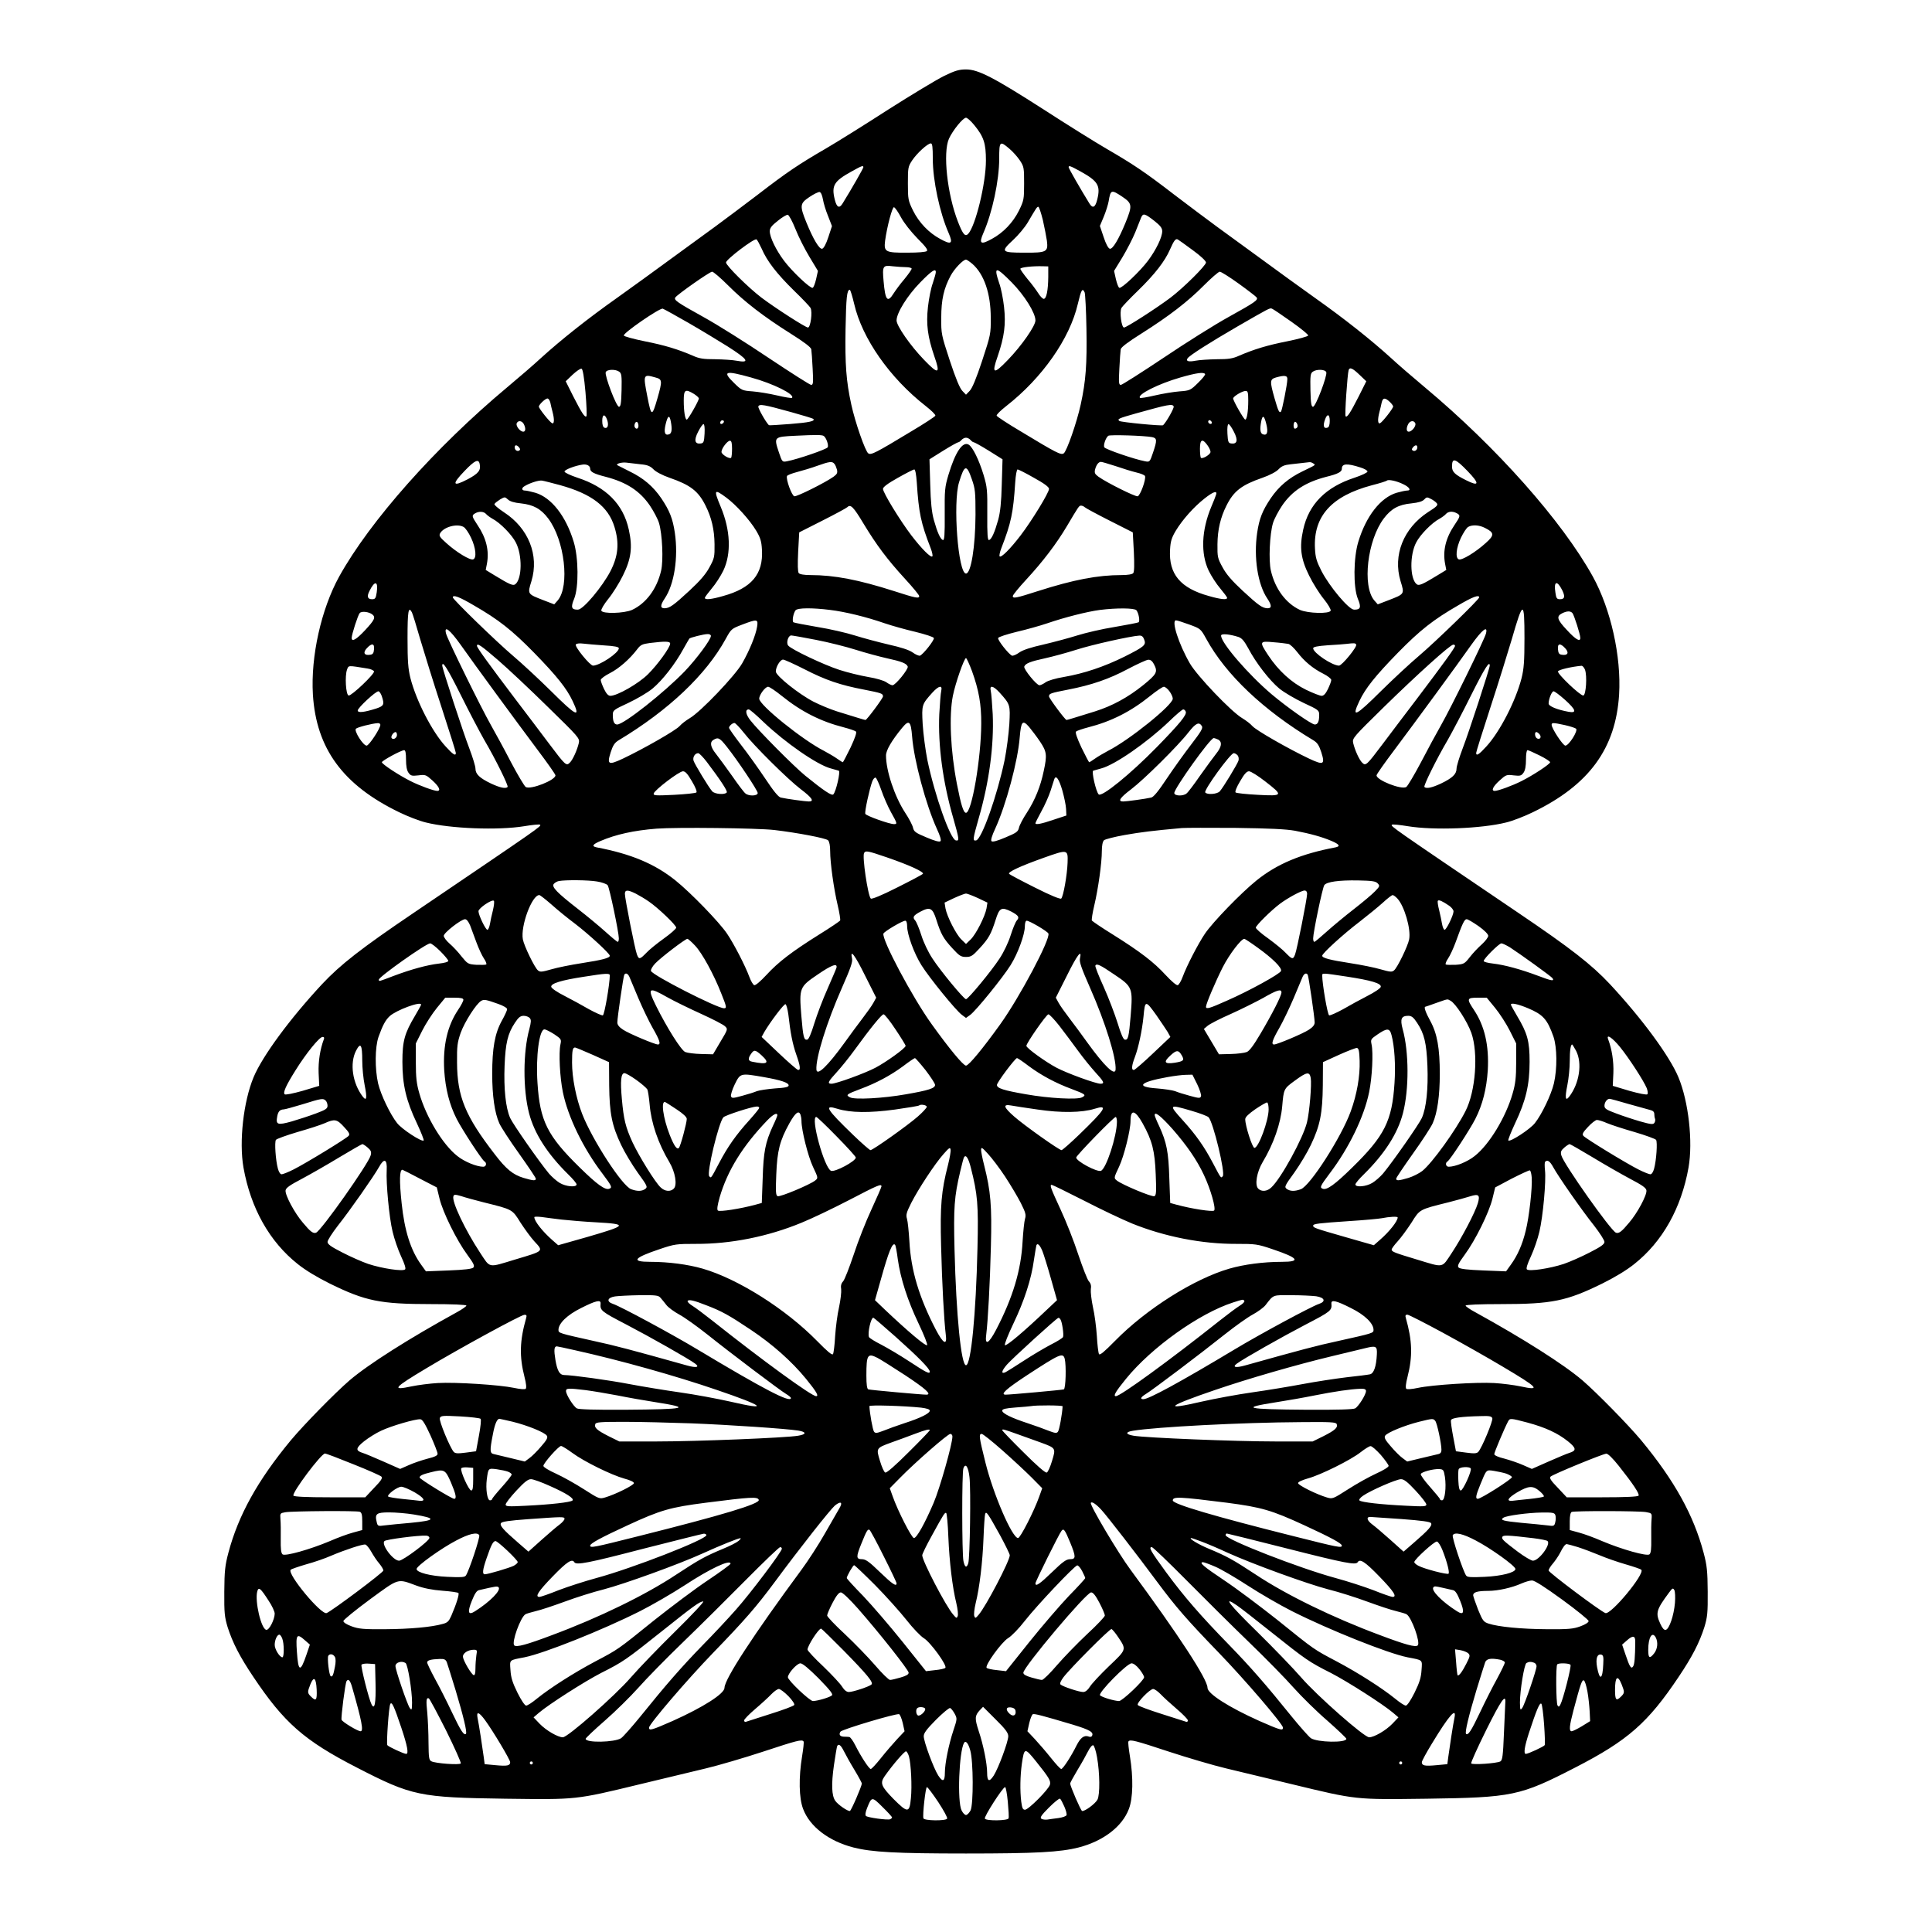
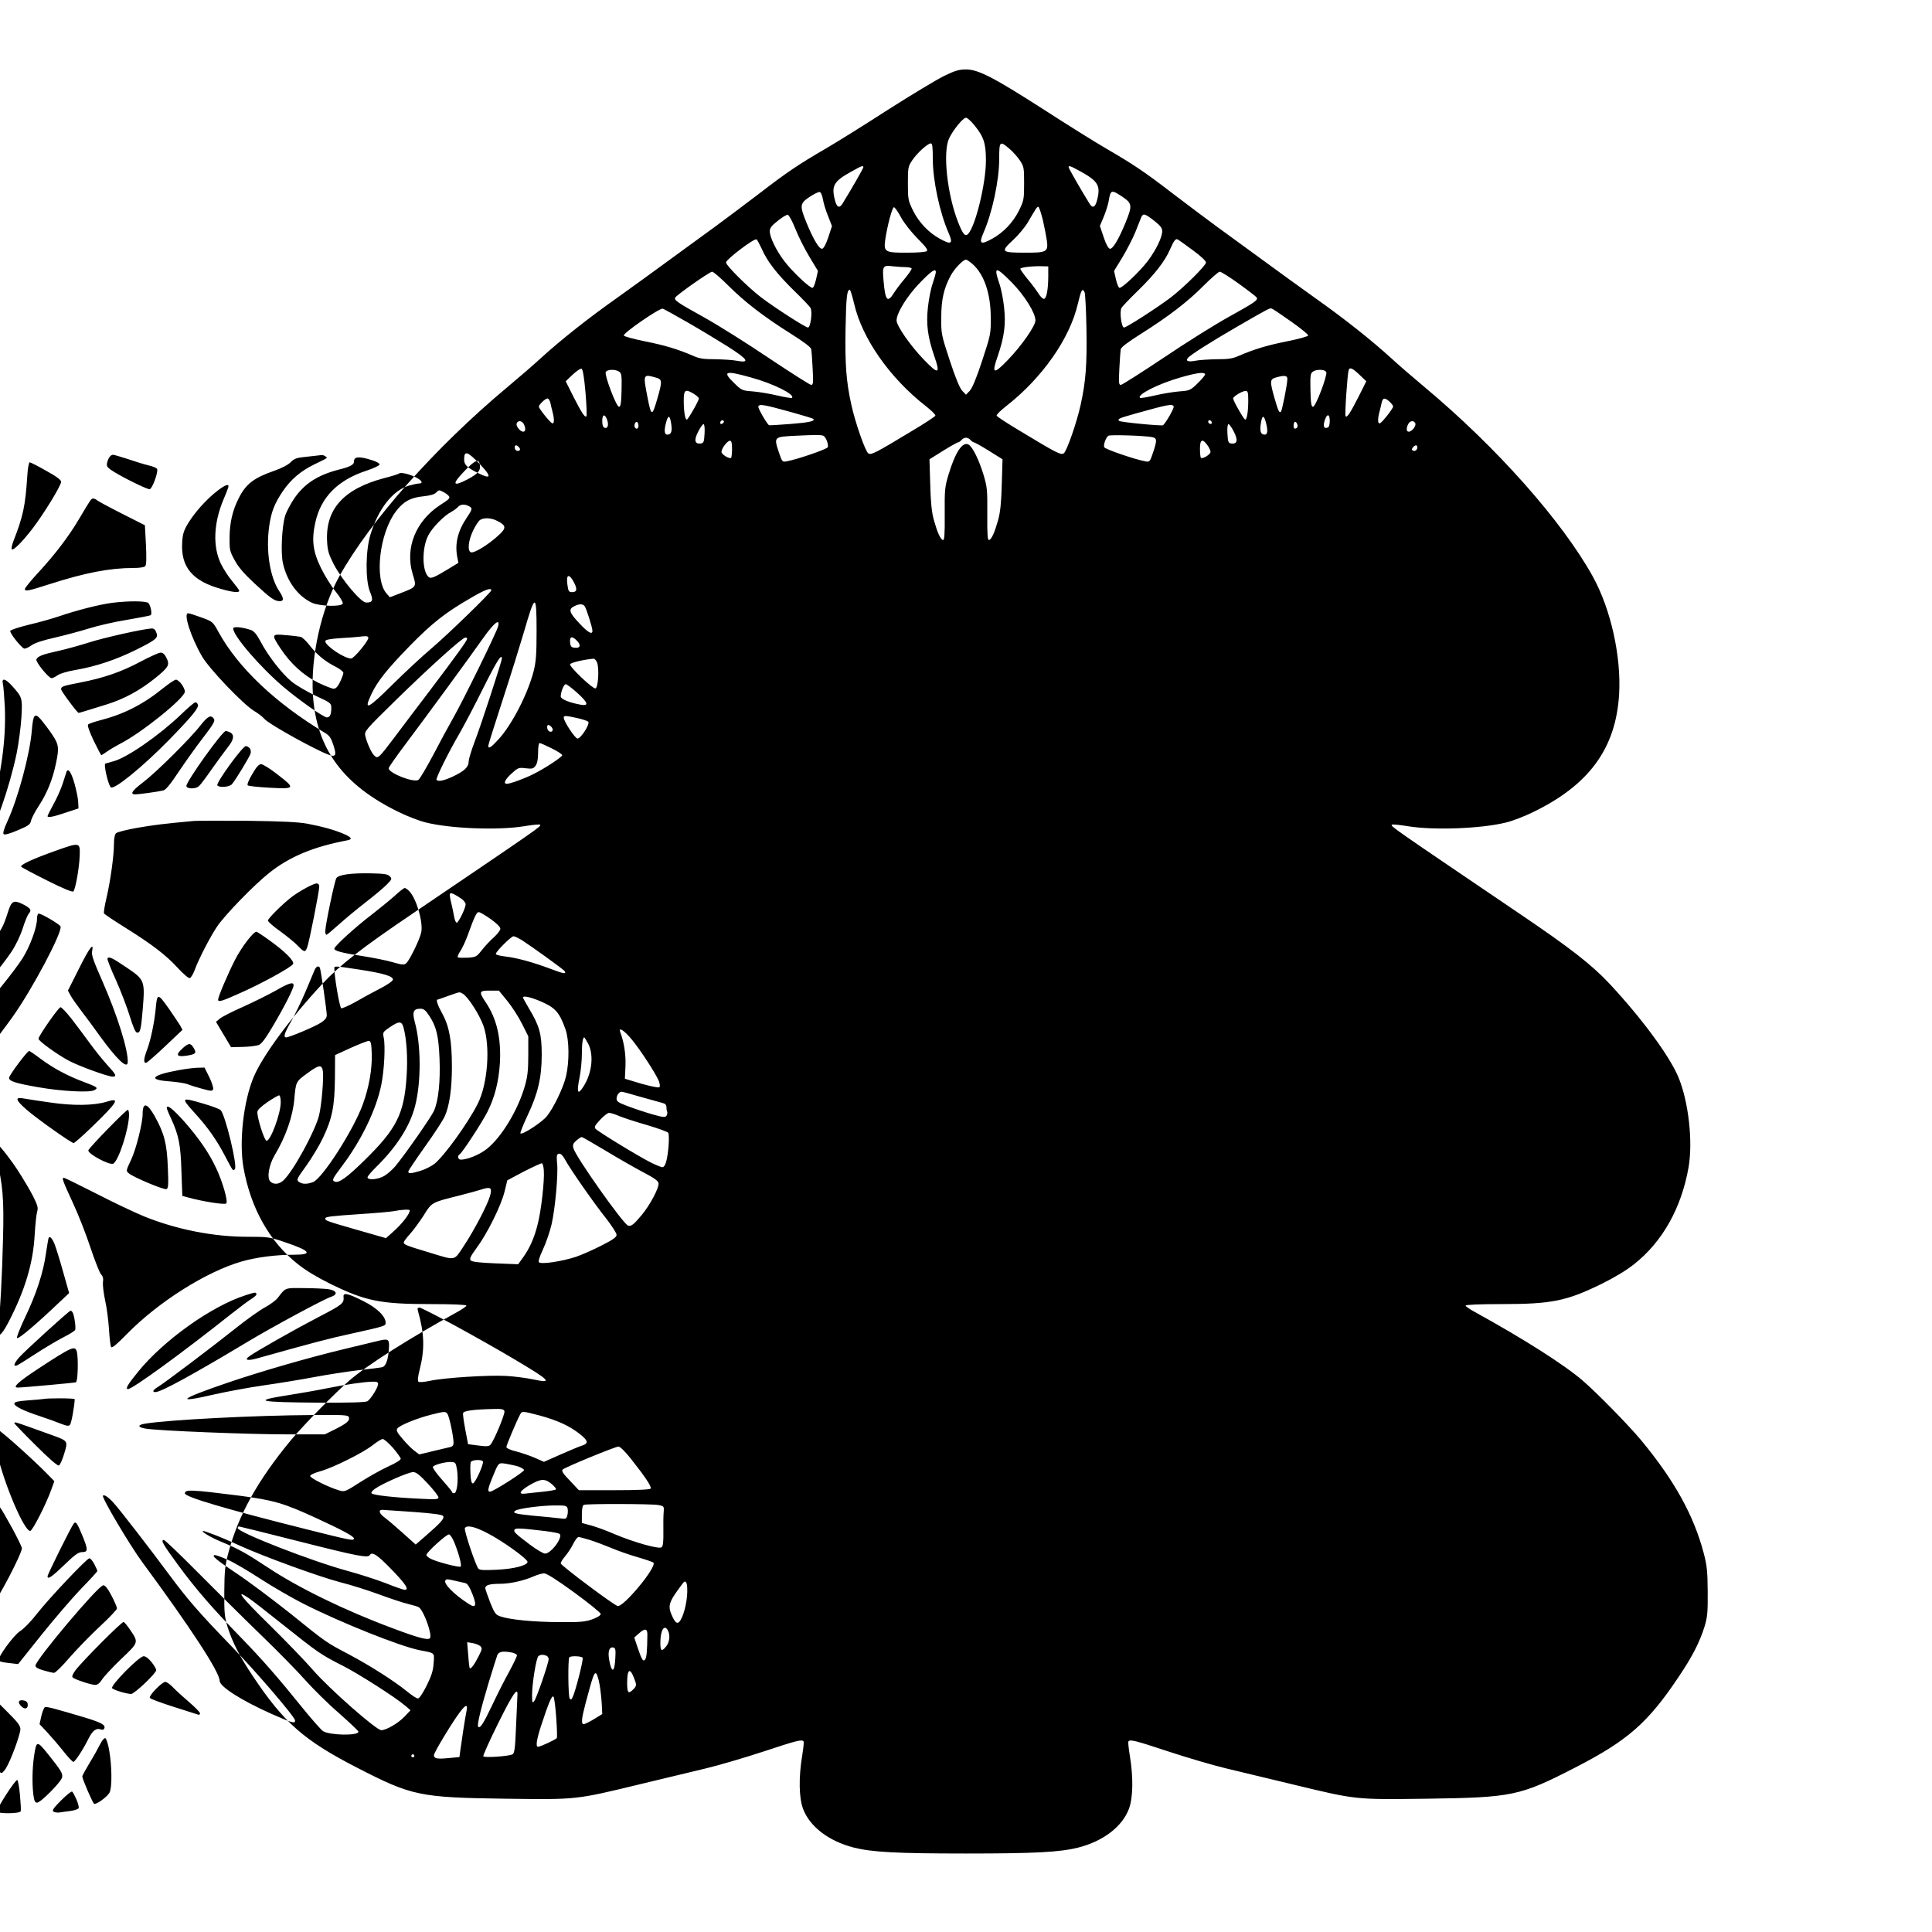
<svg xmlns="http://www.w3.org/2000/svg" version="1.0" width="1280pt" height="1280pt" viewBox="0 0 1280 1280" preserveAspectRatio="xMidYMid meet">
  <g transform="translate(0,1280) scale(0.1,-0.1)" fill="#000000" stroke="none">
-     <path d="M6253 12296 c-50 -25 -216 -125 -370 -223 -153 -99 -339 -215 -413 -258 -179 -104 -254 -154 -450 -305 -91 -69 -217 -164 -280 -210 -63 -46 -196 -143 -295 -215 -99 -73 -261 -190 -359 -260 -191 -135 -370 -277 -502 -397 -44 -41 -146 -129 -225 -195 -474 -396 -908 -885 -1112 -1253 -119 -216 -189 -529 -174 -781 22 -358 199 -600 571 -780 55 -27 135 -58 177 -68 163 -41 479 -53 651 -25 54 9 102 14 106 10 10 -10 11 -9 -833 -581 -352 -238 -489 -345 -611 -475 -213 -229 -395 -476 -454 -617 -67 -161 -97 -426 -67 -598 48 -270 173 -492 360 -640 51 -41 131 -89 212 -129 236 -116 333 -136 671 -136 141 0 234 -4 234 -10 0 -5 -30 -26 -67 -46 -313 -172 -583 -343 -708 -450 -97 -84 -300 -291 -388 -396 -221 -267 -348 -497 -414 -746 -22 -83 -26 -120 -27 -257 -1 -142 2 -168 22 -235 33 -103 80 -195 170 -329 204 -305 337 -422 685 -601 367 -189 416 -199 987 -207 474 -6 460 -8 890 96 157 38 353 85 437 105 84 20 254 70 379 111 224 74 258 83 268 67 3 -5 -2 -49 -10 -98 -23 -140 -21 -277 7 -349 44 -117 170 -213 333 -255 122 -31 283 -40 746 -40 463 0 624 9 746 40 163 42 289 138 333 255 28 72 30 209 7 349 -8 49 -13 93 -10 98 10 16 44 7 268 -67 125 -41 295 -91 379 -111 84 -20 280 -67 437 -105 430 -104 416 -102 890 -96 571 8 620 18 987 207 348 179 481 296 685 601 90 134 137 226 170 329 20 67 23 93 22 235 -1 137 -5 174 -27 257 -66 249 -193 479 -414 746 -88 105 -291 312 -388 396 -125 107 -395 278 -707 450 -38 20 -68 41 -68 46 0 6 93 10 234 10 338 0 435 20 671 136 81 40 161 88 212 129 187 148 312 370 360 640 30 172 0 437 -67 598 -59 141 -241 388 -454 617 -122 130 -259 237 -611 475 -844 572 -843 571 -833 581 4 4 52 -1 106 -10 172 -28 488 -16 651 25 42 10 122 41 177 68 372 180 549 422 571 780 15 252 -55 565 -174 781 -204 368 -638 857 -1112 1253 -79 66 -181 154 -225 195 -132 120 -311 262 -502 397 -98 70 -260 187 -359 260 -99 72 -232 169 -295 215 -63 46 -189 141 -280 210 -196 151 -271 201 -450 305 -74 43 -260 159 -413 258 -335 215 -436 267 -517 267 -46 0 -73 -8 -147 -44z m201 -324 c64 -78 78 -121 78 -236 0 -151 -69 -434 -118 -486 -20 -20 -35 -2 -67 80 -72 185 -101 458 -60 551 25 55 93 139 113 139 8 0 32 -21 54 -48z m-274 -223 c0 -145 46 -359 105 -493 31 -71 18 -80 -56 -39 -76 41 -140 108 -180 188 -32 66 -34 74 -34 179 0 104 1 112 28 153 32 48 103 113 124 113 10 0 13 -24 13 -101z m507 66 c23 -19 54 -54 70 -78 27 -41 28 -49 28 -153 0 -105 -2 -113 -34 -179 -40 -80 -104 -147 -180 -188 -74 -41 -87 -32 -56 39 59 134 105 348 105 493 0 116 4 120 67 66z m-967 -123 c0 -7 -77 -142 -137 -239 -22 -37 -40 -28 -53 27 -22 91 -4 120 110 183 68 38 80 43 80 29z m1439 -28 c115 -64 133 -93 111 -184 -13 -55 -31 -64 -53 -27 -60 97 -137 232 -137 239 0 13 10 10 79 -28z m-1707 -184 c4 -25 19 -75 34 -111 l26 -67 -24 -73 c-15 -46 -31 -75 -41 -77 -19 -4 -59 63 -104 173 -46 113 -44 127 20 170 28 19 59 34 67 33 9 -2 17 -21 22 -48z m1986 15 c63 -43 65 -57 19 -170 -45 -110 -85 -177 -104 -173 -10 2 -26 31 -41 77 l-25 74 26 62 c14 34 28 79 32 101 13 78 17 80 93 29z m-1468 -136 c20 -37 66 -95 108 -138 53 -53 71 -76 63 -84 -7 -7 -58 -11 -129 -11 -147 -1 -157 5 -148 79 13 95 48 226 59 222 7 -2 28 -32 47 -68z m939 -16 c11 -49 23 -111 27 -138 9 -74 -1 -80 -148 -79 -155 0 -160 6 -77 83 35 32 79 85 98 117 57 97 61 104 70 104 5 0 18 -39 30 -87z m-1639 -60 c20 -51 62 -134 93 -185 l56 -93 -12 -54 c-7 -30 -17 -56 -23 -58 -16 -5 -136 108 -190 180 -53 71 -94 155 -94 195 0 21 12 37 53 69 28 23 58 41 66 40 8 -1 31 -44 51 -94z m2376 55 c42 -33 54 -49 54 -70 0 -40 -41 -124 -94 -195 -54 -72 -174 -185 -190 -180 -6 2 -16 28 -23 58 l-12 54 55 90 c30 50 68 124 85 165 16 41 34 85 39 98 13 31 24 28 86 -20z m-2600 -185 c36 -84 101 -167 214 -278 56 -54 106 -107 110 -115 14 -26 0 -130 -17 -130 -16 0 -218 130 -308 198 -88 67 -235 213 -235 233 0 20 187 162 202 153 5 -3 20 -31 34 -61z m2857 -11 c51 -37 87 -71 87 -81 0 -20 -148 -167 -235 -233 -90 -68 -292 -198 -308 -198 -17 0 -31 104 -17 130 4 8 54 61 110 115 111 108 178 195 211 271 27 61 38 76 53 67 6 -3 50 -35 99 -71z m-1460 -91 c77 -68 121 -196 121 -356 1 -107 -1 -114 -57 -285 -39 -118 -66 -183 -83 -200 l-24 -25 -24 25 c-17 17 -44 82 -83 200 -56 171 -58 178 -57 285 0 120 17 194 62 278 25 47 83 107 102 107 5 0 24 -13 43 -29z m-440 -21 c20 0 37 -5 37 -10 0 -6 -22 -37 -48 -69 -27 -31 -58 -74 -71 -94 -41 -66 -56 -48 -67 80 -9 101 -5 107 59 99 28 -3 69 -6 90 -6z m942 -65 c-1 -89 -12 -145 -30 -145 -7 0 -24 17 -36 37 -13 20 -44 63 -71 94 -26 32 -48 63 -48 68 0 10 79 19 150 17 l35 -1 0 -70z m-745 32 c0 -8 -9 -40 -20 -73 -12 -32 -26 -103 -32 -157 -13 -116 -2 -198 42 -327 42 -119 28 -124 -68 -24 -90 93 -182 225 -182 261 0 50 72 165 156 251 78 80 104 96 104 69z m504 -69 c84 -86 156 -201 156 -251 0 -36 -92 -168 -182 -261 -96 -100 -110 -95 -68 24 44 129 55 211 42 327 -6 54 -20 125 -32 157 -38 113 -24 113 84 4z m-1880 -19 c108 -108 233 -205 414 -319 89 -56 134 -90 137 -104 2 -12 6 -69 9 -128 5 -93 4 -108 -10 -108 -8 0 -135 81 -282 179 -147 99 -341 221 -432 271 -175 97 -196 112 -186 129 12 19 228 171 244 171 8 0 56 -41 106 -91z m3384 11 c61 -44 114 -85 118 -91 10 -17 -11 -32 -186 -129 -91 -50 -285 -172 -432 -271 -147 -98 -274 -179 -282 -179 -14 0 -15 15 -10 108 3 59 7 116 9 128 3 14 48 48 137 104 182 115 307 211 413 318 50 50 97 91 106 92 9 0 66 -36 127 -80z m-2549 -133 c53 -230 236 -491 474 -677 37 -29 66 -57 64 -64 -2 -6 -75 -54 -163 -106 -233 -141 -263 -156 -281 -144 -20 12 -88 208 -113 324 -34 155 -42 267 -38 501 4 210 9 259 28 259 4 0 17 -42 29 -93z m1527 76 c4 -10 10 -119 12 -242 4 -234 -4 -346 -38 -501 -25 -116 -93 -312 -113 -324 -18 -12 -48 3 -281 144 -88 52 -161 100 -163 106 -2 7 27 35 64 64 238 186 421 447 474 677 22 93 30 108 45 76z m-2625 -202 c85 -49 202 -120 261 -157 135 -86 150 -111 58 -94 -25 5 -88 9 -141 10 -79 0 -106 4 -150 24 -98 42 -182 68 -318 95 -74 15 -136 32 -138 38 -6 16 238 184 258 178 9 -3 86 -46 170 -94z m3994 8 c64 -45 114 -86 112 -92 -2 -6 -64 -23 -138 -38 -136 -27 -220 -53 -318 -95 -44 -20 -71 -24 -150 -24 -53 -1 -116 -5 -141 -10 -46 -9 -65 -3 -52 16 12 19 151 107 327 209 217 125 218 126 232 120 7 -2 64 -41 128 -86z m-4676 -468 c7 -84 10 -155 6 -159 -10 -10 -31 22 -87 132 l-50 100 46 44 c26 24 52 42 59 39 8 -2 17 -55 26 -156z m5128 116 l45 -43 -50 -100 c-56 -110 -77 -142 -87 -132 -7 6 12 279 20 306 7 21 25 14 72 -31z m-4904 20 c15 -11 17 -27 15 -122 -2 -87 -6 -110 -17 -110 -18 0 -96 207 -88 229 8 20 66 21 90 3z m4684 -3 c8 -22 -70 -229 -88 -229 -11 0 -15 23 -17 110 -2 95 0 111 15 122 24 18 82 17 90 -3z m-3811 -35 c149 -41 293 -113 271 -135 -3 -3 -47 4 -98 16 -51 12 -125 24 -163 27 -69 5 -73 7 -123 56 -80 78 -59 84 113 36z m3008 23 c3 -5 -18 -31 -47 -59 -50 -49 -54 -51 -123 -56 -38 -3 -112 -15 -163 -27 -51 -12 -95 -19 -98 -16 -22 21 121 93 267 135 108 31 155 37 164 23z m-3641 -23 c45 -12 46 -21 13 -137 -36 -125 -41 -124 -67 10 -29 149 -28 150 54 127z m4186 -11 c0 -34 -35 -207 -42 -215 -12 -11 -18 3 -43 89 -32 113 -31 125 9 137 57 16 77 14 76 -11z m-3931 -98 c17 -11 32 -24 32 -30 0 -15 -71 -140 -80 -140 -11 0 -20 54 -20 126 0 73 10 79 68 44z m3672 -44 c0 -72 -9 -126 -20 -126 -9 0 -80 125 -80 140 0 14 61 50 83 50 14 0 17 -10 17 -64z m-4624 -13 c3 -16 10 -44 15 -63 13 -50 11 -80 -3 -74 -15 6 -88 98 -88 110 0 13 43 54 57 54 7 0 15 -12 19 -27z m5561 5 c13 -12 23 -26 23 -31 0 -13 -72 -105 -87 -111 -15 -6 -17 24 -4 74 5 19 12 47 15 63 8 33 22 34 53 5z m-3963 -69 c76 -21 141 -41 144 -44 15 -15 -26 -24 -152 -34 -77 -6 -141 -10 -142 -8 -23 24 -73 114 -70 124 7 18 36 13 220 -38z m2532 38 c4 -10 -47 -101 -70 -124 -6 -7 -282 20 -290 28 -15 13 -7 17 110 50 215 60 242 65 250 46z m-3753 -90 c11 -34 3 -59 -18 -51 -10 4 -15 19 -15 46 0 45 18 48 33 5z m4787 -6 c0 -24 -5 -41 -14 -44 -27 -10 -33 13 -16 57 14 38 30 31 30 -13z m-4366 -2 c10 -52 7 -79 -10 -86 -29 -11 -37 12 -24 66 14 58 25 65 34 20z m3946 -20 c13 -54 5 -77 -24 -66 -17 7 -20 34 -10 86 9 45 20 38 34 -20z m-3599 8 c-13 -13 -26 -3 -16 12 3 6 11 8 17 5 6 -4 6 -10 -1 -17z m3236 -3 c-9 -9 -28 6 -21 18 4 6 10 6 17 -1 6 -6 8 -13 4 -17z m-4557 -3 c14 -27 13 -51 -3 -51 -21 0 -50 37 -44 55 9 21 34 19 47 -4z m760 -12 c0 -20 -15 -26 -24 -10 -8 13 4 42 15 35 5 -3 9 -14 9 -25z m4365 -9 c-3 -6 -10 -10 -16 -10 -10 0 -12 33 -2 44 9 9 26 -22 18 -34z m782 25 c6 -18 -23 -55 -44 -55 -16 0 -17 24 -3 51 13 23 38 25 47 4z m-4709 -67 c-3 -55 -6 -63 -24 -66 -41 -6 -48 21 -19 77 14 28 30 51 36 51 6 0 9 -24 7 -62z m3507 11 c29 -56 22 -83 -19 -77 -18 3 -21 11 -24 66 -2 38 1 62 7 62 6 0 22 -23 36 -51z m-2718 -27 c16 -10 34 -59 27 -75 -5 -13 -200 -80 -270 -93 -31 -6 -32 -5 -53 57 -35 105 -35 105 109 112 139 7 175 6 187 -1z m2176 -8 c33 -7 34 -20 6 -103 -21 -62 -22 -63 -53 -57 -70 13 -265 80 -270 93 -7 16 11 65 27 76 12 8 237 1 290 -9z m-1203 -19 c7 -8 16 -15 21 -15 5 0 50 -25 100 -56 l91 -57 -5 -166 c-3 -120 -10 -185 -24 -236 -23 -82 -43 -127 -60 -133 -10 -3 -13 35 -12 170 1 161 0 179 -25 263 -30 98 -71 182 -98 199 -40 24 -89 -49 -134 -199 -25 -84 -26 -102 -25 -263 1 -135 -2 -173 -12 -170 -17 6 -37 51 -60 133 -14 51 -21 116 -24 236 l-5 166 91 57 c50 31 95 56 100 56 5 0 14 7 21 15 7 8 20 15 30 15 10 0 23 -7 30 -15z m-1580 -58 c0 -30 -3 -56 -6 -60 -11 -10 -64 22 -64 39 0 23 39 74 56 74 10 0 14 -14 14 -53z m3149 24 c12 -16 21 -36 21 -45 0 -17 -53 -49 -64 -39 -3 4 -6 30 -6 60 0 62 16 70 49 24z m-4560 -15 c8 -10 9 -16 1 -21 -13 -8 -30 3 -30 21 0 18 14 18 29 0z m5951 0 c0 -18 -17 -29 -30 -21 -8 5 -7 11 1 21 15 18 29 18 29 0z m-6212 -110 c9 -42 -8 -63 -79 -101 -101 -53 -108 -35 -21 55 68 71 93 82 100 46z m6545 -47 c82 -85 78 -105 -11 -60 -74 37 -92 55 -92 90 0 61 21 55 103 -30z m-5479 45 c46 -4 64 -12 85 -33 16 -17 58 -39 106 -56 139 -48 191 -88 239 -184 40 -79 59 -160 60 -256 1 -85 -1 -94 -34 -154 -24 -45 -62 -89 -132 -154 -106 -98 -131 -116 -165 -117 -30 0 -29 20 1 65 63 93 91 271 67 435 -14 95 -35 147 -90 229 -54 79 -119 134 -210 178 -42 21 -78 39 -81 41 -12 9 29 21 60 17 19 -2 61 -7 94 -11z m1284 3 c6 -6 13 -24 17 -38 5 -22 1 -30 -22 -47 -56 -40 -243 -133 -260 -130 -17 3 -57 112 -49 134 2 6 33 18 68 27 34 9 95 27 133 41 81 29 99 31 113 13z m1863 -15 c46 -16 108 -35 137 -42 30 -7 55 -17 58 -24 8 -22 -32 -131 -49 -134 -17 -3 -204 90 -260 130 -23 17 -27 25 -22 47 8 31 23 51 39 51 7 0 50 -13 97 -28z m1309 18 c18 -11 22 -8 -71 -53 -91 -44 -156 -99 -210 -178 -55 -82 -76 -134 -90 -229 -24 -164 4 -342 67 -435 30 -45 31 -65 2 -65 -35 1 -60 19 -166 117 -70 65 -108 109 -132 154 -33 60 -35 69 -34 154 1 96 20 177 60 256 48 96 100 136 239 184 48 17 90 39 106 56 20 21 39 29 80 33 54 6 106 12 124 14 6 1 17 -2 25 -8z m-4790 -35 c0 -21 24 -34 103 -54 138 -36 226 -93 293 -191 24 -36 52 -88 60 -115 22 -72 30 -249 14 -316 -28 -121 -100 -217 -193 -260 -53 -23 -194 -27 -203 -5 -3 8 17 42 46 78 28 34 72 104 97 155 55 111 65 187 39 304 -37 169 -150 282 -340 344 -48 16 -86 34 -86 41 0 12 70 39 120 46 28 4 50 -8 50 -27z m5103 8 c26 -8 47 -20 47 -27 0 -7 -38 -25 -86 -41 -190 -62 -303 -175 -340 -344 -26 -117 -16 -193 39 -304 25 -51 69 -121 97 -155 29 -36 49 -70 46 -78 -9 -22 -150 -18 -203 5 -93 43 -165 139 -193 260 -16 67 -8 244 14 316 8 27 36 79 60 115 67 98 155 155 293 191 78 19 103 33 103 53 0 35 33 38 123 9z m-2574 -79 c22 -63 24 -84 24 -234 -1 -213 -30 -390 -63 -390 -52 0 -88 468 -46 605 36 118 50 121 85 19z m-365 -21 c13 -201 27 -268 92 -435 10 -26 15 -51 11 -54 -10 -11 -70 49 -139 139 -74 97 -188 283 -188 308 0 12 30 35 98 73 53 30 102 55 109 56 7 0 13 -31 17 -87z m777 31 c69 -38 99 -61 99 -73 0 -25 -114 -211 -188 -308 -69 -90 -129 -150 -139 -139 -4 3 1 28 11 54 65 167 79 234 92 435 3 48 10 87 16 87 5 0 55 -25 109 -56z m-3141 -48 c210 -58 320 -142 361 -277 33 -107 25 -192 -26 -292 -54 -104 -181 -256 -216 -256 -43 -1 -49 15 -25 72 31 77 29 272 -3 377 -52 172 -148 293 -253 325 -29 8 -60 15 -70 15 -21 0 -24 15 -6 27 34 22 96 42 118 39 14 -2 68 -16 120 -30z m5585 7 c43 -20 57 -43 28 -43 -11 0 -42 -7 -71 -15 -105 -32 -201 -153 -253 -325 -32 -105 -34 -300 -3 -377 24 -57 18 -73 -25 -72 -35 0 -162 152 -216 256 -33 65 -40 90 -43 150 -11 213 110 347 377 418 51 13 96 27 100 31 9 9 63 -2 106 -23z m-4484 -89 c64 -47 156 -148 199 -220 28 -47 35 -70 38 -125 10 -163 -69 -256 -258 -308 -80 -23 -120 -26 -120 -12 0 5 21 33 46 63 25 29 59 82 76 117 54 113 48 268 -17 423 -48 115 -44 121 36 62z m3246 19 c-3 -10 -17 -46 -32 -81 -65 -155 -71 -310 -17 -423 17 -35 51 -88 76 -117 25 -30 46 -58 46 -63 0 -14 -40 -11 -120 12 -189 52 -268 145 -258 308 3 55 10 78 38 125 45 74 119 157 190 213 58 46 86 55 77 26z m-4606 -58 c83 -9 133 -36 181 -100 109 -144 144 -448 63 -543 l-23 -26 -73 28 c-105 41 -105 39 -78 126 52 172 -20 351 -182 456 -38 25 -67 50 -63 55 3 6 20 19 37 30 31 18 32 18 52 0 13 -13 43 -22 86 -26z m6068 1 c10 -12 1 -22 -58 -59 -162 -106 -234 -285 -182 -457 27 -87 27 -85 -78 -126 l-73 -28 -23 26 c-81 95 -46 399 63 543 49 65 98 92 183 100 47 5 73 13 85 26 15 16 19 17 43 4 15 -7 33 -20 40 -29z m-3798 -135 c86 -142 156 -236 275 -366 52 -56 94 -108 94 -114 0 -18 -22 -14 -167 33 -235 75 -395 106 -554 106 -41 0 -71 5 -77 13 -7 8 -8 56 -4 141 l7 129 154 78 c85 43 159 83 165 89 21 21 40 3 107 -109z m1465 109 c6 -6 80 -46 165 -89 l154 -78 7 -129 c4 -85 3 -133 -4 -141 -6 -8 -36 -13 -77 -13 -159 0 -319 -31 -554 -106 -146 -47 -167 -51 -167 -33 0 7 40 56 89 109 110 119 200 237 270 355 80 135 80 135 94 135 7 0 18 -5 23 -10z m-3965 -46 c7 -8 26 -22 42 -31 50 -26 128 -105 155 -158 43 -84 41 -238 -3 -275 -15 -13 -38 -3 -138 58 l-59 36 8 41 c16 86 -4 170 -62 256 -39 59 -40 64 -16 78 25 15 58 13 73 -5z m6430 6 c26 -14 25 -20 -15 -79 -58 -86 -78 -170 -62 -256 l8 -41 -59 -36 c-100 -61 -123 -71 -138 -58 -44 37 -46 191 -3 275 27 53 105 132 155 158 16 9 35 23 42 31 15 18 44 21 72 6z m-6580 -91 c12 -6 34 -38 50 -72 32 -68 38 -134 14 -143 -20 -8 -112 48 -178 108 -44 39 -50 49 -41 65 24 42 112 66 155 42z m6768 -7 c62 -31 63 -48 4 -100 -66 -60 -158 -116 -178 -108 -24 9 -18 75 14 143 16 33 37 66 48 72 27 16 74 13 112 -7z m-7343 -426 c-6 -40 -10 -46 -31 -46 -30 0 -36 18 -17 55 35 71 59 66 48 -9z m7853 16 c22 -44 18 -62 -14 -62 -20 0 -25 6 -30 44 -12 75 10 84 44 18z m-7211 -102 c165 -95 253 -164 401 -315 149 -153 215 -235 255 -320 55 -116 26 -102 -145 68 -79 78 -191 182 -249 231 -112 95 -400 375 -400 388 0 20 43 4 138 -52z m6662 52 c0 -13 -288 -293 -400 -388 -58 -49 -170 -153 -249 -231 -171 -170 -200 -184 -145 -68 40 85 106 167 255 320 148 151 236 220 401 315 95 56 138 72 138 52z m-4300 -83 c99 -12 239 -46 360 -88 47 -16 139 -42 204 -57 65 -16 121 -34 123 -41 5 -13 -70 -108 -92 -117 -7 -2 -29 7 -48 21 -24 17 -76 34 -161 53 -68 16 -169 43 -223 60 -54 17 -165 43 -247 56 -83 14 -154 28 -159 31 -11 7 -1 61 14 80 14 16 110 17 229 2z m2029 -2 c15 -19 25 -73 14 -80 -5 -3 -76 -17 -159 -31 -82 -13 -193 -39 -247 -56 -54 -17 -155 -44 -223 -60 -85 -19 -137 -36 -161 -53 -19 -14 -41 -23 -48 -21 -22 9 -97 104 -92 117 2 7 58 25 123 41 65 15 157 41 204 57 114 39 263 77 347 88 111 14 229 13 242 -2z m-4800 -14 c5 -10 30 -90 55 -178 26 -88 89 -291 141 -450 52 -160 95 -296 95 -303 0 -23 -18 -12 -68 43 -89 97 -194 301 -233 453 -15 61 -19 110 -19 264 0 180 6 214 29 171z m7371 -171 c0 -154 -4 -203 -19 -264 -39 -152 -144 -356 -233 -453 -50 -55 -68 -66 -68 -43 0 7 43 143 95 303 52 159 115 362 141 450 75 260 84 260 84 7z m-7633 157 c23 -19 15 -36 -48 -104 -59 -63 -89 -80 -89 -51 0 22 41 150 53 164 12 15 61 9 84 -9z m7951 9 c11 -14 52 -142 52 -164 0 -29 -30 -12 -89 52 -66 70 -71 91 -31 111 32 16 55 16 68 1z m-5402 -90 c-9 -57 -51 -159 -99 -243 -47 -82 -275 -321 -347 -363 -25 -15 -55 -38 -67 -52 -22 -27 -237 -150 -376 -216 -96 -45 -107 -40 -81 42 15 46 26 63 52 79 333 200 580 435 710 672 36 66 39 68 107 94 102 39 109 38 101 -13z m2864 14 c74 -27 75 -28 112 -95 130 -237 377 -472 710 -672 26 -16 37 -33 52 -79 26 -82 15 -87 -81 -42 -139 66 -354 189 -376 216 -12 14 -42 37 -67 52 -72 42 -300 281 -347 363 -74 128 -124 285 -92 285 8 0 48 -13 89 -28z m-4828 -134 c95 -135 365 -503 511 -698 64 -85 117 -160 117 -167 0 -32 -165 -97 -197 -77 -9 6 -53 80 -98 165 -44 85 -104 195 -133 246 -64 112 -288 568 -297 606 -14 56 25 26 97 -75z m6793 75 c-9 -38 -233 -494 -297 -606 -29 -51 -89 -161 -133 -246 -45 -85 -89 -159 -98 -165 -32 -20 -197 45 -197 77 0 7 53 82 117 167 146 195 416 563 511 698 72 101 111 131 97 75z m-5135 -16 c0 -24 -94 -151 -173 -234 -136 -141 -404 -353 -448 -353 -20 0 -29 20 -29 63 0 31 4 34 103 80 57 27 129 69 160 95 65 54 149 161 203 260 21 37 39 69 41 71 5 7 96 30 121 30 12 1 22 -5 22 -12z m3495 -7 c23 -8 38 -26 65 -75 50 -96 141 -213 206 -267 32 -26 104 -68 161 -95 99 -46 103 -49 103 -80 0 -43 -9 -63 -29 -63 -22 0 -181 112 -287 201 -153 130 -334 339 -334 388 0 15 55 10 115 -9z m-2800 -19 c83 -16 202 -46 265 -66 63 -20 156 -45 205 -56 97 -21 131 -34 139 -55 6 -16 -81 -124 -101 -124 -7 0 -26 9 -41 20 -16 11 -66 26 -121 35 -52 9 -138 30 -190 47 -100 32 -318 135 -339 161 -15 18 0 67 20 67 7 0 81 -13 163 -29z m2175 3 c15 -37 4 -47 -129 -114 -135 -67 -269 -112 -402 -135 -55 -9 -105 -24 -121 -35 -15 -11 -34 -20 -41 -20 -20 0 -107 108 -101 124 8 21 42 34 139 55 50 11 142 36 205 56 105 34 363 91 418 94 16 1 26 -7 32 -25z m-3140 -28 c0 -25 -83 -140 -147 -203 -62 -62 -204 -143 -249 -143 -14 0 -27 14 -42 45 -12 25 -22 52 -22 60 0 8 27 28 60 45 60 30 133 94 182 159 22 29 33 34 84 41 99 12 134 12 134 -4z m4096 -2 c12 -3 38 -28 59 -55 47 -61 103 -108 173 -143 28 -14 52 -33 52 -41 0 -8 -10 -35 -22 -60 -15 -31 -28 -45 -42 -45 -11 0 -57 18 -103 40 -96 47 -183 126 -251 229 -60 91 -58 95 36 86 42 -3 86 -9 98 -11z m-4533 -10 c70 -4 97 -10 97 -19 0 -30 -125 -114 -171 -115 -20 0 -123 126 -114 140 4 7 24 9 48 6 23 -3 86 -8 140 -12z m4982 6 c9 -14 -94 -140 -114 -140 -46 1 -171 85 -171 115 0 9 27 15 98 20 53 3 108 7 122 9 52 6 59 6 65 -4z m-6507 -32 c-2 -26 -8 -34 -27 -36 -38 -6 -48 14 -21 43 33 36 52 33 48 -7z m820 -70 c64 -55 213 -195 330 -310 208 -203 213 -209 207 -240 -11 -47 -40 -112 -60 -131 -23 -23 -29 -18 -135 123 -47 63 -151 200 -230 304 -174 230 -250 335 -250 347 0 21 27 3 138 -93z m6342 93 c0 -12 -76 -117 -250 -347 -79 -104 -183 -241 -230 -304 -106 -141 -112 -146 -135 -123 -20 19 -49 84 -60 131 -6 31 -1 37 203 237 224 219 439 413 460 414 6 1 12 -3 12 -8z m730 -16 c27 -29 17 -49 -21 -43 -19 2 -25 10 -27 36 -4 40 15 43 48 7z m-3930 -152 c45 -125 62 -221 61 -348 -1 -229 -63 -590 -101 -590 -17 0 -33 52 -60 190 -43 221 -53 454 -27 585 17 85 75 250 87 250 4 0 22 -39 40 -87z m-1110 13 c140 -72 237 -105 395 -135 117 -23 125 -26 125 -45 0 -12 -107 -156 -116 -156 -6 0 -60 17 -189 57 -44 14 -114 43 -155 64 -97 50 -250 172 -250 200 0 31 29 79 48 79 9 0 73 -29 142 -64z m2315 34 c27 -52 20 -65 -72 -140 -101 -81 -204 -137 -318 -173 -129 -40 -183 -57 -189 -57 -9 0 -116 144 -116 156 0 19 8 22 126 45 155 30 272 70 399 138 61 32 120 59 132 60 15 1 27 -8 38 -29z m-4594 -201 c55 -111 125 -244 155 -297 78 -133 164 -308 157 -316 -13 -13 -50 -5 -110 23 -75 36 -103 62 -103 99 0 15 -18 74 -40 132 -41 106 -180 532 -180 550 0 36 33 -15 121 -191z m6819 191 c0 -18 -139 -444 -180 -550 -22 -58 -40 -117 -40 -132 0 -37 -28 -63 -103 -99 -60 -28 -97 -36 -110 -23 -7 8 79 183 157 316 30 53 100 186 155 297 88 176 121 227 121 191z m-7436 -19 c22 -3 41 -12 44 -19 5 -17 -149 -163 -168 -160 -19 4 -26 130 -11 171 11 30 4 29 135 8z m8067 -8 c15 -41 7 -167 -11 -171 -19 -3 -173 143 -168 160 4 11 89 31 156 37 7 0 17 -11 23 -26z m-5321 -174 c129 -104 258 -169 411 -208 38 -10 74 -22 80 -28 6 -6 -6 -42 -36 -106 -26 -53 -49 -97 -51 -97 -3 0 -20 11 -37 23 -18 13 -57 36 -87 52 -141 71 -430 304 -430 346 0 26 40 79 59 79 9 0 50 -28 91 -61z m1056 34 c-4 -16 -9 -85 -13 -154 -9 -207 23 -449 93 -691 39 -137 41 -151 17 -146 -37 7 -140 298 -189 533 -13 66 -27 173 -31 237 -7 129 -6 131 64 209 43 47 68 52 59 12z m387 -12 c70 -78 71 -80 64 -209 -4 -64 -18 -171 -31 -237 -49 -235 -152 -526 -189 -533 -24 -5 -22 9 17 146 70 242 102 484 93 691 -4 69 -9 138 -13 154 -9 40 16 35 59 -12z m1125 9 c12 -16 22 -38 22 -49 0 -42 -289 -275 -430 -346 -30 -16 -69 -39 -87 -52 -17 -12 -34 -23 -37 -23 -2 0 -25 44 -51 97 -30 64 -42 100 -36 106 6 6 42 18 80 28 153 39 282 104 411 208 41 33 82 61 91 61 8 0 25 -13 37 -30z m-5219 -31 c19 -56 15 -66 -36 -83 -82 -26 -123 -30 -123 -13 0 17 118 127 137 127 6 0 16 -14 22 -31z m7839 -25 c73 -66 81 -90 25 -80 -77 14 -133 37 -133 55 0 30 21 81 33 81 7 0 40 -25 75 -56z m-5310 -147 c144 -137 355 -284 446 -308 23 -6 46 -13 53 -15 13 -3 -18 -139 -36 -157 -11 -11 -65 26 -186 124 -77 63 -312 300 -364 367 -31 40 -36 72 -10 72 6 0 50 -37 97 -83z m2798 68 c8 -21 -40 -79 -190 -233 -177 -181 -367 -335 -387 -315 -18 18 -49 154 -36 157 7 2 30 9 53 15 91 24 302 171 446 308 47 46 91 83 97 83 7 0 14 -7 17 -15z m-1813 -165 c12 -157 92 -453 163 -609 23 -49 31 -78 25 -84 -7 -7 -39 2 -93 25 -72 30 -83 38 -89 64 -3 16 -27 62 -53 101 -70 108 -126 277 -126 378 0 34 37 98 107 183 46 56 58 45 66 -58z m848 -34 c44 -66 47 -88 24 -194 -21 -102 -58 -193 -111 -275 -26 -39 -50 -85 -53 -101 -6 -26 -17 -34 -89 -64 -54 -23 -86 -32 -93 -25 -6 6 2 35 25 84 71 155 150 448 162 605 9 106 19 117 62 68 18 -22 51 -65 73 -98z m-4371 112 c0 -24 -75 -138 -91 -138 -23 0 -85 98 -71 112 10 10 107 35 145 37 9 1 17 -4 17 -11z m2406 -50 c68 -88 294 -312 381 -378 74 -56 89 -80 52 -80 -21 0 -148 17 -186 26 -16 3 -49 44 -104 127 -45 67 -117 168 -161 224 -43 56 -78 106 -78 111 0 12 22 32 36 32 6 0 33 -28 60 -62z m3037 41 c8 -13 -7 -38 -70 -120 -44 -57 -117 -159 -162 -226 -55 -83 -88 -124 -104 -127 -38 -9 -165 -26 -186 -26 -37 0 -22 24 52 80 87 66 313 290 381 378 49 62 70 72 89 41z m2405 7 c35 -8 69 -19 74 -24 14 -14 -48 -112 -71 -112 -16 0 -91 114 -91 138 0 15 9 15 88 -2z m-7738 -65 c0 -21 -26 -36 -36 -20 -6 11 13 39 27 39 5 0 9 -9 9 -19z m7570 4 c14 -17 5 -36 -15 -28 -16 6 -21 43 -6 43 5 0 14 -7 21 -15z m-5385 -82 c73 -92 205 -290 205 -307 0 -20 -59 -22 -81 -3 -9 6 -49 59 -89 117 -41 58 -89 123 -107 146 -37 46 -42 78 -15 93 30 18 41 12 87 -46z m3256 47 c28 -16 23 -48 -14 -94 -18 -23 -66 -88 -107 -146 -40 -58 -80 -111 -89 -117 -22 -19 -81 -17 -81 3 0 31 238 364 261 364 6 0 19 -5 30 -10z m-5381 -133 c0 -42 5 -70 16 -86 15 -21 22 -23 66 -18 47 6 51 4 94 -35 44 -40 56 -68 31 -68 -22 0 -118 35 -177 65 -78 39 -190 113 -190 125 0 10 126 79 148 80 8 0 12 -19 12 -63z m7510 28 c39 -19 70 -40 70 -45 0 -12 -112 -86 -190 -125 -59 -30 -155 -65 -177 -65 -25 0 -13 28 31 68 43 39 47 41 94 35 44 -5 51 -3 66 18 11 16 16 44 16 86 0 36 4 63 10 63 6 0 42 -16 80 -35z m-5518 -42 c90 -119 139 -193 133 -203 -11 -17 -81 -12 -97 8 -23 26 -115 178 -123 202 -7 23 9 50 31 50 7 0 32 -26 56 -57z m3518 42 c6 -8 9 -23 5 -35 -8 -24 -100 -176 -123 -202 -16 -20 -86 -25 -97 -8 -10 16 167 260 189 260 8 0 19 -7 26 -15z m-3616 -171 c23 -38 35 -69 30 -74 -5 -5 -72 -12 -148 -16 -124 -6 -138 -5 -135 9 6 23 168 147 194 147 15 0 31 -17 59 -66z m3797 0 c123 -95 121 -99 -47 -90 -76 4 -143 11 -148 16 -5 5 7 36 30 74 28 49 44 66 59 66 12 0 60 -30 106 -66z m-2542 -59 c15 -44 44 -110 64 -146 42 -75 43 -79 20 -79 -31 0 -185 55 -190 68 -6 13 28 167 46 215 6 16 16 27 22 25 6 -2 23 -40 38 -83z m1199 -1 c12 -43 24 -99 25 -123 l2 -44 -85 -28 c-82 -28 -120 -35 -120 -23 0 4 18 39 39 78 22 39 49 100 61 136 11 36 23 71 25 78 11 30 31 1 53 -74z m-1908 -263 c153 -18 341 -54 356 -68 9 -9 14 -36 14 -71 0 -79 24 -250 50 -360 12 -50 19 -96 16 -101 -4 -5 -65 -47 -138 -92 -182 -114 -272 -183 -350 -268 -40 -43 -73 -71 -81 -68 -8 3 -22 27 -32 54 -28 76 -104 222 -148 287 -52 77 -240 271 -342 353 -137 110 -295 176 -522 219 -35 7 -27 20 25 42 103 44 221 70 372 82 131 10 665 4 780 -9z m3450 -5 c100 -19 177 -40 243 -68 51 -22 59 -35 25 -42 -228 -43 -386 -109 -523 -219 -102 -82 -290 -276 -342 -353 -44 -65 -120 -211 -148 -287 -10 -27 -24 -51 -32 -54 -8 -3 -41 25 -81 68 -78 85 -168 154 -350 268 -73 45 -134 87 -138 92 -3 5 4 51 16 101 26 110 50 281 50 360 0 35 5 62 14 71 8 7 70 23 138 35 108 19 181 28 378 46 25 2 185 2 355 1 224 -3 334 -8 395 -19z m-2705 -176 c154 -53 251 -98 239 -110 -5 -5 -82 -46 -172 -91 -103 -52 -167 -78 -173 -72 -19 19 -58 281 -44 302 10 17 24 14 150 -29z m1198 -36 c-3 -82 -28 -223 -42 -237 -6 -6 -70 20 -173 72 -90 45 -167 86 -172 91 -12 12 72 51 229 107 160 57 161 56 158 -33z m-3118 -124 c33 -5 65 -17 71 -25 12 -16 74 -313 74 -352 0 -13 -3 -23 -7 -23 -5 0 -42 31 -83 68 -41 37 -122 104 -180 149 -140 109 -177 147 -161 167 7 8 22 17 34 19 43 8 193 7 252 -3z m5172 -12 c16 -17 15 -20 -17 -53 -19 -20 -82 -73 -140 -118 -58 -45 -139 -112 -180 -149 -41 -37 -78 -68 -82 -68 -5 0 -8 10 -8 23 0 39 62 337 74 353 17 22 95 33 223 31 92 -2 116 -5 130 -19z m-4914 -69 c23 -12 62 -35 86 -52 60 -41 181 -156 181 -173 0 -7 -37 -40 -82 -72 -46 -33 -99 -76 -117 -96 -42 -43 -48 -44 -61 -10 -13 32 -80 372 -80 402 0 28 19 28 73 1z m4447 -1 c0 -30 -67 -370 -80 -402 -13 -34 -19 -33 -61 10 -18 20 -71 63 -116 96 -46 32 -83 65 -83 72 0 14 102 115 161 159 51 38 141 87 162 87 11 0 17 -8 17 -22z m-2181 -28 l63 -30 -6 -38 c-10 -54 -70 -172 -105 -206 l-31 -30 -31 30 c-35 34 -95 152 -105 206 l-6 38 63 30 c35 16 71 30 79 30 8 0 44 -14 79 -30z m-2825 -43 c39 -35 109 -92 156 -127 90 -69 230 -197 230 -212 0 -15 -50 -28 -185 -49 -71 -11 -162 -29 -202 -41 -63 -18 -75 -19 -89 -7 -22 18 -92 162 -100 206 -16 88 60 293 109 293 5 0 41 -28 81 -63z m5604 40 c46 -49 91 -202 78 -270 -8 -44 -78 -188 -100 -206 -14 -12 -26 -11 -89 7 -40 12 -131 30 -202 41 -135 21 -185 34 -185 49 0 16 142 145 246 224 54 42 124 99 154 126 30 28 60 51 66 52 6 0 20 -10 32 -23z m-5992 -77 c-8 -30 -17 -72 -20 -92 -4 -21 -11 -38 -17 -38 -12 0 -59 98 -59 123 0 20 90 81 102 69 4 -4 1 -32 -6 -62z m6337 28 c15 -11 27 -27 27 -36 0 -25 -47 -122 -59 -122 -6 0 -13 17 -17 38 -3 20 -12 61 -19 91 -8 30 -12 58 -9 63 6 9 32 -3 77 -34z m-3399 -93 c30 -94 46 -123 107 -189 45 -49 56 -56 89 -56 33 0 44 7 89 56 61 66 77 95 107 189 25 81 39 88 103 56 49 -26 57 -38 38 -59 -9 -10 -27 -54 -41 -98 -15 -48 -46 -113 -74 -155 -54 -83 -208 -269 -222 -269 -14 0 -168 186 -222 269 -28 42 -59 107 -74 155 -14 44 -32 88 -41 98 -19 21 -12 33 35 58 64 34 81 25 106 -55z m-3089 -37 c9 -24 28 -74 42 -113 14 -38 36 -86 49 -105 13 -19 20 -37 15 -40 -5 -3 -34 -3 -66 -2 -54 4 -57 6 -97 55 -22 29 -58 67 -79 85 -22 19 -39 42 -39 52 0 20 114 109 141 110 11 0 23 -16 34 -42z m6681 -4 c38 -27 64 -53 64 -64 0 -10 -19 -35 -42 -56 -24 -21 -60 -59 -80 -85 -35 -45 -40 -47 -93 -51 -32 -1 -61 -1 -66 2 -5 3 2 21 15 40 13 19 35 67 49 105 46 127 59 155 74 155 8 0 43 -21 79 -46z m-3786 0 c0 -55 46 -181 95 -259 52 -83 228 -300 268 -329 l27 -20 28 20 c39 29 215 246 267 329 49 78 95 204 95 259 0 21 5 36 12 36 19 0 139 -71 144 -85 14 -37 -190 -421 -319 -601 -117 -163 -209 -274 -227 -274 -18 0 -110 111 -227 274 -129 179 -333 564 -320 601 6 14 125 85 145 85 7 0 12 -14 12 -36z m-1404 -130 c46 -49 123 -189 173 -317 35 -87 37 -97 18 -97 -46 0 -473 218 -484 247 -3 8 9 30 28 50 37 39 198 162 213 163 5 0 29 -21 52 -46z m3727 -13 c100 -72 162 -134 154 -154 -7 -20 -215 -134 -357 -196 -116 -52 -140 -59 -140 -41 0 19 63 167 111 262 44 86 122 188 143 188 4 0 45 -27 89 -59z m-5416 -23 c29 -29 53 -58 53 -64 0 -7 -26 -14 -62 -18 -78 -9 -184 -38 -301 -82 -100 -38 -97 -38 -97 -24 0 18 313 240 340 240 8 0 38 -23 67 -52z m7086 26 c65 -42 275 -193 283 -205 13 -21 -6 -18 -93 15 -117 44 -223 73 -300 82 -35 4 -63 11 -63 17 0 16 102 117 117 117 8 0 32 -12 56 -26z m-4271 -189 l73 -145 -18 -33 c-10 -19 -43 -65 -72 -103 -29 -38 -84 -112 -121 -164 -110 -152 -181 -221 -185 -177 -6 76 68 313 168 540 59 134 73 174 68 197 -15 67 19 23 87 -115z m1423 115 c-5 -23 9 -63 68 -197 100 -227 174 -464 168 -540 -4 -44 -75 25 -185 177 -37 52 -92 126 -121 164 -29 38 -62 84 -72 103 l-18 33 73 145 c68 138 102 182 87 115z m-1613 -61 c-2 -8 -29 -70 -59 -139 -31 -69 -70 -172 -88 -230 -21 -69 -37 -106 -47 -108 -22 -4 -27 16 -39 159 -15 185 -12 191 109 273 92 63 131 77 124 45z m1840 -45 c121 -81 124 -88 109 -273 -12 -143 -17 -163 -39 -159 -10 2 -26 39 -47 108 -18 58 -59 166 -92 240 -34 74 -59 138 -56 143 9 15 31 5 125 -59z m-3342 -6 c0 -56 -35 -261 -46 -265 -6 -2 -47 16 -91 40 -43 25 -116 65 -163 89 -48 24 -86 50 -88 60 -4 22 66 44 218 67 144 23 170 24 170 9z m130 -10 c5 -13 32 -77 60 -143 28 -66 71 -155 95 -197 45 -78 55 -108 34 -108 -21 0 -194 73 -231 98 -26 17 -38 32 -38 48 0 32 40 306 46 316 9 15 24 8 34 -14z m4494 14 c6 -10 46 -284 46 -316 0 -16 -12 -31 -38 -48 -37 -25 -210 -98 -231 -98 -21 0 -11 30 34 108 24 42 67 131 95 197 28 66 55 130 60 143 10 22 25 29 34 14z m257 -12 c164 -25 231 -45 227 -68 -2 -10 -41 -36 -88 -60 -47 -24 -120 -64 -163 -89 -44 -24 -85 -42 -91 -40 -11 4 -46 209 -46 265 0 16 3 16 161 -8z m-4500 -137 c46 -26 147 -75 224 -110 77 -35 149 -72 159 -83 19 -18 18 -20 -31 -102 l-49 -83 -79 2 c-43 1 -90 7 -105 13 -27 11 -121 160 -194 307 -59 120 -50 127 75 56z m4069 32 c0 -22 -60 -140 -138 -272 -46 -78 -74 -116 -92 -123 -15 -6 -62 -12 -105 -13 l-79 -2 -50 84 -50 84 25 21 c14 12 84 48 155 79 71 32 167 80 214 106 90 52 120 61 120 36z m-5420 -49 c0 -8 -15 -37 -34 -65 -72 -107 -102 -237 -93 -401 8 -123 34 -228 83 -324 37 -72 166 -270 184 -281 17 -10 11 -35 -8 -35 -43 0 -125 33 -172 71 -97 76 -207 258 -252 416 -18 62 -23 104 -23 204 l0 126 42 84 c23 46 67 114 98 152 l55 67 60 0 c45 0 60 -4 60 -14z m6835 -53 c31 -38 75 -106 98 -152 l42 -84 0 -126 c0 -100 -5 -142 -23 -204 -45 -158 -155 -340 -252 -416 -47 -38 -129 -71 -172 -71 -19 0 -25 25 -8 35 18 11 147 209 184 281 49 96 75 201 83 324 9 164 -21 294 -93 401 -48 72 -46 79 26 79 l60 0 55 -67z m-6602 25 c31 -11 57 -26 57 -34 0 -7 -16 -43 -36 -78 -46 -84 -63 -181 -63 -351 0 -143 16 -258 47 -327 11 -25 70 -116 131 -201 61 -86 111 -160 111 -166 0 -15 -17 -14 -81 5 -70 21 -116 58 -192 158 -194 251 -248 381 -249 606 -1 110 2 133 24 197 26 72 103 193 136 212 19 11 31 9 115 -21z m6307 22 c34 -18 111 -138 138 -213 47 -134 29 -386 -39 -519 -65 -128 -221 -344 -286 -396 -21 -16 -62 -37 -92 -46 -64 -19 -81 -20 -81 -5 0 6 50 80 111 166 61 85 120 176 131 201 31 69 47 184 47 327 0 170 -17 267 -63 351 -30 54 -44 94 -33 94 1 0 34 11 72 25 83 29 72 27 95 15z m-6820 -26 c0 -3 -18 -36 -40 -73 -70 -117 -84 -169 -84 -306 0 -152 25 -258 96 -407 28 -60 48 -111 45 -114 -12 -12 -145 75 -176 115 -46 58 -108 188 -126 263 -22 98 -21 240 3 309 27 75 45 110 74 137 44 40 208 101 208 76z m2433 -65 c14 -125 28 -195 52 -264 28 -79 31 -108 11 -103 -7 2 -64 51 -127 111 l-113 107 18 33 c40 68 130 187 140 184 6 -2 14 -33 19 -68z m2439 -6 c30 -43 63 -93 74 -110 l18 -33 -113 -107 c-63 -60 -120 -109 -127 -111 -20 -5 -17 28 5 85 23 60 48 176 57 268 10 110 13 110 86 8z m2462 47 c99 -42 127 -72 168 -188 24 -70 26 -211 3 -310 -18 -75 -80 -205 -126 -263 -31 -40 -164 -127 -176 -115 -3 3 17 54 45 114 71 149 96 255 96 407 0 137 -14 189 -84 306 -22 37 -40 70 -40 73 0 14 47 4 114 -24z m-4191 -140 c37 -55 67 -104 67 -109 0 -15 -128 -107 -200 -145 -70 -37 -260 -106 -291 -106 -30 0 -23 14 35 77 29 32 81 96 115 143 106 146 182 240 195 240 7 0 43 -45 79 -100z m1086 23 c33 -43 88 -116 122 -163 34 -47 86 -111 115 -143 58 -63 65 -77 35 -77 -31 0 -221 69 -291 106 -72 38 -200 130 -200 145 0 18 133 209 146 209 7 0 40 -35 73 -77z m-3509 52 c10 -12 9 -26 -3 -73 -42 -151 -43 -398 -2 -557 35 -135 122 -270 259 -405 31 -30 56 -60 56 -67 0 -21 -71 -15 -112 10 -20 12 -52 40 -71 62 -64 77 -238 326 -257 368 -30 67 -43 195 -37 346 6 151 21 213 68 284 24 37 37 47 59 47 15 0 33 -7 40 -15z m5879 -32 c47 -71 62 -133 68 -284 6 -151 -7 -279 -37 -346 -19 -42 -193 -291 -257 -368 -19 -22 -51 -50 -71 -62 -41 -25 -112 -31 -112 -10 0 7 25 37 56 67 137 135 224 270 259 405 41 159 40 406 -2 557 -18 67 -9 88 37 88 22 0 35 -10 59 -47z m-5717 -75 c47 -32 48 -34 41 -68 -12 -55 -4 -217 16 -315 33 -163 134 -372 262 -540 63 -84 67 -93 45 -101 -27 -10 -81 29 -194 140 -216 211 -265 310 -281 561 -12 178 12 355 46 355 9 0 38 -15 65 -32z m5547 -5 c20 -74 28 -200 20 -318 -16 -251 -65 -350 -281 -561 -113 -111 -167 -150 -194 -140 -22 8 -18 17 45 101 128 168 229 377 262 540 20 98 28 260 16 315 -7 34 -5 36 40 67 63 43 80 42 92 -4z m-7074 -30 c-24 -64 -37 -145 -34 -222 l4 -85 -110 -33 c-64 -18 -114 -28 -119 -23 -12 12 8 57 72 159 69 111 158 221 179 221 10 0 13 -5 8 -17z m8589 -51 c59 -73 155 -221 176 -271 7 -19 9 -36 4 -41 -5 -5 -55 5 -119 23 l-110 33 4 85 c3 77 -10 158 -34 222 -16 41 27 13 79 -51z m-8334 -89 c0 -46 7 -119 16 -163 17 -84 13 -109 -13 -75 -68 89 -87 221 -44 304 30 58 41 41 41 -66z m8042 65 c42 -82 22 -215 -45 -303 -26 -34 -30 -9 -13 75 9 44 16 116 16 159 0 72 6 111 16 111 2 0 13 -19 26 -42z m-6516 -26 l109 -49 1 -154 c2 -185 18 -266 79 -394 23 -49 73 -132 110 -184 64 -88 67 -95 50 -108 -23 -16 -52 -17 -93 -2 -59 20 -258 327 -325 499 -40 103 -67 238 -67 341 0 81 4 99 20 99 4 0 57 -22 116 -48z m5082 -41 c3 -100 -18 -222 -59 -334 -61 -169 -270 -495 -331 -516 -41 -15 -70 -14 -93 2 -17 13 -14 20 50 108 37 52 87 135 110 184 61 128 77 209 79 394 l1 154 105 48 c58 26 112 47 120 46 12 -2 16 -21 18 -86z m-3961 36 c55 -51 38 -62 -64 -41 -27 5 -29 21 -7 52 20 29 28 28 71 -11z m2783 0 c18 -32 12 -38 -47 -48 -68 -10 -77 4 -30 47 42 39 55 39 77 1z m-1698 -97 c34 -45 63 -88 63 -98 0 -22 -43 -36 -193 -62 -152 -27 -340 -37 -371 -20 -30 15 -22 21 69 55 105 39 199 89 283 151 39 30 75 54 79 54 3 0 35 -36 70 -80z m685 26 c84 -62 178 -112 283 -151 91 -34 99 -40 69 -55 -31 -17 -219 -7 -371 20 -150 26 -193 40 -193 62 0 17 121 178 133 178 4 0 40 -24 79 -54z m-2601 -91 c35 -25 68 -54 73 -63 4 -9 11 -54 15 -99 10 -122 56 -258 131 -383 39 -66 53 -151 29 -175 -22 -22 -59 -19 -87 8 -36 33 -143 206 -187 300 -46 101 -58 151 -70 286 -11 119 -6 171 17 171 9 0 44 -20 79 -45z m4468 13 c7 -40 -8 -226 -25 -294 -25 -103 -171 -371 -236 -431 -28 -27 -65 -30 -87 -8 -24 24 -10 109 29 175 73 121 120 257 130 371 10 114 10 116 83 169 80 59 98 62 106 18z m-3624 6 c114 -20 165 -37 165 -55 0 -11 -23 -16 -90 -20 -49 -4 -103 -12 -120 -18 -16 -7 -60 -21 -98 -31 -61 -17 -69 -17 -74 -3 -3 8 8 44 25 79 37 75 37 75 192 48z m2872 -48 c17 -35 28 -71 25 -79 -5 -14 -13 -14 -74 3 -38 10 -82 24 -98 31 -17 6 -70 14 -120 18 -145 10 -115 42 70 75 44 8 99 15 123 15 l42 1 32 -64z m-5774 -108 c7 -7 12 -22 12 -34 0 -19 -13 -27 -77 -51 -43 -16 -116 -40 -161 -53 -94 -26 -106 -22 -95 35 6 32 18 44 43 45 8 0 65 16 125 34 125 39 136 41 153 24z m8631 -22 c64 -18 128 -36 144 -40 18 -4 27 -13 27 -25 0 -11 2 -25 5 -33 3 -7 1 -19 -4 -27 -8 -12 -22 -11 -93 9 -45 13 -118 37 -160 53 -65 24 -78 32 -78 51 0 23 17 46 34 46 5 0 61 -15 125 -34z m-6306 -36 c44 -29 67 -51 67 -63 0 -27 -41 -180 -52 -192 -13 -14 -32 13 -61 86 -44 112 -60 230 -29 217 4 -2 38 -23 75 -48z m3922 -1 c-1 -76 -67 -254 -94 -254 -14 0 -61 146 -61 190 0 14 22 35 68 67 37 25 72 45 77 44 6 -2 10 -23 10 -47z m-2265 18 c0 -7 -27 -36 -60 -65 -66 -58 -297 -222 -313 -222 -5 0 -57 45 -115 101 -179 173 -196 202 -104 173 87 -27 213 -28 382 -5 85 12 157 24 159 27 10 10 51 3 51 -9z m735 -18 c154 -23 293 -21 377 5 92 29 75 0 -104 -173 -58 -56 -110 -101 -115 -101 -16 0 -247 164 -313 222 -71 62 -78 84 -22 74 20 -4 100 -16 177 -27z m-1845 11 c0 -5 -30 -42 -66 -82 -88 -97 -144 -177 -200 -284 -56 -106 -52 -100 -65 -87 -19 19 63 359 94 391 15 14 184 69 220 71 9 1 17 -3 17 -9z m2863 -19 c55 -16 106 -35 114 -43 31 -32 113 -372 94 -391 -13 -13 -9 -19 -65 87 -56 107 -112 187 -200 284 -95 105 -93 107 57 63z m-2589 -27 c3 -9 6 -27 6 -41 0 -61 43 -233 76 -303 35 -74 35 -75 15 -91 -33 -27 -233 -111 -249 -104 -12 5 -14 27 -9 143 6 157 23 225 87 340 40 71 62 88 74 56z m2266 -56 c64 -115 81 -183 87 -340 5 -116 3 -138 -9 -143 -16 -7 -216 77 -249 104 -20 16 -20 17 15 91 33 70 76 242 76 303 0 80 30 74 80 -15z m-2420 53 c0 -5 -13 -37 -30 -72 -49 -107 -62 -170 -67 -346 l-6 -163 -40 -11 c-103 -28 -241 -49 -251 -39 -7 7 -3 34 12 88 52 177 151 338 316 510 38 39 66 54 66 33z m2618 -91 c96 -110 161 -204 208 -304 45 -95 81 -223 68 -236 -10 -10 -148 11 -251 39 l-40 11 -6 163 c-5 176 -18 239 -67 346 -17 35 -30 68 -30 73 0 27 42 -7 118 -92z m-2225 -49 c70 -71 127 -134 127 -140 0 -24 -138 -98 -164 -88 -45 18 -138 357 -98 357 5 0 66 -58 135 -129z m1857 97 c-1 -97 -71 -311 -106 -325 -26 -10 -164 64 -164 88 0 13 249 269 262 269 4 0 8 -15 8 -32z m-5121 -34 c34 -36 40 -48 31 -59 -15 -18 -285 -183 -367 -224 -34 -17 -69 -31 -77 -31 -9 0 -19 15 -25 38 -15 55 -23 175 -13 190 5 7 69 30 143 52 74 21 154 47 179 58 67 30 82 28 129 -24z m8368 25 c26 -11 108 -38 182 -59 74 -22 138 -45 143 -52 10 -15 2 -135 -13 -190 -6 -23 -16 -38 -25 -38 -8 0 -43 14 -77 31 -82 41 -352 206 -367 224 -9 11 -3 23 31 59 23 25 50 46 59 46 10 0 40 -9 67 -21z m-8211 -162 c22 -19 26 -29 20 -51 -13 -54 -328 -500 -362 -513 -19 -7 -37 6 -87 66 -56 65 -119 184 -115 214 2 17 28 35 108 77 58 31 170 95 249 143 80 48 148 87 152 87 4 0 20 -10 35 -23z m8115 -64 c79 -48 191 -112 249 -143 80 -42 106 -60 108 -77 4 -30 -59 -149 -115 -214 -50 -60 -68 -73 -87 -66 -34 13 -349 459 -362 513 -6 22 -2 32 20 51 15 13 31 23 35 23 4 0 72 -39 152 -87z m-4270 -50 c-45 -175 -53 -271 -46 -538 6 -251 20 -499 31 -587 10 -75 -16 -62 -65 31 -112 215 -166 396 -176 587 -4 66 -11 133 -16 149 -8 26 -4 41 28 105 48 94 157 260 214 324 38 43 44 47 47 29 2 -11 -6 -56 -17 -100z m378 -78 c36 -55 83 -134 104 -175 32 -64 36 -79 28 -105 -5 -16 -12 -83 -16 -149 -10 -191 -64 -372 -176 -587 -49 -93 -75 -106 -65 -31 11 88 25 336 31 587 7 266 -1 363 -45 536 -11 43 -20 88 -20 101 1 20 6 17 46 -27 25 -27 76 -94 113 -150z m-227 59 c45 -177 51 -245 44 -534 -10 -439 -43 -775 -76 -775 -32 0 -65 329 -76 765 -7 280 -2 351 38 520 11 47 22 89 25 93 12 20 29 -5 45 -69z m-3870 -16 c-5 -86 16 -313 39 -408 11 -47 36 -120 56 -163 24 -51 33 -81 27 -87 -15 -15 -153 6 -244 36 -41 14 -118 48 -172 76 -75 38 -98 55 -98 70 0 11 31 59 68 107 81 102 239 328 273 389 34 62 55 53 51 -20z m7728 20 c33 -61 191 -288 272 -389 37 -48 68 -96 68 -107 0 -15 -23 -32 -98 -70 -54 -28 -131 -62 -172 -76 -91 -30 -229 -51 -244 -36 -6 6 3 36 27 87 20 43 45 116 56 163 24 102 45 335 37 406 -3 28 -3 54 1 57 15 15 31 5 53 -35z m-7508 -77 l112 -58 18 -74 c22 -91 113 -276 184 -372 43 -59 50 -74 40 -85 -9 -9 -59 -15 -163 -19 l-151 -6 -31 43 c-70 96 -111 226 -130 408 -16 150 -14 222 5 222 2 0 54 -26 116 -59z m7366 8 c5 -67 -17 -264 -40 -354 -22 -91 -54 -163 -99 -225 l-31 -43 -151 6 c-104 4 -154 10 -163 19 -10 11 -3 26 40 85 71 96 162 281 184 372 l18 74 109 58 c61 31 115 56 120 55 6 -1 11 -22 13 -47z m-4308 -59 c0 -5 -30 -74 -66 -152 -37 -79 -90 -214 -118 -300 -29 -86 -60 -166 -70 -177 -13 -14 -17 -30 -13 -53 2 -18 -4 -71 -14 -118 -11 -47 -22 -133 -26 -192 -3 -58 -10 -112 -14 -119 -6 -10 -36 16 -106 87 -207 211 -523 411 -758 479 -97 28 -226 45 -347 45 -130 0 -111 26 62 84 100 34 112 35 240 35 232 -1 477 48 700 140 69 28 211 96 315 150 190 99 215 110 215 91z m1341 -94 c112 -58 256 -126 319 -152 215 -87 463 -136 690 -135 128 0 140 -1 240 -35 173 -58 192 -84 62 -84 -121 0 -250 -17 -347 -45 -235 -68 -551 -268 -758 -479 -70 -71 -100 -97 -106 -87 -4 7 -11 61 -14 119 -4 59 -15 145 -26 192 -10 47 -16 100 -14 118 4 23 0 39 -13 53 -10 11 -41 91 -70 177 -28 86 -81 221 -118 300 -66 143 -73 162 -58 162 5 0 101 -47 213 -104z m-3976 -12 c193 -48 188 -45 244 -135 28 -43 69 -99 91 -123 62 -67 66 -63 -125 -120 -185 -56 -165 -60 -234 44 -100 152 -190 341 -177 375 4 12 12 12 53 0 26 -9 93 -27 148 -41z m6586 -6 c-19 -63 -104 -225 -172 -328 -69 -104 -49 -100 -234 -44 -143 43 -165 51 -165 65 0 7 18 31 40 55 22 24 63 80 91 123 56 90 51 87 244 135 55 14 120 32 145 40 57 18 67 9 51 -46z m-6071 -108 c47 -5 149 -14 227 -18 215 -12 210 -20 -55 -97 l-194 -55 -42 37 c-63 56 -116 123 -116 149 0 4 21 4 48 1 26 -4 85 -11 132 -17z m5540 14 c0 -24 -54 -93 -116 -147 l-42 -37 -192 55 c-202 58 -210 61 -210 75 0 12 34 16 240 30 96 6 193 15 215 19 49 10 105 13 105 5z m-3312 -276 c18 -129 66 -277 138 -427 36 -76 61 -138 56 -143 -9 -9 -130 94 -276 232 l-69 66 38 134 c52 187 78 252 95 233 4 -4 12 -47 18 -95z m958 54 c8 -20 34 -102 56 -181 l41 -145 -69 -65 c-146 -139 -267 -242 -276 -233 -5 5 20 67 56 143 71 148 119 294 136 421 7 45 14 89 16 96 6 20 23 5 40 -36z m-2531 -309 c9 -10 27 -32 40 -49 13 -17 52 -45 85 -63 34 -18 118 -78 186 -132 159 -127 481 -370 523 -395 17 -10 31 -22 31 -26 0 -36 -178 57 -620 322 -166 100 -509 285 -558 301 -46 15 -39 42 13 50 22 3 95 7 163 8 105 1 124 -1 137 -16z m4345 9 c57 -9 66 -35 18 -51 -49 -16 -392 -201 -558 -301 -360 -216 -569 -330 -605 -330 -24 0 -17 14 16 34 42 25 364 268 523 395 68 54 152 114 186 132 33 18 72 46 85 63 54 70 45 66 173 65 64 0 137 -4 162 -7z m-4040 -60 c102 -39 149 -65 294 -162 144 -96 272 -210 366 -325 69 -85 87 -115 67 -115 -30 0 -357 238 -687 500 -53 42 -112 86 -133 99 -20 12 -35 27 -31 32 7 11 41 4 124 -29z m3564 29 c4 -5 -11 -20 -31 -32 -21 -13 -80 -57 -133 -99 -330 -262 -657 -500 -687 -500 -20 0 -2 30 67 115 170 209 486 434 710 506 66 21 67 22 74 10z m-4265 -18 c-4 -45 4 -52 168 -137 161 -84 417 -229 458 -260 33 -24 9 -30 -52 -13 -375 105 -477 132 -616 162 -234 52 -237 53 -237 74 0 43 57 99 150 145 99 50 132 57 129 29z m4971 -29 c93 -46 150 -102 150 -145 0 -21 -3 -22 -237 -74 -139 -30 -241 -57 -616 -162 -61 -17 -85 -11 -52 13 41 31 297 176 458 260 164 85 172 92 168 137 -3 28 30 21 129 -29z m-5464 -66 c-43 -151 -46 -254 -11 -391 11 -42 14 -72 8 -78 -5 -5 -36 -3 -78 6 -93 20 -387 39 -505 32 -52 -3 -130 -13 -173 -22 -136 -29 -121 -11 98 120 211 127 627 354 649 354 14 1 17 -4 12 -21z m6076 -99 c123 -67 298 -166 390 -221 243 -144 260 -163 121 -133 -43 9 -121 19 -173 22 -118 7 -412 -12 -505 -32 -42 -9 -73 -11 -78 -6 -6 6 -3 36 8 78 35 137 32 240 -11 391 -5 16 -2 22 10 22 9 0 116 -55 238 -121z m-3629 -25 c150 -134 226 -211 227 -231 0 -19 -24 -6 -140 70 -58 38 -139 86 -181 108 -42 21 -79 44 -82 51 -10 27 13 128 29 128 3 0 69 -57 147 -126z m1093 114 c11 -17 23 -100 17 -116 -3 -7 -40 -30 -82 -51 -42 -22 -123 -70 -181 -108 -58 -38 -113 -72 -122 -76 -27 -10 -22 11 13 52 36 41 330 309 341 310 4 1 10 -4 14 -11z m-3215 -204 c297 -66 665 -169 939 -263 317 -108 351 -138 88 -77 -84 19 -234 47 -333 61 -99 14 -250 39 -335 55 -134 26 -381 60 -432 60 -30 0 -46 28 -58 99 -11 67 -9 91 9 91 5 0 60 -12 122 -26z m5311 -28 c-4 -80 -20 -125 -45 -131 -12 -3 -83 -12 -157 -20 -74 -9 -205 -29 -290 -45 -85 -16 -236 -41 -335 -55 -99 -14 -249 -42 -333 -61 -263 -61 -229 -31 88 77 219 75 541 168 775 224 99 24 198 48 220 53 72 18 80 14 77 -42z m-3309 -22 c18 -9 101 -61 185 -116 136 -90 178 -128 139 -128 -31 0 -373 31 -384 35 -9 3 -13 31 -13 92 0 138 8 150 73 117z m1241 -6 c11 -44 7 -198 -6 -203 -12 -4 -354 -35 -385 -35 -39 0 3 38 140 128 219 143 239 152 251 110z m-3174 -208 c47 -6 141 -22 210 -35 69 -14 183 -34 254 -45 242 -38 208 -47 -205 -50 -196 -1 -304 2 -317 9 -22 12 -72 91 -72 115 0 19 15 20 130 6z m5170 -6 c0 -24 -50 -103 -72 -115 -13 -7 -121 -10 -317 -9 -413 3 -447 12 -205 50 71 11 185 31 254 45 131 26 239 42 303 44 27 1 37 -3 37 -15z m-2947 -110 c38 -5 57 -11 57 -20 0 -18 -62 -49 -168 -83 -48 -16 -110 -38 -139 -50 -42 -16 -53 -18 -62 -7 -9 11 -29 123 -31 170 0 9 230 2 343 -10z m937 9 c-2 -48 -22 -159 -31 -169 -9 -11 -20 -9 -62 7 -29 12 -91 34 -139 50 -107 35 -168 65 -168 83 0 11 23 16 88 21 48 3 94 8 102 9 32 7 210 6 210 -1z m-3856 -83 c5 -5 0 -53 -11 -112 l-19 -103 -68 -9 c-53 -7 -70 -6 -80 5 -25 28 -99 207 -92 224 6 16 19 17 134 11 70 -4 131 -11 136 -16z m6703 4 c6 -16 -69 -197 -93 -223 -10 -11 -27 -12 -80 -5 l-68 9 -18 95 c-10 52 -17 102 -15 110 2 16 66 25 200 28 54 2 69 -1 74 -14z m-7035 -114 c26 -58 47 -112 47 -121 1 -12 -17 -21 -66 -33 -38 -10 -94 -29 -125 -43 l-57 -25 -113 50 c-62 27 -123 53 -135 56 -49 15 -47 32 9 77 29 23 80 55 113 70 67 32 229 79 260 76 14 -1 31 -29 67 -107z m543 91 c98 -24 215 -71 228 -93 8 -12 0 -28 -37 -70 -26 -31 -61 -66 -78 -78 l-31 -23 -91 22 c-50 12 -101 24 -113 27 -28 5 -29 22 -8 129 13 71 28 105 44 105 3 0 42 -9 86 -19z m6114 5 c12 -14 41 -150 41 -192 0 -16 -7 -25 -22 -28 -13 -3 -64 -15 -114 -27 l-91 -22 -31 23 c-17 12 -52 47 -78 78 -37 42 -45 58 -37 70 13 21 128 68 223 92 93 23 95 23 109 6z m611 -11 c118 -32 199 -69 268 -124 56 -45 58 -62 9 -77 -12 -3 -73 -29 -135 -56 l-113 -50 -57 25 c-31 14 -87 33 -124 43 -42 10 -68 22 -68 30 0 12 67 171 91 216 12 23 15 23 129 -7z m-5540 -5 c253 -10 625 -35 709 -48 55 -9 55 -25 -1 -34 -78 -14 -678 -38 -934 -38 l-251 0 -71 35 c-77 39 -97 57 -88 80 4 13 35 15 193 15 103 0 303 -5 443 -10z m4276 -5 c9 -23 -11 -41 -88 -80 l-71 -35 -251 0 c-258 0 -856 24 -936 38 -54 9 -56 25 -3 33 151 25 724 55 1111 57 199 2 233 0 238 -13z m-2696 -41 c0 -3 -63 -69 -141 -146 -86 -86 -145 -138 -154 -134 -8 3 -23 37 -35 77 -26 85 -26 85 75 122 39 14 106 38 150 55 82 31 105 36 105 26z m579 -25 c47 -17 118 -42 156 -56 101 -37 101 -37 75 -122 -12 -40 -27 -74 -35 -77 -9 -4 -68 48 -154 134 -78 77 -141 143 -141 146 0 10 9 7 99 -25z m-429 -16 c0 -50 -83 -342 -124 -439 -60 -140 -113 -234 -131 -234 -15 0 -107 180 -141 277 l-19 53 70 71 c99 101 314 289 331 289 8 0 14 -8 14 -17z m331 -92 c68 -60 155 -141 194 -180 l70 -71 -19 -53 c-34 -97 -126 -277 -141 -277 -39 0 -164 290 -216 499 -43 172 -45 191 -25 191 8 0 69 -49 137 -109z m-2849 -17 c77 -57 258 -146 344 -170 38 -10 64 -22 64 -30 0 -14 -123 -75 -191 -95 -37 -11 -40 -10 -140 54 -56 36 -140 83 -186 104 -45 20 -83 43 -83 51 0 18 101 132 117 132 7 0 41 -21 75 -46z m5356 -13 c28 -33 52 -66 52 -73 0 -8 -38 -31 -83 -51 -46 -21 -130 -68 -186 -104 -100 -64 -103 -65 -140 -54 -68 20 -191 81 -191 95 0 8 27 20 65 31 85 23 286 123 350 174 28 22 57 40 65 40 9 1 39 -26 68 -58z m-6807 -62 c96 -38 179 -75 186 -82 9 -9 -1 -26 -48 -74 l-59 -63 -235 0 c-157 0 -236 4 -241 11 -11 19 184 279 209 279 8 0 92 -32 188 -71z m8384 -11 c96 -121 138 -185 131 -197 -5 -7 -84 -11 -241 -11 l-235 0 -59 63 c-47 48 -57 65 -48 74 15 15 346 151 369 152 11 1 44 -32 83 -81z m-4302 -74 c10 -79 3 -538 -8 -571 -11 -34 -23 -28 -32 15 -10 47 -11 591 0 615 14 36 32 10 40 -59z m-3288 -14 c0 -56 -3 -75 -13 -75 -16 0 -75 132 -66 147 3 5 22 8 42 6 l37 -3 0 -75z m6609 71 c9 -14 -51 -146 -66 -146 -9 0 -14 19 -16 64 -2 35 -1 70 2 77 6 16 72 19 80 5z m-6379 -21 c14 -5 25 -14 25 -19 0 -6 -29 -43 -65 -83 -36 -40 -65 -76 -65 -80 0 -5 -6 -8 -14 -8 -18 0 -29 75 -21 138 10 76 9 75 66 68 27 -4 61 -11 74 -16z m6208 -35 c10 -68 0 -155 -19 -155 -8 0 -14 3 -14 8 0 4 -30 40 -66 81 -36 40 -63 78 -61 85 4 14 83 35 122 33 28 -2 30 -5 38 -52z m-6586 -35 c34 -80 40 -110 22 -110 -16 0 -229 131 -229 141 0 12 20 22 75 35 88 22 95 19 132 -66z m6992 57 c19 -7 36 -17 38 -23 4 -11 -205 -144 -226 -144 -17 0 -14 20 15 91 43 105 39 102 92 94 25 -4 62 -12 81 -18z m-6338 -81 c111 -49 165 -84 152 -97 -12 -12 -144 -27 -310 -35 -116 -6 -133 -5 -133 8 0 9 32 50 71 92 54 58 77 76 97 76 15 0 70 -20 123 -44z m5738 -32 c39 -42 71 -83 71 -92 0 -13 -17 -14 -132 -8 -167 8 -299 23 -311 35 -5 5 4 18 23 31 48 34 221 110 252 110 20 0 43 -18 97 -76z m-6632 -11 c63 -37 77 -60 32 -56 -13 2 -64 7 -112 12 -48 5 -91 12 -95 16 -11 11 60 65 87 65 13 0 53 -17 88 -37z m7453 8 c19 -16 32 -32 28 -36 -4 -4 -47 -11 -95 -16 -48 -5 -99 -10 -112 -12 -44 -4 -32 18 31 56 76 44 103 46 148 8z m-5173 -58 c9 -26 -237 -100 -803 -242 -290 -73 -314 -78 -314 -61 0 14 69 52 247 134 220 102 285 120 519 150 298 38 344 41 351 19z m3102 -19 c229 -30 295 -49 514 -150 178 -82 247 -120 247 -134 0 -17 -24 -12 -314 61 -527 132 -806 214 -806 238 0 27 42 25 359 -15z m-2568 -37 c-10 -18 -54 -93 -96 -167 -42 -74 -112 -182 -155 -240 -316 -428 -510 -725 -510 -782 0 -39 -141 -129 -344 -220 -139 -61 -156 -66 -156 -44 0 23 252 317 423 494 214 221 289 308 410 471 167 226 366 478 398 506 39 32 55 23 30 -18z m1735 -9 c38 -41 237 -298 371 -479 121 -163 196 -250 410 -471 171 -177 423 -471 423 -494 0 -22 -17 -17 -156 44 -203 91 -344 181 -344 220 0 57 -193 352 -510 782 -81 109 -271 429 -263 443 6 11 34 -7 69 -45z m-4912 -14 c12 -5 16 -20 16 -63 l0 -58 -62 -17 c-34 -9 -102 -34 -152 -56 -133 -56 -297 -102 -314 -88 -10 8 -13 37 -12 102 1 50 0 109 -2 131 -3 39 -2 40 32 46 46 8 474 11 494 3z m8521 -2 c39 -7 40 -8 37 -47 -2 -22 -3 -81 -2 -131 1 -65 -2 -94 -12 -102 -17 -14 -181 32 -314 88 -50 22 -118 47 -152 56 l-62 17 0 58 c0 36 5 59 13 62 19 8 447 7 492 -1z m-8163 -16 c152 -25 147 -39 -19 -55 -71 -6 -149 -14 -174 -17 -44 -6 -47 -5 -53 21 -14 56 -2 65 82 65 42 0 116 -6 164 -14z m3541 -148 c7 -167 27 -335 53 -440 9 -38 13 -76 9 -85 -6 -16 -9 -15 -29 9 -49 55 -206 357 -206 394 0 8 28 66 62 127 82 150 88 158 97 153 4 -3 11 -74 14 -158z m343 10 c35 -65 64 -124 64 -132 0 -37 -158 -339 -206 -394 -20 -24 -23 -25 -29 -9 -4 9 0 47 9 85 26 104 46 273 52 432 3 80 8 152 11 160 7 21 19 2 99 -142z m3679 133 c3 -11 3 -31 -1 -46 -6 -26 -9 -27 -53 -21 -25 3 -103 11 -173 17 -120 12 -143 18 -117 34 21 14 166 33 251 34 77 1 87 -1 93 -18z m-6565 -24 c0 -7 -15 -24 -32 -37 -18 -13 -72 -59 -120 -102 l-87 -78 -68 59 c-99 86 -124 114 -114 130 7 10 55 17 178 26 237 17 243 17 243 2z m5544 -1 c136 -10 191 -18 197 -27 10 -16 -16 -45 -114 -130 l-68 -59 -87 78 c-48 43 -102 89 -120 102 -35 26 -42 50 -14 50 9 -1 102 -7 206 -14z m-3429 -247 c47 -93 85 -173 85 -179 0 -24 -28 -5 -111 75 -71 69 -94 85 -119 85 -38 0 -39 15 -4 101 35 87 43 101 55 93 5 -3 48 -82 94 -175z m1235 92 c39 -95 39 -111 0 -111 -25 0 -48 -16 -119 -85 -83 -80 -111 -99 -111 -75 0 12 157 329 173 348 14 18 22 8 57 -77z m-3915 48 c8 -11 -70 -244 -89 -268 -8 -11 -34 -12 -121 -8 -114 5 -205 29 -205 52 0 20 163 137 263 189 85 45 139 57 152 35z m1505 0 c0 -28 -489 -219 -729 -284 -74 -20 -186 -56 -249 -80 -62 -25 -120 -45 -128 -45 -32 0 -8 37 88 136 94 97 128 119 143 94 13 -21 91 -6 460 90 209 53 388 98 398 99 9 0 17 -4 17 -10z m3850 -89 c386 -98 452 -110 465 -90 15 25 49 3 143 -94 96 -99 120 -136 88 -136 -8 0 -66 20 -128 45 -63 24 -175 60 -249 80 -240 65 -729 256 -729 284 0 6 4 11 8 11 4 0 185 -45 402 -100z m1247 54 c100 -52 263 -169 263 -189 0 -23 -91 -47 -205 -52 -87 -4 -113 -3 -121 8 -19 24 -97 257 -89 268 13 22 67 10 152 -35z m-6932 17 c0 -20 -175 -151 -201 -151 -40 0 -120 108 -97 130 10 11 225 39 278 36 11 -1 20 -7 20 -15z m7315 -2 c47 -6 89 -14 93 -19 23 -22 -57 -130 -97 -130 -11 0 -57 27 -101 60 -99 75 -109 85 -101 99 7 11 38 10 206 -10z m-5267 -18 c-13 -11 -58 -34 -100 -51 -120 -50 -162 -73 -311 -171 -203 -135 -512 -286 -827 -403 -167 -63 -234 -81 -248 -67 -19 19 41 186 74 206 6 4 37 13 69 21 32 7 118 36 192 63 73 27 189 64 258 81 137 36 497 166 655 238 119 54 236 101 250 101 6 0 0 -8 -12 -18z m3069 -5 c35 -13 113 -46 173 -74 166 -75 524 -205 665 -242 69 -17 185 -54 258 -81 74 -27 160 -56 192 -63 32 -8 63 -17 69 -21 33 -20 93 -187 74 -206 -14 -14 -81 4 -248 67 -315 117 -624 268 -827 403 -149 98 -191 121 -311 171 -68 28 -135 69 -115 70 4 0 36 -11 70 -24z m-4599 -61 c37 -35 67 -68 67 -74 0 -6 -12 -17 -27 -25 -29 -14 -170 -56 -191 -56 -18 0 -15 29 12 107 30 87 43 113 59 113 7 0 42 -29 80 -65z m6194 4 c30 -76 48 -147 40 -155 -8 -8 -159 31 -199 52 -16 8 -28 19 -28 25 0 17 134 139 150 136 8 -1 25 -27 37 -58z m-7097 -10 c14 -25 37 -60 53 -78 15 -18 27 -39 27 -46 0 -13 -341 -268 -376 -282 -36 -14 -264 261 -238 287 5 5 52 21 103 36 52 14 127 40 165 57 92 39 207 77 226 74 8 -1 26 -23 40 -48z m7994 31 c37 -12 101 -36 144 -54 42 -18 120 -45 172 -60 52 -15 99 -31 104 -36 26 -26 -202 -301 -238 -287 -36 14 -376 269 -376 282 0 8 13 29 29 47 15 18 36 49 46 68 21 42 35 60 45 60 4 0 38 -9 74 -20z m-5274 -11 c0 -19 -207 -294 -303 -402 -49 -56 -149 -163 -222 -237 -138 -142 -243 -262 -413 -473 -57 -70 -114 -134 -127 -143 -43 -28 -235 -32 -235 -4 0 5 57 59 128 121 70 61 169 159 221 217 52 59 184 194 295 301 111 107 298 293 417 413 119 120 221 218 228 218 6 0 11 -5 11 -11z m2679 -207 c119 -120 306 -306 417 -413 111 -107 243 -242 295 -301 52 -58 151 -156 222 -217 70 -62 127 -116 127 -121 0 -28 -192 -24 -235 4 -13 9 -70 73 -127 143 -170 211 -275 331 -413 473 -191 196 -299 320 -419 483 -103 141 -118 167 -95 167 7 0 109 -98 228 -218z m-3019 108 c0 -5 -68 -55 -152 -111 -84 -56 -242 -175 -353 -263 -248 -200 -237 -192 -394 -275 -141 -75 -296 -174 -384 -245 -30 -25 -62 -46 -71 -46 -9 0 -32 34 -58 86 -33 67 -43 100 -46 149 -5 71 -11 65 93 85 130 26 518 181 766 306 81 41 212 117 292 169 172 113 307 176 307 145z m3212 -20 c38 -16 135 -73 215 -125 80 -52 211 -128 292 -169 248 -125 636 -280 766 -306 104 -20 98 -14 93 -85 -3 -49 -13 -82 -46 -149 -26 -52 -49 -86 -58 -86 -9 0 -41 21 -71 46 -88 71 -243 170 -384 245 -157 83 -146 75 -394 275 -111 88 -269 207 -353 263 -138 92 -172 121 -141 121 5 0 42 -13 81 -30z m-2254 -122 c72 -73 165 -177 207 -230 43 -55 93 -107 115 -121 44 -26 158 -183 143 -197 -4 -5 -35 -12 -68 -15 l-60 -7 -155 194 c-85 106 -203 243 -262 305 -60 61 -108 114 -108 118 0 13 41 85 49 85 4 0 67 -60 139 -132z m1372 92 c11 -21 20 -42 20 -45 0 -4 -48 -57 -108 -118 -59 -62 -177 -199 -262 -305 l-155 -194 -60 7 c-33 3 -64 10 -68 15 -15 14 99 171 142 197 22 13 72 64 112 116 80 102 327 363 346 366 7 0 22 -17 33 -39z m-4411 -95 c49 -18 106 -29 172 -34 55 -4 102 -11 106 -15 7 -7 -12 -70 -47 -151 -16 -36 -25 -46 -57 -54 -72 -21 -219 -34 -383 -35 -142 -1 -173 2 -220 19 -33 12 -55 26 -55 35 0 8 79 72 175 143 197 144 181 139 309 92z m7591 -93 c96 -70 175 -134 175 -142 0 -9 -22 -23 -55 -35 -47 -17 -78 -20 -220 -19 -172 1 -323 16 -387 37 -34 11 -40 19 -70 92 -17 44 -32 87 -33 96 0 20 28 29 100 29 65 0 157 21 220 49 25 11 56 20 70 20 17 0 83 -42 200 -127z m-7047 82 c19 -19 -55 -95 -156 -159 -45 -29 -52 -8 -21 69 19 47 32 68 48 71 112 26 120 27 129 19z m6257 -4 c25 -6 55 -12 66 -15 16 -3 29 -24 48 -71 31 -77 24 -98 -21 -69 -101 64 -175 140 -156 159 8 8 9 8 63 -4z m-7781 -84 c23 -34 41 -73 41 -87 -1 -40 -37 -111 -56 -107 -34 6 -76 188 -60 253 9 34 21 25 75 -59z m9318 -15 c-7 -84 -38 -175 -61 -179 -11 -3 -22 10 -36 40 -33 72 -27 92 58 207 22 30 26 32 35 16 5 -10 7 -47 4 -84z m-5413 -38 c144 -164 335 -406 336 -425 0 -12 -16 -21 -54 -32 -30 -9 -61 -16 -69 -16 -9 0 -54 44 -100 98 -46 53 -136 146 -200 206 -65 60 -117 115 -117 123 0 8 16 46 36 84 25 48 42 69 55 69 11 0 57 -44 113 -107z m1600 38 c20 -38 36 -76 36 -84 0 -8 -52 -63 -117 -123 -64 -60 -154 -153 -200 -206 -46 -54 -91 -98 -100 -98 -8 0 -39 7 -69 16 -38 11 -54 20 -54 32 1 38 417 532 449 532 13 0 30 -21 55 -69z m-2810 -189 c-110 -108 -243 -246 -295 -306 -105 -121 -417 -396 -450 -396 -33 0 -112 46 -154 90 l-40 42 35 30 c67 57 300 206 412 264 145 73 165 87 396 271 218 174 258 203 281 203 9 0 -74 -89 -185 -198z m3719 173 c20 -13 123 -93 229 -178 231 -184 251 -198 396 -271 112 -58 345 -207 412 -264 l35 -30 -40 -42 c-42 -44 -121 -90 -154 -90 -33 0 -345 275 -450 396 -52 60 -185 198 -295 306 -184 180 -228 238 -133 173z m-2607 -297 c158 -161 202 -214 188 -228 -14 -14 -123 -50 -150 -50 -15 0 -30 12 -44 34 -11 19 -68 80 -125 135 -58 54 -105 105 -105 112 0 25 73 139 90 139 3 0 69 -64 146 -142z m1822 86 c56 -84 57 -81 -62 -194 -58 -56 -115 -117 -126 -136 -14 -22 -29 -34 -44 -34 -27 0 -136 36 -150 50 -6 6 2 24 19 47 47 62 308 324 319 320 6 -2 26 -26 44 -53z m-5538 -10 c13 -32 13 -124 1 -124 -18 0 -51 53 -51 82 0 33 16 68 31 68 5 0 14 -12 19 -26z m9100 7 c16 -31 12 -76 -11 -105 -30 -38 -39 -32 -39 23 0 83 26 126 50 82z m-8949 -19 l32 -28 -22 -65 c-41 -121 -55 -117 -64 18 -8 115 -1 124 54 75z m8813 -10 c-1 -104 -5 -149 -14 -162 -13 -20 -23 -5 -51 79 l-22 65 32 28 c39 35 56 32 55 -10z m-7678 -89 c-3 -21 -6 -60 -6 -86 0 -34 -4 -47 -12 -45 -16 6 -68 94 -71 121 -2 23 33 47 72 47 22 0 23 -3 17 -37z m6572 13 c13 -13 11 -21 -13 -68 -27 -54 -51 -85 -58 -77 -2 2 -7 42 -10 88 l-7 84 37 -6 c20 -4 43 -13 51 -21z m-7509 -24 c6 -11 6 -36 0 -65 -10 -54 -17 -70 -28 -62 -11 6 -24 122 -16 135 10 16 33 12 44 -8z m8403 -47 c-4 -103 -24 -113 -41 -20 -10 56 0 88 27 83 14 -3 17 -14 14 -63z m-7662 13 c5 -13 31 -97 59 -188 51 -170 77 -278 68 -287 -13 -13 -34 19 -92 141 -34 72 -85 173 -114 225 -28 52 -51 100 -51 107 0 14 24 21 83 23 30 1 39 -3 47 -21z m6979 16 c17 -4 31 -12 31 -19 0 -6 -23 -54 -51 -106 -29 -52 -80 -153 -114 -225 -58 -122 -79 -154 -92 -141 -9 9 17 117 68 287 28 91 54 175 59 188 10 23 38 28 99 16z m-7252 -22 c15 -10 43 -183 43 -262 -1 -50 -2 -53 -15 -36 -16 21 -95 252 -95 278 0 24 41 37 67 20z m7477 2 c9 -3 16 -14 16 -23 0 -25 -79 -256 -95 -277 -13 -17 -14 -14 -15 36 0 79 28 252 43 262 15 9 30 10 51 2z m-7676 -137 c3 -132 -6 -178 -26 -140 -18 34 -73 253 -67 264 4 5 26 9 48 7 l42 -3 3 -128z m2936 33 c75 -77 96 -104 88 -112 -13 -13 -94 -37 -126 -38 -21 0 -166 137 -166 158 0 25 60 92 83 92 14 0 56 -35 121 -100z m2125 61 c17 -21 31 -45 31 -53 0 -21 -145 -158 -166 -158 -32 1 -113 25 -126 38 -15 15 178 212 209 212 13 0 33 -15 52 -39z m2856 29 c7 -11 -49 -230 -67 -263 -8 -16 -12 -17 -19 -6 -10 16 -12 262 -2 272 10 11 81 8 88 -3z m-8307 -163 c3 -72 -4 -81 -38 -47 -24 24 -24 29 -4 80 23 57 38 45 42 -33z m8646 33 c20 -51 20 -56 -4 -80 -32 -32 -40 -24 -40 43 0 89 17 104 44 37z m-8410 -22 c63 -220 76 -288 55 -288 -19 0 -120 61 -126 76 -5 14 24 242 33 256 12 19 25 4 38 -44z m8183 -24 c7 -38 13 -98 15 -133 l3 -64 -55 -34 c-30 -18 -61 -33 -67 -33 -19 0 -16 34 12 140 47 177 56 201 68 197 7 -2 17 -35 24 -73z m-5294 -31 c27 -28 43 -53 39 -59 -4 -7 -74 -33 -157 -59 -82 -26 -156 -50 -162 -52 -7 -3 -13 1 -13 9 0 7 33 41 73 75 40 34 88 78 107 98 18 19 41 35 50 35 9 0 37 -21 63 -47z m2467 12 c19 -20 67 -64 107 -98 40 -34 73 -68 73 -75 0 -8 -6 -12 -12 -9 -7 2 -80 26 -163 52 -82 26 -153 52 -157 59 -9 14 80 106 102 106 9 0 32 -16 50 -35z m-4735 -239 c57 -115 101 -214 98 -219 -7 -12 -169 0 -195 14 -16 8 -18 24 -19 122 0 62 -4 150 -8 197 -9 86 -7 104 10 98 5 -2 56 -97 114 -212z m7018 183 c-1 -13 -5 -104 -9 -202 -6 -150 -10 -179 -24 -187 -25 -13 -186 -24 -193 -13 -3 5 42 105 100 222 97 195 131 244 126 180z m-7314 -166 c40 -120 50 -173 32 -173 -15 0 -119 48 -125 58 -7 12 10 258 20 273 10 17 25 -15 73 -158z m7571 22 c5 -70 7 -132 4 -137 -6 -10 -110 -58 -125 -58 -16 0 -9 47 20 137 51 155 72 206 83 195 5 -5 13 -67 18 -137z m-4100 102 c0 -19 -37 -50 -49 -42 -12 7 -15 38 -4 48 12 12 53 7 53 -6z m195 -31 c17 -32 17 -34 -9 -112 -31 -94 -56 -218 -56 -279 0 -58 -14 -64 -44 -18 -31 49 -96 224 -96 260 0 21 19 46 81 109 45 45 87 80 94 78 7 -3 20 -20 30 -38z m355 -149 c0 -36 -65 -211 -96 -260 -30 -46 -44 -40 -44 18 0 60 -25 185 -56 277 -27 83 -26 101 7 137 l22 23 83 -83 c66 -65 84 -90 84 -112z m48 169 c6 -30 -15 -42 -38 -21 -29 26 -26 47 7 43 18 -2 29 -10 31 -22z m-3514 -63 c54 -74 166 -262 166 -278 0 -23 -19 -27 -95 -20 l-74 7 -6 46 c-8 61 -32 218 -41 260 -9 46 9 41 50 -15z m2767 -19 l12 -54 -49 -52 c-27 -29 -76 -86 -107 -125 -32 -40 -62 -73 -68 -73 -11 0 -65 82 -103 158 -14 28 -32 53 -39 54 -6 1 -23 2 -36 2 -26 1 -35 14 -23 33 9 15 371 123 389 116 6 -3 17 -29 24 -59z m1126 -10 c115 -35 142 -51 127 -76 -3 -5 -13 -7 -21 -3 -30 11 -54 -7 -80 -58 -37 -75 -91 -157 -102 -157 -6 0 -36 33 -68 73 -31 39 -80 96 -107 125 l-49 52 12 54 c7 30 18 57 24 59 12 4 59 -8 264 -69z m2529 44 c-9 -42 -33 -199 -41 -260 l-6 -46 -74 -7 c-76 -7 -95 -3 -95 20 0 8 30 63 66 122 115 190 166 247 150 171z m-3208 -214 c21 -71 22 -358 2 -399 -9 -16 -22 -30 -30 -30 -8 0 -21 14 -29 30 -30 59 -17 390 16 448 11 18 28 -2 41 -49z m-837 -6 c12 -24 43 -80 70 -124 27 -45 49 -86 49 -90 -1 -19 -70 -179 -79 -182 -13 -4 -79 41 -97 67 -24 34 -27 109 -9 236 10 66 19 123 22 128 10 16 24 5 44 -35z m1677 -39 c19 -106 20 -249 3 -282 -15 -28 -86 -80 -102 -75 -9 3 -78 163 -79 182 0 4 22 45 49 90 27 44 58 100 70 124 12 24 27 42 34 39 6 -2 18 -37 25 -78z m-1246 5 c14 -51 21 -199 13 -277 -9 -100 -21 -100 -115 -6 -82 84 -91 105 -59 151 54 77 133 168 142 165 6 -2 14 -17 19 -33z m840 -31 c88 -110 101 -131 94 -157 -8 -31 -142 -166 -165 -166 -15 0 -19 11 -25 53 -9 75 -7 172 4 251 16 109 19 109 92 19z m-3332 -13 c0 -5 -4 -10 -10 -10 -5 0 -10 5 -10 10 0 6 5 10 10 10 6 0 10 -4 10 -10z m5760 0 c0 -5 -4 -10 -10 -10 -5 0 -10 5 -10 10 0 6 5 10 10 10 6 0 10 -4 10 -10z m-3074 -259 c36 -55 63 -104 59 -110 -9 -16 -152 -14 -157 2 -7 20 14 207 23 207 5 0 39 -45 75 -99z m461 2 c5 -54 8 -104 5 -110 -5 -16 -148 -18 -157 -2 -8 11 119 209 134 209 5 0 13 -44 18 -97z m-767 -104 c0 -4 -6 -9 -12 -12 -19 -7 -150 11 -161 22 -6 6 -3 26 8 53 30 76 32 76 102 6 35 -34 63 -65 63 -69z m1141 73 c11 -25 18 -51 15 -58 -3 -7 -26 -15 -53 -19 -26 -3 -59 -8 -73 -10 -14 -2 -32 0 -40 5 -12 7 -2 23 49 74 36 36 69 63 74 59 5 -3 17 -26 28 -51z" />
+     <path d="M6253 12296 c-50 -25 -216 -125 -370 -223 -153 -99 -339 -215 -413 -258 -179 -104 -254 -154 -450 -305 -91 -69 -217 -164 -280 -210 -63 -46 -196 -143 -295 -215 -99 -73 -261 -190 -359 -260 -191 -135 -370 -277 -502 -397 -44 -41 -146 -129 -225 -195 -474 -396 -908 -885 -1112 -1253 -119 -216 -189 -529 -174 -781 22 -358 199 -600 571 -780 55 -27 135 -58 177 -68 163 -41 479 -53 651 -25 54 9 102 14 106 10 10 -10 11 -9 -833 -581 -352 -238 -489 -345 -611 -475 -213 -229 -395 -476 -454 -617 -67 -161 -97 -426 -67 -598 48 -270 173 -492 360 -640 51 -41 131 -89 212 -129 236 -116 333 -136 671 -136 141 0 234 -4 234 -10 0 -5 -30 -26 -67 -46 -313 -172 -583 -343 -708 -450 -97 -84 -300 -291 -388 -396 -221 -267 -348 -497 -414 -746 -22 -83 -26 -120 -27 -257 -1 -142 2 -168 22 -235 33 -103 80 -195 170 -329 204 -305 337 -422 685 -601 367 -189 416 -199 987 -207 474 -6 460 -8 890 96 157 38 353 85 437 105 84 20 254 70 379 111 224 74 258 83 268 67 3 -5 -2 -49 -10 -98 -23 -140 -21 -277 7 -349 44 -117 170 -213 333 -255 122 -31 283 -40 746 -40 463 0 624 9 746 40 163 42 289 138 333 255 28 72 30 209 7 349 -8 49 -13 93 -10 98 10 16 44 7 268 -67 125 -41 295 -91 379 -111 84 -20 280 -67 437 -105 430 -104 416 -102 890 -96 571 8 620 18 987 207 348 179 481 296 685 601 90 134 137 226 170 329 20 67 23 93 22 235 -1 137 -5 174 -27 257 -66 249 -193 479 -414 746 -88 105 -291 312 -388 396 -125 107 -395 278 -707 450 -38 20 -68 41 -68 46 0 6 93 10 234 10 338 0 435 20 671 136 81 40 161 88 212 129 187 148 312 370 360 640 30 172 0 437 -67 598 -59 141 -241 388 -454 617 -122 130 -259 237 -611 475 -844 572 -843 571 -833 581 4 4 52 -1 106 -10 172 -28 488 -16 651 25 42 10 122 41 177 68 372 180 549 422 571 780 15 252 -55 565 -174 781 -204 368 -638 857 -1112 1253 -79 66 -181 154 -225 195 -132 120 -311 262 -502 397 -98 70 -260 187 -359 260 -99 72 -232 169 -295 215 -63 46 -189 141 -280 210 -196 151 -271 201 -450 305 -74 43 -260 159 -413 258 -335 215 -436 267 -517 267 -46 0 -73 -8 -147 -44z m201 -324 c64 -78 78 -121 78 -236 0 -151 -69 -434 -118 -486 -20 -20 -35 -2 -67 80 -72 185 -101 458 -60 551 25 55 93 139 113 139 8 0 32 -21 54 -48z m-274 -223 c0 -145 46 -359 105 -493 31 -71 18 -80 -56 -39 -76 41 -140 108 -180 188 -32 66 -34 74 -34 179 0 104 1 112 28 153 32 48 103 113 124 113 10 0 13 -24 13 -101z m507 66 c23 -19 54 -54 70 -78 27 -41 28 -49 28 -153 0 -105 -2 -113 -34 -179 -40 -80 -104 -147 -180 -188 -74 -41 -87 -32 -56 39 59 134 105 348 105 493 0 116 4 120 67 66z m-967 -123 c0 -7 -77 -142 -137 -239 -22 -37 -40 -28 -53 27 -22 91 -4 120 110 183 68 38 80 43 80 29z m1439 -28 c115 -64 133 -93 111 -184 -13 -55 -31 -64 -53 -27 -60 97 -137 232 -137 239 0 13 10 10 79 -28z m-1707 -184 c4 -25 19 -75 34 -111 l26 -67 -24 -73 c-15 -46 -31 -75 -41 -77 -19 -4 -59 63 -104 173 -46 113 -44 127 20 170 28 19 59 34 67 33 9 -2 17 -21 22 -48z m1986 15 c63 -43 65 -57 19 -170 -45 -110 -85 -177 -104 -173 -10 2 -26 31 -41 77 l-25 74 26 62 c14 34 28 79 32 101 13 78 17 80 93 29z m-1468 -136 c20 -37 66 -95 108 -138 53 -53 71 -76 63 -84 -7 -7 -58 -11 -129 -11 -147 -1 -157 5 -148 79 13 95 48 226 59 222 7 -2 28 -32 47 -68z m939 -16 c11 -49 23 -111 27 -138 9 -74 -1 -80 -148 -79 -155 0 -160 6 -77 83 35 32 79 85 98 117 57 97 61 104 70 104 5 0 18 -39 30 -87z m-1639 -60 c20 -51 62 -134 93 -185 l56 -93 -12 -54 c-7 -30 -17 -56 -23 -58 -16 -5 -136 108 -190 180 -53 71 -94 155 -94 195 0 21 12 37 53 69 28 23 58 41 66 40 8 -1 31 -44 51 -94z m2376 55 c42 -33 54 -49 54 -70 0 -40 -41 -124 -94 -195 -54 -72 -174 -185 -190 -180 -6 2 -16 28 -23 58 l-12 54 55 90 c30 50 68 124 85 165 16 41 34 85 39 98 13 31 24 28 86 -20z m-2600 -185 c36 -84 101 -167 214 -278 56 -54 106 -107 110 -115 14 -26 0 -130 -17 -130 -16 0 -218 130 -308 198 -88 67 -235 213 -235 233 0 20 187 162 202 153 5 -3 20 -31 34 -61z m2857 -11 c51 -37 87 -71 87 -81 0 -20 -148 -167 -235 -233 -90 -68 -292 -198 -308 -198 -17 0 -31 104 -17 130 4 8 54 61 110 115 111 108 178 195 211 271 27 61 38 76 53 67 6 -3 50 -35 99 -71z m-1460 -91 c77 -68 121 -196 121 -356 1 -107 -1 -114 -57 -285 -39 -118 -66 -183 -83 -200 l-24 -25 -24 25 c-17 17 -44 82 -83 200 -56 171 -58 178 -57 285 0 120 17 194 62 278 25 47 83 107 102 107 5 0 24 -13 43 -29z m-440 -21 c20 0 37 -5 37 -10 0 -6 -22 -37 -48 -69 -27 -31 -58 -74 -71 -94 -41 -66 -56 -48 -67 80 -9 101 -5 107 59 99 28 -3 69 -6 90 -6z m942 -65 c-1 -89 -12 -145 -30 -145 -7 0 -24 17 -36 37 -13 20 -44 63 -71 94 -26 32 -48 63 -48 68 0 10 79 19 150 17 l35 -1 0 -70z m-745 32 c0 -8 -9 -40 -20 -73 -12 -32 -26 -103 -32 -157 -13 -116 -2 -198 42 -327 42 -119 28 -124 -68 -24 -90 93 -182 225 -182 261 0 50 72 165 156 251 78 80 104 96 104 69z m504 -69 c84 -86 156 -201 156 -251 0 -36 -92 -168 -182 -261 -96 -100 -110 -95 -68 24 44 129 55 211 42 327 -6 54 -20 125 -32 157 -38 113 -24 113 84 4z m-1880 -19 c108 -108 233 -205 414 -319 89 -56 134 -90 137 -104 2 -12 6 -69 9 -128 5 -93 4 -108 -10 -108 -8 0 -135 81 -282 179 -147 99 -341 221 -432 271 -175 97 -196 112 -186 129 12 19 228 171 244 171 8 0 56 -41 106 -91z m3384 11 c61 -44 114 -85 118 -91 10 -17 -11 -32 -186 -129 -91 -50 -285 -172 -432 -271 -147 -98 -274 -179 -282 -179 -14 0 -15 15 -10 108 3 59 7 116 9 128 3 14 48 48 137 104 182 115 307 211 413 318 50 50 97 91 106 92 9 0 66 -36 127 -80z m-2549 -133 c53 -230 236 -491 474 -677 37 -29 66 -57 64 -64 -2 -6 -75 -54 -163 -106 -233 -141 -263 -156 -281 -144 -20 12 -88 208 -113 324 -34 155 -42 267 -38 501 4 210 9 259 28 259 4 0 17 -42 29 -93z m1527 76 c4 -10 10 -119 12 -242 4 -234 -4 -346 -38 -501 -25 -116 -93 -312 -113 -324 -18 -12 -48 3 -281 144 -88 52 -161 100 -163 106 -2 7 27 35 64 64 238 186 421 447 474 677 22 93 30 108 45 76z m-2625 -202 c85 -49 202 -120 261 -157 135 -86 150 -111 58 -94 -25 5 -88 9 -141 10 -79 0 -106 4 -150 24 -98 42 -182 68 -318 95 -74 15 -136 32 -138 38 -6 16 238 184 258 178 9 -3 86 -46 170 -94z m3994 8 c64 -45 114 -86 112 -92 -2 -6 -64 -23 -138 -38 -136 -27 -220 -53 -318 -95 -44 -20 -71 -24 -150 -24 -53 -1 -116 -5 -141 -10 -46 -9 -65 -3 -52 16 12 19 151 107 327 209 217 125 218 126 232 120 7 -2 64 -41 128 -86z m-4676 -468 c7 -84 10 -155 6 -159 -10 -10 -31 22 -87 132 l-50 100 46 44 c26 24 52 42 59 39 8 -2 17 -55 26 -156z m5128 116 l45 -43 -50 -100 c-56 -110 -77 -142 -87 -132 -7 6 12 279 20 306 7 21 25 14 72 -31z m-4904 20 c15 -11 17 -27 15 -122 -2 -87 -6 -110 -17 -110 -18 0 -96 207 -88 229 8 20 66 21 90 3z m4684 -3 c8 -22 -70 -229 -88 -229 -11 0 -15 23 -17 110 -2 95 0 111 15 122 24 18 82 17 90 -3z m-3811 -35 c149 -41 293 -113 271 -135 -3 -3 -47 4 -98 16 -51 12 -125 24 -163 27 -69 5 -73 7 -123 56 -80 78 -59 84 113 36z m3008 23 c3 -5 -18 -31 -47 -59 -50 -49 -54 -51 -123 -56 -38 -3 -112 -15 -163 -27 -51 -12 -95 -19 -98 -16 -22 21 121 93 267 135 108 31 155 37 164 23z m-3641 -23 c45 -12 46 -21 13 -137 -36 -125 -41 -124 -67 10 -29 149 -28 150 54 127z m4186 -11 c0 -34 -35 -207 -42 -215 -12 -11 -18 3 -43 89 -32 113 -31 125 9 137 57 16 77 14 76 -11z m-3931 -98 c17 -11 32 -24 32 -30 0 -15 -71 -140 -80 -140 -11 0 -20 54 -20 126 0 73 10 79 68 44z m3672 -44 c0 -72 -9 -126 -20 -126 -9 0 -80 125 -80 140 0 14 61 50 83 50 14 0 17 -10 17 -64z m-4624 -13 c3 -16 10 -44 15 -63 13 -50 11 -80 -3 -74 -15 6 -88 98 -88 110 0 13 43 54 57 54 7 0 15 -12 19 -27z m5561 5 c13 -12 23 -26 23 -31 0 -13 -72 -105 -87 -111 -15 -6 -17 24 -4 74 5 19 12 47 15 63 8 33 22 34 53 5z m-3963 -69 c76 -21 141 -41 144 -44 15 -15 -26 -24 -152 -34 -77 -6 -141 -10 -142 -8 -23 24 -73 114 -70 124 7 18 36 13 220 -38z m2532 38 c4 -10 -47 -101 -70 -124 -6 -7 -282 20 -290 28 -15 13 -7 17 110 50 215 60 242 65 250 46z m-3753 -90 c11 -34 3 -59 -18 -51 -10 4 -15 19 -15 46 0 45 18 48 33 5z m4787 -6 c0 -24 -5 -41 -14 -44 -27 -10 -33 13 -16 57 14 38 30 31 30 -13z m-4366 -2 c10 -52 7 -79 -10 -86 -29 -11 -37 12 -24 66 14 58 25 65 34 20z m3946 -20 c13 -54 5 -77 -24 -66 -17 7 -20 34 -10 86 9 45 20 38 34 -20z m-3599 8 c-13 -13 -26 -3 -16 12 3 6 11 8 17 5 6 -4 6 -10 -1 -17z m3236 -3 c-9 -9 -28 6 -21 18 4 6 10 6 17 -1 6 -6 8 -13 4 -17z m-4557 -3 c14 -27 13 -51 -3 -51 -21 0 -50 37 -44 55 9 21 34 19 47 -4z m760 -12 c0 -20 -15 -26 -24 -10 -8 13 4 42 15 35 5 -3 9 -14 9 -25z m4365 -9 c-3 -6 -10 -10 -16 -10 -10 0 -12 33 -2 44 9 9 26 -22 18 -34z m782 25 c6 -18 -23 -55 -44 -55 -16 0 -17 24 -3 51 13 23 38 25 47 4z m-4709 -67 c-3 -55 -6 -63 -24 -66 -41 -6 -48 21 -19 77 14 28 30 51 36 51 6 0 9 -24 7 -62z m3507 11 c29 -56 22 -83 -19 -77 -18 3 -21 11 -24 66 -2 38 1 62 7 62 6 0 22 -23 36 -51z m-2718 -27 c16 -10 34 -59 27 -75 -5 -13 -200 -80 -270 -93 -31 -6 -32 -5 -53 57 -35 105 -35 105 109 112 139 7 175 6 187 -1z m2176 -8 c33 -7 34 -20 6 -103 -21 -62 -22 -63 -53 -57 -70 13 -265 80 -270 93 -7 16 11 65 27 76 12 8 237 1 290 -9z m-1203 -19 c7 -8 16 -15 21 -15 5 0 50 -25 100 -56 l91 -57 -5 -166 c-3 -120 -10 -185 -24 -236 -23 -82 -43 -127 -60 -133 -10 -3 -13 35 -12 170 1 161 0 179 -25 263 -30 98 -71 182 -98 199 -40 24 -89 -49 -134 -199 -25 -84 -26 -102 -25 -263 1 -135 -2 -173 -12 -170 -17 6 -37 51 -60 133 -14 51 -21 116 -24 236 l-5 166 91 57 c50 31 95 56 100 56 5 0 14 7 21 15 7 8 20 15 30 15 10 0 23 -7 30 -15z m-1580 -58 c0 -30 -3 -56 -6 -60 -11 -10 -64 22 -64 39 0 23 39 74 56 74 10 0 14 -14 14 -53z m3149 24 c12 -16 21 -36 21 -45 0 -17 -53 -49 -64 -39 -3 4 -6 30 -6 60 0 62 16 70 49 24z m-4560 -15 c8 -10 9 -16 1 -21 -13 -8 -30 3 -30 21 0 18 14 18 29 0z m5951 0 c0 -18 -17 -29 -30 -21 -8 5 -7 11 1 21 15 18 29 18 29 0z m-6212 -110 c9 -42 -8 -63 -79 -101 -101 -53 -108 -35 -21 55 68 71 93 82 100 46z c82 -85 78 -105 -11 -60 -74 37 -92 55 -92 90 0 61 21 55 103 -30z m-5479 45 c46 -4 64 -12 85 -33 16 -17 58 -39 106 -56 139 -48 191 -88 239 -184 40 -79 59 -160 60 -256 1 -85 -1 -94 -34 -154 -24 -45 -62 -89 -132 -154 -106 -98 -131 -116 -165 -117 -30 0 -29 20 1 65 63 93 91 271 67 435 -14 95 -35 147 -90 229 -54 79 -119 134 -210 178 -42 21 -78 39 -81 41 -12 9 29 21 60 17 19 -2 61 -7 94 -11z m1284 3 c6 -6 13 -24 17 -38 5 -22 1 -30 -22 -47 -56 -40 -243 -133 -260 -130 -17 3 -57 112 -49 134 2 6 33 18 68 27 34 9 95 27 133 41 81 29 99 31 113 13z m1863 -15 c46 -16 108 -35 137 -42 30 -7 55 -17 58 -24 8 -22 -32 -131 -49 -134 -17 -3 -204 90 -260 130 -23 17 -27 25 -22 47 8 31 23 51 39 51 7 0 50 -13 97 -28z m1309 18 c18 -11 22 -8 -71 -53 -91 -44 -156 -99 -210 -178 -55 -82 -76 -134 -90 -229 -24 -164 4 -342 67 -435 30 -45 31 -65 2 -65 -35 1 -60 19 -166 117 -70 65 -108 109 -132 154 -33 60 -35 69 -34 154 1 96 20 177 60 256 48 96 100 136 239 184 48 17 90 39 106 56 20 21 39 29 80 33 54 6 106 12 124 14 6 1 17 -2 25 -8z m-4790 -35 c0 -21 24 -34 103 -54 138 -36 226 -93 293 -191 24 -36 52 -88 60 -115 22 -72 30 -249 14 -316 -28 -121 -100 -217 -193 -260 -53 -23 -194 -27 -203 -5 -3 8 17 42 46 78 28 34 72 104 97 155 55 111 65 187 39 304 -37 169 -150 282 -340 344 -48 16 -86 34 -86 41 0 12 70 39 120 46 28 4 50 -8 50 -27z m5103 8 c26 -8 47 -20 47 -27 0 -7 -38 -25 -86 -41 -190 -62 -303 -175 -340 -344 -26 -117 -16 -193 39 -304 25 -51 69 -121 97 -155 29 -36 49 -70 46 -78 -9 -22 -150 -18 -203 5 -93 43 -165 139 -193 260 -16 67 -8 244 14 316 8 27 36 79 60 115 67 98 155 155 293 191 78 19 103 33 103 53 0 35 33 38 123 9z m-2574 -79 c22 -63 24 -84 24 -234 -1 -213 -30 -390 -63 -390 -52 0 -88 468 -46 605 36 118 50 121 85 19z m-365 -21 c13 -201 27 -268 92 -435 10 -26 15 -51 11 -54 -10 -11 -70 49 -139 139 -74 97 -188 283 -188 308 0 12 30 35 98 73 53 30 102 55 109 56 7 0 13 -31 17 -87z m777 31 c69 -38 99 -61 99 -73 0 -25 -114 -211 -188 -308 -69 -90 -129 -150 -139 -139 -4 3 1 28 11 54 65 167 79 234 92 435 3 48 10 87 16 87 5 0 55 -25 109 -56z m-3141 -48 c210 -58 320 -142 361 -277 33 -107 25 -192 -26 -292 -54 -104 -181 -256 -216 -256 -43 -1 -49 15 -25 72 31 77 29 272 -3 377 -52 172 -148 293 -253 325 -29 8 -60 15 -70 15 -21 0 -24 15 -6 27 34 22 96 42 118 39 14 -2 68 -16 120 -30z m5585 7 c43 -20 57 -43 28 -43 -11 0 -42 -7 -71 -15 -105 -32 -201 -153 -253 -325 -32 -105 -34 -300 -3 -377 24 -57 18 -73 -25 -72 -35 0 -162 152 -216 256 -33 65 -40 90 -43 150 -11 213 110 347 377 418 51 13 96 27 100 31 9 9 63 -2 106 -23z m-4484 -89 c64 -47 156 -148 199 -220 28 -47 35 -70 38 -125 10 -163 -69 -256 -258 -308 -80 -23 -120 -26 -120 -12 0 5 21 33 46 63 25 29 59 82 76 117 54 113 48 268 -17 423 -48 115 -44 121 36 62z m3246 19 c-3 -10 -17 -46 -32 -81 -65 -155 -71 -310 -17 -423 17 -35 51 -88 76 -117 25 -30 46 -58 46 -63 0 -14 -40 -11 -120 12 -189 52 -268 145 -258 308 3 55 10 78 38 125 45 74 119 157 190 213 58 46 86 55 77 26z m-4606 -58 c83 -9 133 -36 181 -100 109 -144 144 -448 63 -543 l-23 -26 -73 28 c-105 41 -105 39 -78 126 52 172 -20 351 -182 456 -38 25 -67 50 -63 55 3 6 20 19 37 30 31 18 32 18 52 0 13 -13 43 -22 86 -26z m6068 1 c10 -12 1 -22 -58 -59 -162 -106 -234 -285 -182 -457 27 -87 27 -85 -78 -126 l-73 -28 -23 26 c-81 95 -46 399 63 543 49 65 98 92 183 100 47 5 73 13 85 26 15 16 19 17 43 4 15 -7 33 -20 40 -29z m-3798 -135 c86 -142 156 -236 275 -366 52 -56 94 -108 94 -114 0 -18 -22 -14 -167 33 -235 75 -395 106 -554 106 -41 0 -71 5 -77 13 -7 8 -8 56 -4 141 l7 129 154 78 c85 43 159 83 165 89 21 21 40 3 107 -109z m1465 109 c6 -6 80 -46 165 -89 l154 -78 7 -129 c4 -85 3 -133 -4 -141 -6 -8 -36 -13 -77 -13 -159 0 -319 -31 -554 -106 -146 -47 -167 -51 -167 -33 0 7 40 56 89 109 110 119 200 237 270 355 80 135 80 135 94 135 7 0 18 -5 23 -10z m-3965 -46 c7 -8 26 -22 42 -31 50 -26 128 -105 155 -158 43 -84 41 -238 -3 -275 -15 -13 -38 -3 -138 58 l-59 36 8 41 c16 86 -4 170 -62 256 -39 59 -40 64 -16 78 25 15 58 13 73 -5z m6430 6 c26 -14 25 -20 -15 -79 -58 -86 -78 -170 -62 -256 l8 -41 -59 -36 c-100 -61 -123 -71 -138 -58 -44 37 -46 191 -3 275 27 53 105 132 155 158 16 9 35 23 42 31 15 18 44 21 72 6z m-6580 -91 c12 -6 34 -38 50 -72 32 -68 38 -134 14 -143 -20 -8 -112 48 -178 108 -44 39 -50 49 -41 65 24 42 112 66 155 42z m6768 -7 c62 -31 63 -48 4 -100 -66 -60 -158 -116 -178 -108 -24 9 -18 75 14 143 16 33 37 66 48 72 27 16 74 13 112 -7z m-7343 -426 c-6 -40 -10 -46 -31 -46 -30 0 -36 18 -17 55 35 71 59 66 48 -9z m7853 16 c22 -44 18 -62 -14 -62 -20 0 -25 6 -30 44 -12 75 10 84 44 18z m-7211 -102 c165 -95 253 -164 401 -315 149 -153 215 -235 255 -320 55 -116 26 -102 -145 68 -79 78 -191 182 -249 231 -112 95 -400 375 -400 388 0 20 43 4 138 -52z m6662 52 c0 -13 -288 -293 -400 -388 -58 -49 -170 -153 -249 -231 -171 -170 -200 -184 -145 -68 40 85 106 167 255 320 148 151 236 220 401 315 95 56 138 72 138 52z m-4300 -83 c99 -12 239 -46 360 -88 47 -16 139 -42 204 -57 65 -16 121 -34 123 -41 5 -13 -70 -108 -92 -117 -7 -2 -29 7 -48 21 -24 17 -76 34 -161 53 -68 16 -169 43 -223 60 -54 17 -165 43 -247 56 -83 14 -154 28 -159 31 -11 7 -1 61 14 80 14 16 110 17 229 2z m2029 -2 c15 -19 25 -73 14 -80 -5 -3 -76 -17 -159 -31 -82 -13 -193 -39 -247 -56 -54 -17 -155 -44 -223 -60 -85 -19 -137 -36 -161 -53 -19 -14 -41 -23 -48 -21 -22 9 -97 104 -92 117 2 7 58 25 123 41 65 15 157 41 204 57 114 39 263 77 347 88 111 14 229 13 242 -2z m-4800 -14 c5 -10 30 -90 55 -178 26 -88 89 -291 141 -450 52 -160 95 -296 95 -303 0 -23 -18 -12 -68 43 -89 97 -194 301 -233 453 -15 61 -19 110 -19 264 0 180 6 214 29 171z m7371 -171 c0 -154 -4 -203 -19 -264 -39 -152 -144 -356 -233 -453 -50 -55 -68 -66 -68 -43 0 7 43 143 95 303 52 159 115 362 141 450 75 260 84 260 84 7z m-7633 157 c23 -19 15 -36 -48 -104 -59 -63 -89 -80 -89 -51 0 22 41 150 53 164 12 15 61 9 84 -9z m7951 9 c11 -14 52 -142 52 -164 0 -29 -30 -12 -89 52 -66 70 -71 91 -31 111 32 16 55 16 68 1z m-5402 -90 c-9 -57 -51 -159 -99 -243 -47 -82 -275 -321 -347 -363 -25 -15 -55 -38 -67 -52 -22 -27 -237 -150 -376 -216 -96 -45 -107 -40 -81 42 15 46 26 63 52 79 333 200 580 435 710 672 36 66 39 68 107 94 102 39 109 38 101 -13z m2864 14 c74 -27 75 -28 112 -95 130 -237 377 -472 710 -672 26 -16 37 -33 52 -79 26 -82 15 -87 -81 -42 -139 66 -354 189 -376 216 -12 14 -42 37 -67 52 -72 42 -300 281 -347 363 -74 128 -124 285 -92 285 8 0 48 -13 89 -28z m-4828 -134 c95 -135 365 -503 511 -698 64 -85 117 -160 117 -167 0 -32 -165 -97 -197 -77 -9 6 -53 80 -98 165 -44 85 -104 195 -133 246 -64 112 -288 568 -297 606 -14 56 25 26 97 -75z m6793 75 c-9 -38 -233 -494 -297 -606 -29 -51 -89 -161 -133 -246 -45 -85 -89 -159 -98 -165 -32 -20 -197 45 -197 77 0 7 53 82 117 167 146 195 416 563 511 698 72 101 111 131 97 75z m-5135 -16 c0 -24 -94 -151 -173 -234 -136 -141 -404 -353 -448 -353 -20 0 -29 20 -29 63 0 31 4 34 103 80 57 27 129 69 160 95 65 54 149 161 203 260 21 37 39 69 41 71 5 7 96 30 121 30 12 1 22 -5 22 -12z m3495 -7 c23 -8 38 -26 65 -75 50 -96 141 -213 206 -267 32 -26 104 -68 161 -95 99 -46 103 -49 103 -80 0 -43 -9 -63 -29 -63 -22 0 -181 112 -287 201 -153 130 -334 339 -334 388 0 15 55 10 115 -9z m-2800 -19 c83 -16 202 -46 265 -66 63 -20 156 -45 205 -56 97 -21 131 -34 139 -55 6 -16 -81 -124 -101 -124 -7 0 -26 9 -41 20 -16 11 -66 26 -121 35 -52 9 -138 30 -190 47 -100 32 -318 135 -339 161 -15 18 0 67 20 67 7 0 81 -13 163 -29z m2175 3 c15 -37 4 -47 -129 -114 -135 -67 -269 -112 -402 -135 -55 -9 -105 -24 -121 -35 -15 -11 -34 -20 -41 -20 -20 0 -107 108 -101 124 8 21 42 34 139 55 50 11 142 36 205 56 105 34 363 91 418 94 16 1 26 -7 32 -25z m-3140 -28 c0 -25 -83 -140 -147 -203 -62 -62 -204 -143 -249 -143 -14 0 -27 14 -42 45 -12 25 -22 52 -22 60 0 8 27 28 60 45 60 30 133 94 182 159 22 29 33 34 84 41 99 12 134 12 134 -4z m4096 -2 c12 -3 38 -28 59 -55 47 -61 103 -108 173 -143 28 -14 52 -33 52 -41 0 -8 -10 -35 -22 -60 -15 -31 -28 -45 -42 -45 -11 0 -57 18 -103 40 -96 47 -183 126 -251 229 -60 91 -58 95 36 86 42 -3 86 -9 98 -11z m-4533 -10 c70 -4 97 -10 97 -19 0 -30 -125 -114 -171 -115 -20 0 -123 126 -114 140 4 7 24 9 48 6 23 -3 86 -8 140 -12z m4982 6 c9 -14 -94 -140 -114 -140 -46 1 -171 85 -171 115 0 9 27 15 98 20 53 3 108 7 122 9 52 6 59 6 65 -4z m-6507 -32 c-2 -26 -8 -34 -27 -36 -38 -6 -48 14 -21 43 33 36 52 33 48 -7z m820 -70 c64 -55 213 -195 330 -310 208 -203 213 -209 207 -240 -11 -47 -40 -112 -60 -131 -23 -23 -29 -18 -135 123 -47 63 -151 200 -230 304 -174 230 -250 335 -250 347 0 21 27 3 138 -93z m6342 93 c0 -12 -76 -117 -250 -347 -79 -104 -183 -241 -230 -304 -106 -141 -112 -146 -135 -123 -20 19 -49 84 -60 131 -6 31 -1 37 203 237 224 219 439 413 460 414 6 1 12 -3 12 -8z m730 -16 c27 -29 17 -49 -21 -43 -19 2 -25 10 -27 36 -4 40 15 43 48 7z m-3930 -152 c45 -125 62 -221 61 -348 -1 -229 -63 -590 -101 -590 -17 0 -33 52 -60 190 -43 221 -53 454 -27 585 17 85 75 250 87 250 4 0 22 -39 40 -87z m-1110 13 c140 -72 237 -105 395 -135 117 -23 125 -26 125 -45 0 -12 -107 -156 -116 -156 -6 0 -60 17 -189 57 -44 14 -114 43 -155 64 -97 50 -250 172 -250 200 0 31 29 79 48 79 9 0 73 -29 142 -64z m2315 34 c27 -52 20 -65 -72 -140 -101 -81 -204 -137 -318 -173 -129 -40 -183 -57 -189 -57 -9 0 -116 144 -116 156 0 19 8 22 126 45 155 30 272 70 399 138 61 32 120 59 132 60 15 1 27 -8 38 -29z m-4594 -201 c55 -111 125 -244 155 -297 78 -133 164 -308 157 -316 -13 -13 -50 -5 -110 23 -75 36 -103 62 -103 99 0 15 -18 74 -40 132 -41 106 -180 532 -180 550 0 36 33 -15 121 -191z m6819 191 c0 -18 -139 -444 -180 -550 -22 -58 -40 -117 -40 -132 0 -37 -28 -63 -103 -99 -60 -28 -97 -36 -110 -23 -7 8 79 183 157 316 30 53 100 186 155 297 88 176 121 227 121 191z m-7436 -19 c22 -3 41 -12 44 -19 5 -17 -149 -163 -168 -160 -19 4 -26 130 -11 171 11 30 4 29 135 8z m8067 -8 c15 -41 7 -167 -11 -171 -19 -3 -173 143 -168 160 4 11 89 31 156 37 7 0 17 -11 23 -26z m-5321 -174 c129 -104 258 -169 411 -208 38 -10 74 -22 80 -28 6 -6 -6 -42 -36 -106 -26 -53 -49 -97 -51 -97 -3 0 -20 11 -37 23 -18 13 -57 36 -87 52 -141 71 -430 304 -430 346 0 26 40 79 59 79 9 0 50 -28 91 -61z m1056 34 c-4 -16 -9 -85 -13 -154 -9 -207 23 -449 93 -691 39 -137 41 -151 17 -146 -37 7 -140 298 -189 533 -13 66 -27 173 -31 237 -7 129 -6 131 64 209 43 47 68 52 59 12z m387 -12 c70 -78 71 -80 64 -209 -4 -64 -18 -171 -31 -237 -49 -235 -152 -526 -189 -533 -24 -5 -22 9 17 146 70 242 102 484 93 691 -4 69 -9 138 -13 154 -9 40 16 35 59 -12z m1125 9 c12 -16 22 -38 22 -49 0 -42 -289 -275 -430 -346 -30 -16 -69 -39 -87 -52 -17 -12 -34 -23 -37 -23 -2 0 -25 44 -51 97 -30 64 -42 100 -36 106 6 6 42 18 80 28 153 39 282 104 411 208 41 33 82 61 91 61 8 0 25 -13 37 -30z m-5219 -31 c19 -56 15 -66 -36 -83 -82 -26 -123 -30 -123 -13 0 17 118 127 137 127 6 0 16 -14 22 -31z m7839 -25 c73 -66 81 -90 25 -80 -77 14 -133 37 -133 55 0 30 21 81 33 81 7 0 40 -25 75 -56z m-5310 -147 c144 -137 355 -284 446 -308 23 -6 46 -13 53 -15 13 -3 -18 -139 -36 -157 -11 -11 -65 26 -186 124 -77 63 -312 300 -364 367 -31 40 -36 72 -10 72 6 0 50 -37 97 -83z m2798 68 c8 -21 -40 -79 -190 -233 -177 -181 -367 -335 -387 -315 -18 18 -49 154 -36 157 7 2 30 9 53 15 91 24 302 171 446 308 47 46 91 83 97 83 7 0 14 -7 17 -15z m-1813 -165 c12 -157 92 -453 163 -609 23 -49 31 -78 25 -84 -7 -7 -39 2 -93 25 -72 30 -83 38 -89 64 -3 16 -27 62 -53 101 -70 108 -126 277 -126 378 0 34 37 98 107 183 46 56 58 45 66 -58z m848 -34 c44 -66 47 -88 24 -194 -21 -102 -58 -193 -111 -275 -26 -39 -50 -85 -53 -101 -6 -26 -17 -34 -89 -64 -54 -23 -86 -32 -93 -25 -6 6 2 35 25 84 71 155 150 448 162 605 9 106 19 117 62 68 18 -22 51 -65 73 -98z m-4371 112 c0 -24 -75 -138 -91 -138 -23 0 -85 98 -71 112 10 10 107 35 145 37 9 1 17 -4 17 -11z m2406 -50 c68 -88 294 -312 381 -378 74 -56 89 -80 52 -80 -21 0 -148 17 -186 26 -16 3 -49 44 -104 127 -45 67 -117 168 -161 224 -43 56 -78 106 -78 111 0 12 22 32 36 32 6 0 33 -28 60 -62z m3037 41 c8 -13 -7 -38 -70 -120 -44 -57 -117 -159 -162 -226 -55 -83 -88 -124 -104 -127 -38 -9 -165 -26 -186 -26 -37 0 -22 24 52 80 87 66 313 290 381 378 49 62 70 72 89 41z m2405 7 c35 -8 69 -19 74 -24 14 -14 -48 -112 -71 -112 -16 0 -91 114 -91 138 0 15 9 15 88 -2z m-7738 -65 c0 -21 -26 -36 -36 -20 -6 11 13 39 27 39 5 0 9 -9 9 -19z m7570 4 c14 -17 5 -36 -15 -28 -16 6 -21 43 -6 43 5 0 14 -7 21 -15z m-5385 -82 c73 -92 205 -290 205 -307 0 -20 -59 -22 -81 -3 -9 6 -49 59 -89 117 -41 58 -89 123 -107 146 -37 46 -42 78 -15 93 30 18 41 12 87 -46z m3256 47 c28 -16 23 -48 -14 -94 -18 -23 -66 -88 -107 -146 -40 -58 -80 -111 -89 -117 -22 -19 -81 -17 -81 3 0 31 238 364 261 364 6 0 19 -5 30 -10z m-5381 -133 c0 -42 5 -70 16 -86 15 -21 22 -23 66 -18 47 6 51 4 94 -35 44 -40 56 -68 31 -68 -22 0 -118 35 -177 65 -78 39 -190 113 -190 125 0 10 126 79 148 80 8 0 12 -19 12 -63z m7510 28 c39 -19 70 -40 70 -45 0 -12 -112 -86 -190 -125 -59 -30 -155 -65 -177 -65 -25 0 -13 28 31 68 43 39 47 41 94 35 44 -5 51 -3 66 18 11 16 16 44 16 86 0 36 4 63 10 63 6 0 42 -16 80 -35z m-5518 -42 c90 -119 139 -193 133 -203 -11 -17 -81 -12 -97 8 -23 26 -115 178 -123 202 -7 23 9 50 31 50 7 0 32 -26 56 -57z m3518 42 c6 -8 9 -23 5 -35 -8 -24 -100 -176 -123 -202 -16 -20 -86 -25 -97 -8 -10 16 167 260 189 260 8 0 19 -7 26 -15z m-3616 -171 c23 -38 35 -69 30 -74 -5 -5 -72 -12 -148 -16 -124 -6 -138 -5 -135 9 6 23 168 147 194 147 15 0 31 -17 59 -66z m3797 0 c123 -95 121 -99 -47 -90 -76 4 -143 11 -148 16 -5 5 7 36 30 74 28 49 44 66 59 66 12 0 60 -30 106 -66z m-2542 -59 c15 -44 44 -110 64 -146 42 -75 43 -79 20 -79 -31 0 -185 55 -190 68 -6 13 28 167 46 215 6 16 16 27 22 25 6 -2 23 -40 38 -83z m1199 -1 c12 -43 24 -99 25 -123 l2 -44 -85 -28 c-82 -28 -120 -35 -120 -23 0 4 18 39 39 78 22 39 49 100 61 136 11 36 23 71 25 78 11 30 31 1 53 -74z m-1908 -263 c153 -18 341 -54 356 -68 9 -9 14 -36 14 -71 0 -79 24 -250 50 -360 12 -50 19 -96 16 -101 -4 -5 -65 -47 -138 -92 -182 -114 -272 -183 -350 -268 -40 -43 -73 -71 -81 -68 -8 3 -22 27 -32 54 -28 76 -104 222 -148 287 -52 77 -240 271 -342 353 -137 110 -295 176 -522 219 -35 7 -27 20 25 42 103 44 221 70 372 82 131 10 665 4 780 -9z m3450 -5 c100 -19 177 -40 243 -68 51 -22 59 -35 25 -42 -228 -43 -386 -109 -523 -219 -102 -82 -290 -276 -342 -353 -44 -65 -120 -211 -148 -287 -10 -27 -24 -51 -32 -54 -8 -3 -41 25 -81 68 -78 85 -168 154 -350 268 -73 45 -134 87 -138 92 -3 5 4 51 16 101 26 110 50 281 50 360 0 35 5 62 14 71 8 7 70 23 138 35 108 19 181 28 378 46 25 2 185 2 355 1 224 -3 334 -8 395 -19z m-2705 -176 c154 -53 251 -98 239 -110 -5 -5 -82 -46 -172 -91 -103 -52 -167 -78 -173 -72 -19 19 -58 281 -44 302 10 17 24 14 150 -29z m1198 -36 c-3 -82 -28 -223 -42 -237 -6 -6 -70 20 -173 72 -90 45 -167 86 -172 91 -12 12 72 51 229 107 160 57 161 56 158 -33z m-3118 -124 c33 -5 65 -17 71 -25 12 -16 74 -313 74 -352 0 -13 -3 -23 -7 -23 -5 0 -42 31 -83 68 -41 37 -122 104 -180 149 -140 109 -177 147 -161 167 7 8 22 17 34 19 43 8 193 7 252 -3z m5172 -12 c16 -17 15 -20 -17 -53 -19 -20 -82 -73 -140 -118 -58 -45 -139 -112 -180 -149 -41 -37 -78 -68 -82 -68 -5 0 -8 10 -8 23 0 39 62 337 74 353 17 22 95 33 223 31 92 -2 116 -5 130 -19z m-4914 -69 c23 -12 62 -35 86 -52 60 -41 181 -156 181 -173 0 -7 -37 -40 -82 -72 -46 -33 -99 -76 -117 -96 -42 -43 -48 -44 -61 -10 -13 32 -80 372 -80 402 0 28 19 28 73 1z m4447 -1 c0 -30 -67 -370 -80 -402 -13 -34 -19 -33 -61 10 -18 20 -71 63 -116 96 -46 32 -83 65 -83 72 0 14 102 115 161 159 51 38 141 87 162 87 11 0 17 -8 17 -22z m-2181 -28 l63 -30 -6 -38 c-10 -54 -70 -172 -105 -206 l-31 -30 -31 30 c-35 34 -95 152 -105 206 l-6 38 63 30 c35 16 71 30 79 30 8 0 44 -14 79 -30z m-2825 -43 c39 -35 109 -92 156 -127 90 -69 230 -197 230 -212 0 -15 -50 -28 -185 -49 -71 -11 -162 -29 -202 -41 -63 -18 -75 -19 -89 -7 -22 18 -92 162 -100 206 -16 88 60 293 109 293 5 0 41 -28 81 -63z m5604 40 c46 -49 91 -202 78 -270 -8 -44 -78 -188 -100 -206 -14 -12 -26 -11 -89 7 -40 12 -131 30 -202 41 -135 21 -185 34 -185 49 0 16 142 145 246 224 54 42 124 99 154 126 30 28 60 51 66 52 6 0 20 -10 32 -23z m-5992 -77 c-8 -30 -17 -72 -20 -92 -4 -21 -11 -38 -17 -38 -12 0 -59 98 -59 123 0 20 90 81 102 69 4 -4 1 -32 -6 -62z m6337 28 c15 -11 27 -27 27 -36 0 -25 -47 -122 -59 -122 -6 0 -13 17 -17 38 -3 20 -12 61 -19 91 -8 30 -12 58 -9 63 6 9 32 -3 77 -34z m-3399 -93 c30 -94 46 -123 107 -189 45 -49 56 -56 89 -56 33 0 44 7 89 56 61 66 77 95 107 189 25 81 39 88 103 56 49 -26 57 -38 38 -59 -9 -10 -27 -54 -41 -98 -15 -48 -46 -113 -74 -155 -54 -83 -208 -269 -222 -269 -14 0 -168 186 -222 269 -28 42 -59 107 -74 155 -14 44 -32 88 -41 98 -19 21 -12 33 35 58 64 34 81 25 106 -55z m-3089 -37 c9 -24 28 -74 42 -113 14 -38 36 -86 49 -105 13 -19 20 -37 15 -40 -5 -3 -34 -3 -66 -2 -54 4 -57 6 -97 55 -22 29 -58 67 -79 85 -22 19 -39 42 -39 52 0 20 114 109 141 110 11 0 23 -16 34 -42z m6681 -4 c38 -27 64 -53 64 -64 0 -10 -19 -35 -42 -56 -24 -21 -60 -59 -80 -85 -35 -45 -40 -47 -93 -51 -32 -1 -61 -1 -66 2 -5 3 2 21 15 40 13 19 35 67 49 105 46 127 59 155 74 155 8 0 43 -21 79 -46z m-3786 0 c0 -55 46 -181 95 -259 52 -83 228 -300 268 -329 l27 -20 28 20 c39 29 215 246 267 329 49 78 95 204 95 259 0 21 5 36 12 36 19 0 139 -71 144 -85 14 -37 -190 -421 -319 -601 -117 -163 -209 -274 -227 -274 -18 0 -110 111 -227 274 -129 179 -333 564 -320 601 6 14 125 85 145 85 7 0 12 -14 12 -36z m-1404 -130 c46 -49 123 -189 173 -317 35 -87 37 -97 18 -97 -46 0 -473 218 -484 247 -3 8 9 30 28 50 37 39 198 162 213 163 5 0 29 -21 52 -46z m3727 -13 c100 -72 162 -134 154 -154 -7 -20 -215 -134 -357 -196 -116 -52 -140 -59 -140 -41 0 19 63 167 111 262 44 86 122 188 143 188 4 0 45 -27 89 -59z m-5416 -23 c29 -29 53 -58 53 -64 0 -7 -26 -14 -62 -18 -78 -9 -184 -38 -301 -82 -100 -38 -97 -38 -97 -24 0 18 313 240 340 240 8 0 38 -23 67 -52z m7086 26 c65 -42 275 -193 283 -205 13 -21 -6 -18 -93 15 -117 44 -223 73 -300 82 -35 4 -63 11 -63 17 0 16 102 117 117 117 8 0 32 -12 56 -26z m-4271 -189 l73 -145 -18 -33 c-10 -19 -43 -65 -72 -103 -29 -38 -84 -112 -121 -164 -110 -152 -181 -221 -185 -177 -6 76 68 313 168 540 59 134 73 174 68 197 -15 67 19 23 87 -115z m1423 115 c-5 -23 9 -63 68 -197 100 -227 174 -464 168 -540 -4 -44 -75 25 -185 177 -37 52 -92 126 -121 164 -29 38 -62 84 -72 103 l-18 33 73 145 c68 138 102 182 87 115z m-1613 -61 c-2 -8 -29 -70 -59 -139 -31 -69 -70 -172 -88 -230 -21 -69 -37 -106 -47 -108 -22 -4 -27 16 -39 159 -15 185 -12 191 109 273 92 63 131 77 124 45z m1840 -45 c121 -81 124 -88 109 -273 -12 -143 -17 -163 -39 -159 -10 2 -26 39 -47 108 -18 58 -59 166 -92 240 -34 74 -59 138 -56 143 9 15 31 5 125 -59z m-3342 -6 c0 -56 -35 -261 -46 -265 -6 -2 -47 16 -91 40 -43 25 -116 65 -163 89 -48 24 -86 50 -88 60 -4 22 66 44 218 67 144 23 170 24 170 9z m130 -10 c5 -13 32 -77 60 -143 28 -66 71 -155 95 -197 45 -78 55 -108 34 -108 -21 0 -194 73 -231 98 -26 17 -38 32 -38 48 0 32 40 306 46 316 9 15 24 8 34 -14z m4494 14 c6 -10 46 -284 46 -316 0 -16 -12 -31 -38 -48 -37 -25 -210 -98 -231 -98 -21 0 -11 30 34 108 24 42 67 131 95 197 28 66 55 130 60 143 10 22 25 29 34 14z m257 -12 c164 -25 231 -45 227 -68 -2 -10 -41 -36 -88 -60 -47 -24 -120 -64 -163 -89 -44 -24 -85 -42 -91 -40 -11 4 -46 209 -46 265 0 16 3 16 161 -8z m-4500 -137 c46 -26 147 -75 224 -110 77 -35 149 -72 159 -83 19 -18 18 -20 -31 -102 l-49 -83 -79 2 c-43 1 -90 7 -105 13 -27 11 -121 160 -194 307 -59 120 -50 127 75 56z m4069 32 c0 -22 -60 -140 -138 -272 -46 -78 -74 -116 -92 -123 -15 -6 -62 -12 -105 -13 l-79 -2 -50 84 -50 84 25 21 c14 12 84 48 155 79 71 32 167 80 214 106 90 52 120 61 120 36z m-5420 -49 c0 -8 -15 -37 -34 -65 -72 -107 -102 -237 -93 -401 8 -123 34 -228 83 -324 37 -72 166 -270 184 -281 17 -10 11 -35 -8 -35 -43 0 -125 33 -172 71 -97 76 -207 258 -252 416 -18 62 -23 104 -23 204 l0 126 42 84 c23 46 67 114 98 152 l55 67 60 0 c45 0 60 -4 60 -14z m6835 -53 c31 -38 75 -106 98 -152 l42 -84 0 -126 c0 -100 -5 -142 -23 -204 -45 -158 -155 -340 -252 -416 -47 -38 -129 -71 -172 -71 -19 0 -25 25 -8 35 18 11 147 209 184 281 49 96 75 201 83 324 9 164 -21 294 -93 401 -48 72 -46 79 26 79 l60 0 55 -67z m-6602 25 c31 -11 57 -26 57 -34 0 -7 -16 -43 -36 -78 -46 -84 -63 -181 -63 -351 0 -143 16 -258 47 -327 11 -25 70 -116 131 -201 61 -86 111 -160 111 -166 0 -15 -17 -14 -81 5 -70 21 -116 58 -192 158 -194 251 -248 381 -249 606 -1 110 2 133 24 197 26 72 103 193 136 212 19 11 31 9 115 -21z m6307 22 c34 -18 111 -138 138 -213 47 -134 29 -386 -39 -519 -65 -128 -221 -344 -286 -396 -21 -16 -62 -37 -92 -46 -64 -19 -81 -20 -81 -5 0 6 50 80 111 166 61 85 120 176 131 201 31 69 47 184 47 327 0 170 -17 267 -63 351 -30 54 -44 94 -33 94 1 0 34 11 72 25 83 29 72 27 95 15z m-6820 -26 c0 -3 -18 -36 -40 -73 -70 -117 -84 -169 -84 -306 0 -152 25 -258 96 -407 28 -60 48 -111 45 -114 -12 -12 -145 75 -176 115 -46 58 -108 188 -126 263 -22 98 -21 240 3 309 27 75 45 110 74 137 44 40 208 101 208 76z m2433 -65 c14 -125 28 -195 52 -264 28 -79 31 -108 11 -103 -7 2 -64 51 -127 111 l-113 107 18 33 c40 68 130 187 140 184 6 -2 14 -33 19 -68z m2439 -6 c30 -43 63 -93 74 -110 l18 -33 -113 -107 c-63 -60 -120 -109 -127 -111 -20 -5 -17 28 5 85 23 60 48 176 57 268 10 110 13 110 86 8z m2462 47 c99 -42 127 -72 168 -188 24 -70 26 -211 3 -310 -18 -75 -80 -205 -126 -263 -31 -40 -164 -127 -176 -115 -3 3 17 54 45 114 71 149 96 255 96 407 0 137 -14 189 -84 306 -22 37 -40 70 -40 73 0 14 47 4 114 -24z m-4191 -140 c37 -55 67 -104 67 -109 0 -15 -128 -107 -200 -145 -70 -37 -260 -106 -291 -106 -30 0 -23 14 35 77 29 32 81 96 115 143 106 146 182 240 195 240 7 0 43 -45 79 -100z m1086 23 c33 -43 88 -116 122 -163 34 -47 86 -111 115 -143 58 -63 65 -77 35 -77 -31 0 -221 69 -291 106 -72 38 -200 130 -200 145 0 18 133 209 146 209 7 0 40 -35 73 -77z m-3509 52 c10 -12 9 -26 -3 -73 -42 -151 -43 -398 -2 -557 35 -135 122 -270 259 -405 31 -30 56 -60 56 -67 0 -21 -71 -15 -112 10 -20 12 -52 40 -71 62 -64 77 -238 326 -257 368 -30 67 -43 195 -37 346 6 151 21 213 68 284 24 37 37 47 59 47 15 0 33 -7 40 -15z m5879 -32 c47 -71 62 -133 68 -284 6 -151 -7 -279 -37 -346 -19 -42 -193 -291 -257 -368 -19 -22 -51 -50 -71 -62 -41 -25 -112 -31 -112 -10 0 7 25 37 56 67 137 135 224 270 259 405 41 159 40 406 -2 557 -18 67 -9 88 37 88 22 0 35 -10 59 -47z m-5717 -75 c47 -32 48 -34 41 -68 -12 -55 -4 -217 16 -315 33 -163 134 -372 262 -540 63 -84 67 -93 45 -101 -27 -10 -81 29 -194 140 -216 211 -265 310 -281 561 -12 178 12 355 46 355 9 0 38 -15 65 -32z m5547 -5 c20 -74 28 -200 20 -318 -16 -251 -65 -350 -281 -561 -113 -111 -167 -150 -194 -140 -22 8 -18 17 45 101 128 168 229 377 262 540 20 98 28 260 16 315 -7 34 -5 36 40 67 63 43 80 42 92 -4z m-7074 -30 c-24 -64 -37 -145 -34 -222 l4 -85 -110 -33 c-64 -18 -114 -28 -119 -23 -12 12 8 57 72 159 69 111 158 221 179 221 10 0 13 -5 8 -17z m8589 -51 c59 -73 155 -221 176 -271 7 -19 9 -36 4 -41 -5 -5 -55 5 -119 23 l-110 33 4 85 c3 77 -10 158 -34 222 -16 41 27 13 79 -51z m-8334 -89 c0 -46 7 -119 16 -163 17 -84 13 -109 -13 -75 -68 89 -87 221 -44 304 30 58 41 41 41 -66z m8042 65 c42 -82 22 -215 -45 -303 -26 -34 -30 -9 -13 75 9 44 16 116 16 159 0 72 6 111 16 111 2 0 13 -19 26 -42z m-6516 -26 l109 -49 1 -154 c2 -185 18 -266 79 -394 23 -49 73 -132 110 -184 64 -88 67 -95 50 -108 -23 -16 -52 -17 -93 -2 -59 20 -258 327 -325 499 -40 103 -67 238 -67 341 0 81 4 99 20 99 4 0 57 -22 116 -48z m5082 -41 c3 -100 -18 -222 -59 -334 -61 -169 -270 -495 -331 -516 -41 -15 -70 -14 -93 2 -17 13 -14 20 50 108 37 52 87 135 110 184 61 128 77 209 79 394 l1 154 105 48 c58 26 112 47 120 46 12 -2 16 -21 18 -86z m-3961 36 c55 -51 38 -62 -64 -41 -27 5 -29 21 -7 52 20 29 28 28 71 -11z m2783 0 c18 -32 12 -38 -47 -48 -68 -10 -77 4 -30 47 42 39 55 39 77 1z m-1698 -97 c34 -45 63 -88 63 -98 0 -22 -43 -36 -193 -62 -152 -27 -340 -37 -371 -20 -30 15 -22 21 69 55 105 39 199 89 283 151 39 30 75 54 79 54 3 0 35 -36 70 -80z m685 26 c84 -62 178 -112 283 -151 91 -34 99 -40 69 -55 -31 -17 -219 -7 -371 20 -150 26 -193 40 -193 62 0 17 121 178 133 178 4 0 40 -24 79 -54z m-2601 -91 c35 -25 68 -54 73 -63 4 -9 11 -54 15 -99 10 -122 56 -258 131 -383 39 -66 53 -151 29 -175 -22 -22 -59 -19 -87 8 -36 33 -143 206 -187 300 -46 101 -58 151 -70 286 -11 119 -6 171 17 171 9 0 44 -20 79 -45z m4468 13 c7 -40 -8 -226 -25 -294 -25 -103 -171 -371 -236 -431 -28 -27 -65 -30 -87 -8 -24 24 -10 109 29 175 73 121 120 257 130 371 10 114 10 116 83 169 80 59 98 62 106 18z m-3624 6 c114 -20 165 -37 165 -55 0 -11 -23 -16 -90 -20 -49 -4 -103 -12 -120 -18 -16 -7 -60 -21 -98 -31 -61 -17 -69 -17 -74 -3 -3 8 8 44 25 79 37 75 37 75 192 48z m2872 -48 c17 -35 28 -71 25 -79 -5 -14 -13 -14 -74 3 -38 10 -82 24 -98 31 -17 6 -70 14 -120 18 -145 10 -115 42 70 75 44 8 99 15 123 15 l42 1 32 -64z m-5774 -108 c7 -7 12 -22 12 -34 0 -19 -13 -27 -77 -51 -43 -16 -116 -40 -161 -53 -94 -26 -106 -22 -95 35 6 32 18 44 43 45 8 0 65 16 125 34 125 39 136 41 153 24z m8631 -22 c64 -18 128 -36 144 -40 18 -4 27 -13 27 -25 0 -11 2 -25 5 -33 3 -7 1 -19 -4 -27 -8 -12 -22 -11 -93 9 -45 13 -118 37 -160 53 -65 24 -78 32 -78 51 0 23 17 46 34 46 5 0 61 -15 125 -34z m-6306 -36 c44 -29 67 -51 67 -63 0 -27 -41 -180 -52 -192 -13 -14 -32 13 -61 86 -44 112 -60 230 -29 217 4 -2 38 -23 75 -48z m3922 -1 c-1 -76 -67 -254 -94 -254 -14 0 -61 146 -61 190 0 14 22 35 68 67 37 25 72 45 77 44 6 -2 10 -23 10 -47z m-2265 18 c0 -7 -27 -36 -60 -65 -66 -58 -297 -222 -313 -222 -5 0 -57 45 -115 101 -179 173 -196 202 -104 173 87 -27 213 -28 382 -5 85 12 157 24 159 27 10 10 51 3 51 -9z m735 -18 c154 -23 293 -21 377 5 92 29 75 0 -104 -173 -58 -56 -110 -101 -115 -101 -16 0 -247 164 -313 222 -71 62 -78 84 -22 74 20 -4 100 -16 177 -27z m-1845 11 c0 -5 -30 -42 -66 -82 -88 -97 -144 -177 -200 -284 -56 -106 -52 -100 -65 -87 -19 19 63 359 94 391 15 14 184 69 220 71 9 1 17 -3 17 -9z m2863 -19 c55 -16 106 -35 114 -43 31 -32 113 -372 94 -391 -13 -13 -9 -19 -65 87 -56 107 -112 187 -200 284 -95 105 -93 107 57 63z m-2589 -27 c3 -9 6 -27 6 -41 0 -61 43 -233 76 -303 35 -74 35 -75 15 -91 -33 -27 -233 -111 -249 -104 -12 5 -14 27 -9 143 6 157 23 225 87 340 40 71 62 88 74 56z m2266 -56 c64 -115 81 -183 87 -340 5 -116 3 -138 -9 -143 -16 -7 -216 77 -249 104 -20 16 -20 17 15 91 33 70 76 242 76 303 0 80 30 74 80 -15z m-2420 53 c0 -5 -13 -37 -30 -72 -49 -107 -62 -170 -67 -346 l-6 -163 -40 -11 c-103 -28 -241 -49 -251 -39 -7 7 -3 34 12 88 52 177 151 338 316 510 38 39 66 54 66 33z m2618 -91 c96 -110 161 -204 208 -304 45 -95 81 -223 68 -236 -10 -10 -148 11 -251 39 l-40 11 -6 163 c-5 176 -18 239 -67 346 -17 35 -30 68 -30 73 0 27 42 -7 118 -92z m-2225 -49 c70 -71 127 -134 127 -140 0 -24 -138 -98 -164 -88 -45 18 -138 357 -98 357 5 0 66 -58 135 -129z m1857 97 c-1 -97 -71 -311 -106 -325 -26 -10 -164 64 -164 88 0 13 249 269 262 269 4 0 8 -15 8 -32z m-5121 -34 c34 -36 40 -48 31 -59 -15 -18 -285 -183 -367 -224 -34 -17 -69 -31 -77 -31 -9 0 -19 15 -25 38 -15 55 -23 175 -13 190 5 7 69 30 143 52 74 21 154 47 179 58 67 30 82 28 129 -24z m8368 25 c26 -11 108 -38 182 -59 74 -22 138 -45 143 -52 10 -15 2 -135 -13 -190 -6 -23 -16 -38 -25 -38 -8 0 -43 14 -77 31 -82 41 -352 206 -367 224 -9 11 -3 23 31 59 23 25 50 46 59 46 10 0 40 -9 67 -21z m-8211 -162 c22 -19 26 -29 20 -51 -13 -54 -328 -500 -362 -513 -19 -7 -37 6 -87 66 -56 65 -119 184 -115 214 2 17 28 35 108 77 58 31 170 95 249 143 80 48 148 87 152 87 4 0 20 -10 35 -23z m8115 -64 c79 -48 191 -112 249 -143 80 -42 106 -60 108 -77 4 -30 -59 -149 -115 -214 -50 -60 -68 -73 -87 -66 -34 13 -349 459 -362 513 -6 22 -2 32 20 51 15 13 31 23 35 23 4 0 72 -39 152 -87z m-4270 -50 c-45 -175 -53 -271 -46 -538 6 -251 20 -499 31 -587 10 -75 -16 -62 -65 31 -112 215 -166 396 -176 587 -4 66 -11 133 -16 149 -8 26 -4 41 28 105 48 94 157 260 214 324 38 43 44 47 47 29 2 -11 -6 -56 -17 -100z m378 -78 c36 -55 83 -134 104 -175 32 -64 36 -79 28 -105 -5 -16 -12 -83 -16 -149 -10 -191 -64 -372 -176 -587 -49 -93 -75 -106 -65 -31 11 88 25 336 31 587 7 266 -1 363 -45 536 -11 43 -20 88 -20 101 1 20 6 17 46 -27 25 -27 76 -94 113 -150z m-227 59 c45 -177 51 -245 44 -534 -10 -439 -43 -775 -76 -775 -32 0 -65 329 -76 765 -7 280 -2 351 38 520 11 47 22 89 25 93 12 20 29 -5 45 -69z m-3870 -16 c-5 -86 16 -313 39 -408 11 -47 36 -120 56 -163 24 -51 33 -81 27 -87 -15 -15 -153 6 -244 36 -41 14 -118 48 -172 76 -75 38 -98 55 -98 70 0 11 31 59 68 107 81 102 239 328 273 389 34 62 55 53 51 -20z m7728 20 c33 -61 191 -288 272 -389 37 -48 68 -96 68 -107 0 -15 -23 -32 -98 -70 -54 -28 -131 -62 -172 -76 -91 -30 -229 -51 -244 -36 -6 6 3 36 27 87 20 43 45 116 56 163 24 102 45 335 37 406 -3 28 -3 54 1 57 15 15 31 5 53 -35z m-7508 -77 l112 -58 18 -74 c22 -91 113 -276 184 -372 43 -59 50 -74 40 -85 -9 -9 -59 -15 -163 -19 l-151 -6 -31 43 c-70 96 -111 226 -130 408 -16 150 -14 222 5 222 2 0 54 -26 116 -59z m7366 8 c5 -67 -17 -264 -40 -354 -22 -91 -54 -163 -99 -225 l-31 -43 -151 6 c-104 4 -154 10 -163 19 -10 11 -3 26 40 85 71 96 162 281 184 372 l18 74 109 58 c61 31 115 56 120 55 6 -1 11 -22 13 -47z m-4308 -59 c0 -5 -30 -74 -66 -152 -37 -79 -90 -214 -118 -300 -29 -86 -60 -166 -70 -177 -13 -14 -17 -30 -13 -53 2 -18 -4 -71 -14 -118 -11 -47 -22 -133 -26 -192 -3 -58 -10 -112 -14 -119 -6 -10 -36 16 -106 87 -207 211 -523 411 -758 479 -97 28 -226 45 -347 45 -130 0 -111 26 62 84 100 34 112 35 240 35 232 -1 477 48 700 140 69 28 211 96 315 150 190 99 215 110 215 91z m1341 -94 c112 -58 256 -126 319 -152 215 -87 463 -136 690 -135 128 0 140 -1 240 -35 173 -58 192 -84 62 -84 -121 0 -250 -17 -347 -45 -235 -68 -551 -268 -758 -479 -70 -71 -100 -97 -106 -87 -4 7 -11 61 -14 119 -4 59 -15 145 -26 192 -10 47 -16 100 -14 118 4 23 0 39 -13 53 -10 11 -41 91 -70 177 -28 86 -81 221 -118 300 -66 143 -73 162 -58 162 5 0 101 -47 213 -104z m-3976 -12 c193 -48 188 -45 244 -135 28 -43 69 -99 91 -123 62 -67 66 -63 -125 -120 -185 -56 -165 -60 -234 44 -100 152 -190 341 -177 375 4 12 12 12 53 0 26 -9 93 -27 148 -41z m6586 -6 c-19 -63 -104 -225 -172 -328 -69 -104 -49 -100 -234 -44 -143 43 -165 51 -165 65 0 7 18 31 40 55 22 24 63 80 91 123 56 90 51 87 244 135 55 14 120 32 145 40 57 18 67 9 51 -46z m-6071 -108 c47 -5 149 -14 227 -18 215 -12 210 -20 -55 -97 l-194 -55 -42 37 c-63 56 -116 123 -116 149 0 4 21 4 48 1 26 -4 85 -11 132 -17z m5540 14 c0 -24 -54 -93 -116 -147 l-42 -37 -192 55 c-202 58 -210 61 -210 75 0 12 34 16 240 30 96 6 193 15 215 19 49 10 105 13 105 5z m-3312 -276 c18 -129 66 -277 138 -427 36 -76 61 -138 56 -143 -9 -9 -130 94 -276 232 l-69 66 38 134 c52 187 78 252 95 233 4 -4 12 -47 18 -95z m958 54 c8 -20 34 -102 56 -181 l41 -145 -69 -65 c-146 -139 -267 -242 -276 -233 -5 5 20 67 56 143 71 148 119 294 136 421 7 45 14 89 16 96 6 20 23 5 40 -36z m-2531 -309 c9 -10 27 -32 40 -49 13 -17 52 -45 85 -63 34 -18 118 -78 186 -132 159 -127 481 -370 523 -395 17 -10 31 -22 31 -26 0 -36 -178 57 -620 322 -166 100 -509 285 -558 301 -46 15 -39 42 13 50 22 3 95 7 163 8 105 1 124 -1 137 -16z m4345 9 c57 -9 66 -35 18 -51 -49 -16 -392 -201 -558 -301 -360 -216 -569 -330 -605 -330 -24 0 -17 14 16 34 42 25 364 268 523 395 68 54 152 114 186 132 33 18 72 46 85 63 54 70 45 66 173 65 64 0 137 -4 162 -7z m-4040 -60 c102 -39 149 -65 294 -162 144 -96 272 -210 366 -325 69 -85 87 -115 67 -115 -30 0 -357 238 -687 500 -53 42 -112 86 -133 99 -20 12 -35 27 -31 32 7 11 41 4 124 -29z m3564 29 c4 -5 -11 -20 -31 -32 -21 -13 -80 -57 -133 -99 -330 -262 -657 -500 -687 -500 -20 0 -2 30 67 115 170 209 486 434 710 506 66 21 67 22 74 10z m-4265 -18 c-4 -45 4 -52 168 -137 161 -84 417 -229 458 -260 33 -24 9 -30 -52 -13 -375 105 -477 132 -616 162 -234 52 -237 53 -237 74 0 43 57 99 150 145 99 50 132 57 129 29z m4971 -29 c93 -46 150 -102 150 -145 0 -21 -3 -22 -237 -74 -139 -30 -241 -57 -616 -162 -61 -17 -85 -11 -52 13 41 31 297 176 458 260 164 85 172 92 168 137 -3 28 30 21 129 -29z m-5464 -66 c-43 -151 -46 -254 -11 -391 11 -42 14 -72 8 -78 -5 -5 -36 -3 -78 6 -93 20 -387 39 -505 32 -52 -3 -130 -13 -173 -22 -136 -29 -121 -11 98 120 211 127 627 354 649 354 14 1 17 -4 12 -21z m6076 -99 c123 -67 298 -166 390 -221 243 -144 260 -163 121 -133 -43 9 -121 19 -173 22 -118 7 -412 -12 -505 -32 -42 -9 -73 -11 -78 -6 -6 6 -3 36 8 78 35 137 32 240 -11 391 -5 16 -2 22 10 22 9 0 116 -55 238 -121z m-3629 -25 c150 -134 226 -211 227 -231 0 -19 -24 -6 -140 70 -58 38 -139 86 -181 108 -42 21 -79 44 -82 51 -10 27 13 128 29 128 3 0 69 -57 147 -126z m1093 114 c11 -17 23 -100 17 -116 -3 -7 -40 -30 -82 -51 -42 -22 -123 -70 -181 -108 -58 -38 -113 -72 -122 -76 -27 -10 -22 11 13 52 36 41 330 309 341 310 4 1 10 -4 14 -11z m-3215 -204 c297 -66 665 -169 939 -263 317 -108 351 -138 88 -77 -84 19 -234 47 -333 61 -99 14 -250 39 -335 55 -134 26 -381 60 -432 60 -30 0 -46 28 -58 99 -11 67 -9 91 9 91 5 0 60 -12 122 -26z m5311 -28 c-4 -80 -20 -125 -45 -131 -12 -3 -83 -12 -157 -20 -74 -9 -205 -29 -290 -45 -85 -16 -236 -41 -335 -55 -99 -14 -249 -42 -333 -61 -263 -61 -229 -31 88 77 219 75 541 168 775 224 99 24 198 48 220 53 72 18 80 14 77 -42z m-3309 -22 c18 -9 101 -61 185 -116 136 -90 178 -128 139 -128 -31 0 -373 31 -384 35 -9 3 -13 31 -13 92 0 138 8 150 73 117z m1241 -6 c11 -44 7 -198 -6 -203 -12 -4 -354 -35 -385 -35 -39 0 3 38 140 128 219 143 239 152 251 110z m-3174 -208 c47 -6 141 -22 210 -35 69 -14 183 -34 254 -45 242 -38 208 -47 -205 -50 -196 -1 -304 2 -317 9 -22 12 -72 91 -72 115 0 19 15 20 130 6z m5170 -6 c0 -24 -50 -103 -72 -115 -13 -7 -121 -10 -317 -9 -413 3 -447 12 -205 50 71 11 185 31 254 45 131 26 239 42 303 44 27 1 37 -3 37 -15z m-2947 -110 c38 -5 57 -11 57 -20 0 -18 -62 -49 -168 -83 -48 -16 -110 -38 -139 -50 -42 -16 -53 -18 -62 -7 -9 11 -29 123 -31 170 0 9 230 2 343 -10z m937 9 c-2 -48 -22 -159 -31 -169 -9 -11 -20 -9 -62 7 -29 12 -91 34 -139 50 -107 35 -168 65 -168 83 0 11 23 16 88 21 48 3 94 8 102 9 32 7 210 6 210 -1z m-3856 -83 c5 -5 0 -53 -11 -112 l-19 -103 -68 -9 c-53 -7 -70 -6 -80 5 -25 28 -99 207 -92 224 6 16 19 17 134 11 70 -4 131 -11 136 -16z m6703 4 c6 -16 -69 -197 -93 -223 -10 -11 -27 -12 -80 -5 l-68 9 -18 95 c-10 52 -17 102 -15 110 2 16 66 25 200 28 54 2 69 -1 74 -14z m-7035 -114 c26 -58 47 -112 47 -121 1 -12 -17 -21 -66 -33 -38 -10 -94 -29 -125 -43 l-57 -25 -113 50 c-62 27 -123 53 -135 56 -49 15 -47 32 9 77 29 23 80 55 113 70 67 32 229 79 260 76 14 -1 31 -29 67 -107z m543 91 c98 -24 215 -71 228 -93 8 -12 0 -28 -37 -70 -26 -31 -61 -66 -78 -78 l-31 -23 -91 22 c-50 12 -101 24 -113 27 -28 5 -29 22 -8 129 13 71 28 105 44 105 3 0 42 -9 86 -19z m6114 5 c12 -14 41 -150 41 -192 0 -16 -7 -25 -22 -28 -13 -3 -64 -15 -114 -27 l-91 -22 -31 23 c-17 12 -52 47 -78 78 -37 42 -45 58 -37 70 13 21 128 68 223 92 93 23 95 23 109 6z m611 -11 c118 -32 199 -69 268 -124 56 -45 58 -62 9 -77 -12 -3 -73 -29 -135 -56 l-113 -50 -57 25 c-31 14 -87 33 -124 43 -42 10 -68 22 -68 30 0 12 67 171 91 216 12 23 15 23 129 -7z m-5540 -5 c253 -10 625 -35 709 -48 55 -9 55 -25 -1 -34 -78 -14 -678 -38 -934 -38 l-251 0 -71 35 c-77 39 -97 57 -88 80 4 13 35 15 193 15 103 0 303 -5 443 -10z m4276 -5 c9 -23 -11 -41 -88 -80 l-71 -35 -251 0 c-258 0 -856 24 -936 38 -54 9 -56 25 -3 33 151 25 724 55 1111 57 199 2 233 0 238 -13z m-2696 -41 c0 -3 -63 -69 -141 -146 -86 -86 -145 -138 -154 -134 -8 3 -23 37 -35 77 -26 85 -26 85 75 122 39 14 106 38 150 55 82 31 105 36 105 26z m579 -25 c47 -17 118 -42 156 -56 101 -37 101 -37 75 -122 -12 -40 -27 -74 -35 -77 -9 -4 -68 48 -154 134 -78 77 -141 143 -141 146 0 10 9 7 99 -25z m-429 -16 c0 -50 -83 -342 -124 -439 -60 -140 -113 -234 -131 -234 -15 0 -107 180 -141 277 l-19 53 70 71 c99 101 314 289 331 289 8 0 14 -8 14 -17z m331 -92 c68 -60 155 -141 194 -180 l70 -71 -19 -53 c-34 -97 -126 -277 -141 -277 -39 0 -164 290 -216 499 -43 172 -45 191 -25 191 8 0 69 -49 137 -109z m-2849 -17 c77 -57 258 -146 344 -170 38 -10 64 -22 64 -30 0 -14 -123 -75 -191 -95 -37 -11 -40 -10 -140 54 -56 36 -140 83 -186 104 -45 20 -83 43 -83 51 0 18 101 132 117 132 7 0 41 -21 75 -46z m5356 -13 c28 -33 52 -66 52 -73 0 -8 -38 -31 -83 -51 -46 -21 -130 -68 -186 -104 -100 -64 -103 -65 -140 -54 -68 20 -191 81 -191 95 0 8 27 20 65 31 85 23 286 123 350 174 28 22 57 40 65 40 9 1 39 -26 68 -58z m-6807 -62 c96 -38 179 -75 186 -82 9 -9 -1 -26 -48 -74 l-59 -63 -235 0 c-157 0 -236 4 -241 11 -11 19 184 279 209 279 8 0 92 -32 188 -71z m8384 -11 c96 -121 138 -185 131 -197 -5 -7 -84 -11 -241 -11 l-235 0 -59 63 c-47 48 -57 65 -48 74 15 15 346 151 369 152 11 1 44 -32 83 -81z m-4302 -74 c10 -79 3 -538 -8 -571 -11 -34 -23 -28 -32 15 -10 47 -11 591 0 615 14 36 32 10 40 -59z m-3288 -14 c0 -56 -3 -75 -13 -75 -16 0 -75 132 -66 147 3 5 22 8 42 6 l37 -3 0 -75z m6609 71 c9 -14 -51 -146 -66 -146 -9 0 -14 19 -16 64 -2 35 -1 70 2 77 6 16 72 19 80 5z m-6379 -21 c14 -5 25 -14 25 -19 0 -6 -29 -43 -65 -83 -36 -40 -65 -76 -65 -80 0 -5 -6 -8 -14 -8 -18 0 -29 75 -21 138 10 76 9 75 66 68 27 -4 61 -11 74 -16z m6208 -35 c10 -68 0 -155 -19 -155 -8 0 -14 3 -14 8 0 4 -30 40 -66 81 -36 40 -63 78 -61 85 4 14 83 35 122 33 28 -2 30 -5 38 -52z m-6586 -35 c34 -80 40 -110 22 -110 -16 0 -229 131 -229 141 0 12 20 22 75 35 88 22 95 19 132 -66z m6992 57 c19 -7 36 -17 38 -23 4 -11 -205 -144 -226 -144 -17 0 -14 20 15 91 43 105 39 102 92 94 25 -4 62 -12 81 -18z m-6338 -81 c111 -49 165 -84 152 -97 -12 -12 -144 -27 -310 -35 -116 -6 -133 -5 -133 8 0 9 32 50 71 92 54 58 77 76 97 76 15 0 70 -20 123 -44z m5738 -32 c39 -42 71 -83 71 -92 0 -13 -17 -14 -132 -8 -167 8 -299 23 -311 35 -5 5 4 18 23 31 48 34 221 110 252 110 20 0 43 -18 97 -76z m-6632 -11 c63 -37 77 -60 32 -56 -13 2 -64 7 -112 12 -48 5 -91 12 -95 16 -11 11 60 65 87 65 13 0 53 -17 88 -37z m7453 8 c19 -16 32 -32 28 -36 -4 -4 -47 -11 -95 -16 -48 -5 -99 -10 -112 -12 -44 -4 -32 18 31 56 76 44 103 46 148 8z m-5173 -58 c9 -26 -237 -100 -803 -242 -290 -73 -314 -78 -314 -61 0 14 69 52 247 134 220 102 285 120 519 150 298 38 344 41 351 19z m3102 -19 c229 -30 295 -49 514 -150 178 -82 247 -120 247 -134 0 -17 -24 -12 -314 61 -527 132 -806 214 -806 238 0 27 42 25 359 -15z m-2568 -37 c-10 -18 -54 -93 -96 -167 -42 -74 -112 -182 -155 -240 -316 -428 -510 -725 -510 -782 0 -39 -141 -129 -344 -220 -139 -61 -156 -66 -156 -44 0 23 252 317 423 494 214 221 289 308 410 471 167 226 366 478 398 506 39 32 55 23 30 -18z m1735 -9 c38 -41 237 -298 371 -479 121 -163 196 -250 410 -471 171 -177 423 -471 423 -494 0 -22 -17 -17 -156 44 -203 91 -344 181 -344 220 0 57 -193 352 -510 782 -81 109 -271 429 -263 443 6 11 34 -7 69 -45z m-4912 -14 c12 -5 16 -20 16 -63 l0 -58 -62 -17 c-34 -9 -102 -34 -152 -56 -133 -56 -297 -102 -314 -88 -10 8 -13 37 -12 102 1 50 0 109 -2 131 -3 39 -2 40 32 46 46 8 474 11 494 3z m8521 -2 c39 -7 40 -8 37 -47 -2 -22 -3 -81 -2 -131 1 -65 -2 -94 -12 -102 -17 -14 -181 32 -314 88 -50 22 -118 47 -152 56 l-62 17 0 58 c0 36 5 59 13 62 19 8 447 7 492 -1z m-8163 -16 c152 -25 147 -39 -19 -55 -71 -6 -149 -14 -174 -17 -44 -6 -47 -5 -53 21 -14 56 -2 65 82 65 42 0 116 -6 164 -14z m3541 -148 c7 -167 27 -335 53 -440 9 -38 13 -76 9 -85 -6 -16 -9 -15 -29 9 -49 55 -206 357 -206 394 0 8 28 66 62 127 82 150 88 158 97 153 4 -3 11 -74 14 -158z m343 10 c35 -65 64 -124 64 -132 0 -37 -158 -339 -206 -394 -20 -24 -23 -25 -29 -9 -4 9 0 47 9 85 26 104 46 273 52 432 3 80 8 152 11 160 7 21 19 2 99 -142z m3679 133 c3 -11 3 -31 -1 -46 -6 -26 -9 -27 -53 -21 -25 3 -103 11 -173 17 -120 12 -143 18 -117 34 21 14 166 33 251 34 77 1 87 -1 93 -18z m-6565 -24 c0 -7 -15 -24 -32 -37 -18 -13 -72 -59 -120 -102 l-87 -78 -68 59 c-99 86 -124 114 -114 130 7 10 55 17 178 26 237 17 243 17 243 2z m5544 -1 c136 -10 191 -18 197 -27 10 -16 -16 -45 -114 -130 l-68 -59 -87 78 c-48 43 -102 89 -120 102 -35 26 -42 50 -14 50 9 -1 102 -7 206 -14z m-3429 -247 c47 -93 85 -173 85 -179 0 -24 -28 -5 -111 75 -71 69 -94 85 -119 85 -38 0 -39 15 -4 101 35 87 43 101 55 93 5 -3 48 -82 94 -175z m1235 92 c39 -95 39 -111 0 -111 -25 0 -48 -16 -119 -85 -83 -80 -111 -99 -111 -75 0 12 157 329 173 348 14 18 22 8 57 -77z m-3915 48 c8 -11 -70 -244 -89 -268 -8 -11 -34 -12 -121 -8 -114 5 -205 29 -205 52 0 20 163 137 263 189 85 45 139 57 152 35z m1505 0 c0 -28 -489 -219 -729 -284 -74 -20 -186 -56 -249 -80 -62 -25 -120 -45 -128 -45 -32 0 -8 37 88 136 94 97 128 119 143 94 13 -21 91 -6 460 90 209 53 388 98 398 99 9 0 17 -4 17 -10z m3850 -89 c386 -98 452 -110 465 -90 15 25 49 3 143 -94 96 -99 120 -136 88 -136 -8 0 -66 20 -128 45 -63 24 -175 60 -249 80 -240 65 -729 256 -729 284 0 6 4 11 8 11 4 0 185 -45 402 -100z m1247 54 c100 -52 263 -169 263 -189 0 -23 -91 -47 -205 -52 -87 -4 -113 -3 -121 8 -19 24 -97 257 -89 268 13 22 67 10 152 -35z m-6932 17 c0 -20 -175 -151 -201 -151 -40 0 -120 108 -97 130 10 11 225 39 278 36 11 -1 20 -7 20 -15z m7315 -2 c47 -6 89 -14 93 -19 23 -22 -57 -130 -97 -130 -11 0 -57 27 -101 60 -99 75 -109 85 -101 99 7 11 38 10 206 -10z m-5267 -18 c-13 -11 -58 -34 -100 -51 -120 -50 -162 -73 -311 -171 -203 -135 -512 -286 -827 -403 -167 -63 -234 -81 -248 -67 -19 19 41 186 74 206 6 4 37 13 69 21 32 7 118 36 192 63 73 27 189 64 258 81 137 36 497 166 655 238 119 54 236 101 250 101 6 0 0 -8 -12 -18z m3069 -5 c35 -13 113 -46 173 -74 166 -75 524 -205 665 -242 69 -17 185 -54 258 -81 74 -27 160 -56 192 -63 32 -8 63 -17 69 -21 33 -20 93 -187 74 -206 -14 -14 -81 4 -248 67 -315 117 -624 268 -827 403 -149 98 -191 121 -311 171 -68 28 -135 69 -115 70 4 0 36 -11 70 -24z m-4599 -61 c37 -35 67 -68 67 -74 0 -6 -12 -17 -27 -25 -29 -14 -170 -56 -191 -56 -18 0 -15 29 12 107 30 87 43 113 59 113 7 0 42 -29 80 -65z m6194 4 c30 -76 48 -147 40 -155 -8 -8 -159 31 -199 52 -16 8 -28 19 -28 25 0 17 134 139 150 136 8 -1 25 -27 37 -58z m-7097 -10 c14 -25 37 -60 53 -78 15 -18 27 -39 27 -46 0 -13 -341 -268 -376 -282 -36 -14 -264 261 -238 287 5 5 52 21 103 36 52 14 127 40 165 57 92 39 207 77 226 74 8 -1 26 -23 40 -48z m7994 31 c37 -12 101 -36 144 -54 42 -18 120 -45 172 -60 52 -15 99 -31 104 -36 26 -26 -202 -301 -238 -287 -36 14 -376 269 -376 282 0 8 13 29 29 47 15 18 36 49 46 68 21 42 35 60 45 60 4 0 38 -9 74 -20z m-5274 -11 c0 -19 -207 -294 -303 -402 -49 -56 -149 -163 -222 -237 -138 -142 -243 -262 -413 -473 -57 -70 -114 -134 -127 -143 -43 -28 -235 -32 -235 -4 0 5 57 59 128 121 70 61 169 159 221 217 52 59 184 194 295 301 111 107 298 293 417 413 119 120 221 218 228 218 6 0 11 -5 11 -11z m2679 -207 c119 -120 306 -306 417 -413 111 -107 243 -242 295 -301 52 -58 151 -156 222 -217 70 -62 127 -116 127 -121 0 -28 -192 -24 -235 4 -13 9 -70 73 -127 143 -170 211 -275 331 -413 473 -191 196 -299 320 -419 483 -103 141 -118 167 -95 167 7 0 109 -98 228 -218z m-3019 108 c0 -5 -68 -55 -152 -111 -84 -56 -242 -175 -353 -263 -248 -200 -237 -192 -394 -275 -141 -75 -296 -174 -384 -245 -30 -25 -62 -46 -71 -46 -9 0 -32 34 -58 86 -33 67 -43 100 -46 149 -5 71 -11 65 93 85 130 26 518 181 766 306 81 41 212 117 292 169 172 113 307 176 307 145z m3212 -20 c38 -16 135 -73 215 -125 80 -52 211 -128 292 -169 248 -125 636 -280 766 -306 104 -20 98 -14 93 -85 -3 -49 -13 -82 -46 -149 -26 -52 -49 -86 -58 -86 -9 0 -41 21 -71 46 -88 71 -243 170 -384 245 -157 83 -146 75 -394 275 -111 88 -269 207 -353 263 -138 92 -172 121 -141 121 5 0 42 -13 81 -30z m-2254 -122 c72 -73 165 -177 207 -230 43 -55 93 -107 115 -121 44 -26 158 -183 143 -197 -4 -5 -35 -12 -68 -15 l-60 -7 -155 194 c-85 106 -203 243 -262 305 -60 61 -108 114 -108 118 0 13 41 85 49 85 4 0 67 -60 139 -132z m1372 92 c11 -21 20 -42 20 -45 0 -4 -48 -57 -108 -118 -59 -62 -177 -199 -262 -305 l-155 -194 -60 7 c-33 3 -64 10 -68 15 -15 14 99 171 142 197 22 13 72 64 112 116 80 102 327 363 346 366 7 0 22 -17 33 -39z m-4411 -95 c49 -18 106 -29 172 -34 55 -4 102 -11 106 -15 7 -7 -12 -70 -47 -151 -16 -36 -25 -46 -57 -54 -72 -21 -219 -34 -383 -35 -142 -1 -173 2 -220 19 -33 12 -55 26 -55 35 0 8 79 72 175 143 197 144 181 139 309 92z m7591 -93 c96 -70 175 -134 175 -142 0 -9 -22 -23 -55 -35 -47 -17 -78 -20 -220 -19 -172 1 -323 16 -387 37 -34 11 -40 19 -70 92 -17 44 -32 87 -33 96 0 20 28 29 100 29 65 0 157 21 220 49 25 11 56 20 70 20 17 0 83 -42 200 -127z m-7047 82 c19 -19 -55 -95 -156 -159 -45 -29 -52 -8 -21 69 19 47 32 68 48 71 112 26 120 27 129 19z m6257 -4 c25 -6 55 -12 66 -15 16 -3 29 -24 48 -71 31 -77 24 -98 -21 -69 -101 64 -175 140 -156 159 8 8 9 8 63 -4z m-7781 -84 c23 -34 41 -73 41 -87 -1 -40 -37 -111 -56 -107 -34 6 -76 188 -60 253 9 34 21 25 75 -59z m9318 -15 c-7 -84 -38 -175 -61 -179 -11 -3 -22 10 -36 40 -33 72 -27 92 58 207 22 30 26 32 35 16 5 -10 7 -47 4 -84z m-5413 -38 c144 -164 335 -406 336 -425 0 -12 -16 -21 -54 -32 -30 -9 -61 -16 -69 -16 -9 0 -54 44 -100 98 -46 53 -136 146 -200 206 -65 60 -117 115 -117 123 0 8 16 46 36 84 25 48 42 69 55 69 11 0 57 -44 113 -107z m1600 38 c20 -38 36 -76 36 -84 0 -8 -52 -63 -117 -123 -64 -60 -154 -153 -200 -206 -46 -54 -91 -98 -100 -98 -8 0 -39 7 -69 16 -38 11 -54 20 -54 32 1 38 417 532 449 532 13 0 30 -21 55 -69z m-2810 -189 c-110 -108 -243 -246 -295 -306 -105 -121 -417 -396 -450 -396 -33 0 -112 46 -154 90 l-40 42 35 30 c67 57 300 206 412 264 145 73 165 87 396 271 218 174 258 203 281 203 9 0 -74 -89 -185 -198z m3719 173 c20 -13 123 -93 229 -178 231 -184 251 -198 396 -271 112 -58 345 -207 412 -264 l35 -30 -40 -42 c-42 -44 -121 -90 -154 -90 -33 0 -345 275 -450 396 -52 60 -185 198 -295 306 -184 180 -228 238 -133 173z m-2607 -297 c158 -161 202 -214 188 -228 -14 -14 -123 -50 -150 -50 -15 0 -30 12 -44 34 -11 19 -68 80 -125 135 -58 54 -105 105 -105 112 0 25 73 139 90 139 3 0 69 -64 146 -142z m1822 86 c56 -84 57 -81 -62 -194 -58 -56 -115 -117 -126 -136 -14 -22 -29 -34 -44 -34 -27 0 -136 36 -150 50 -6 6 2 24 19 47 47 62 308 324 319 320 6 -2 26 -26 44 -53z m-5538 -10 c13 -32 13 -124 1 -124 -18 0 -51 53 -51 82 0 33 16 68 31 68 5 0 14 -12 19 -26z m9100 7 c16 -31 12 -76 -11 -105 -30 -38 -39 -32 -39 23 0 83 26 126 50 82z m-8949 -19 l32 -28 -22 -65 c-41 -121 -55 -117 -64 18 -8 115 -1 124 54 75z m8813 -10 c-1 -104 -5 -149 -14 -162 -13 -20 -23 -5 -51 79 l-22 65 32 28 c39 35 56 32 55 -10z m-7678 -89 c-3 -21 -6 -60 -6 -86 0 -34 -4 -47 -12 -45 -16 6 -68 94 -71 121 -2 23 33 47 72 47 22 0 23 -3 17 -37z m6572 13 c13 -13 11 -21 -13 -68 -27 -54 -51 -85 -58 -77 -2 2 -7 42 -10 88 l-7 84 37 -6 c20 -4 43 -13 51 -21z m-7509 -24 c6 -11 6 -36 0 -65 -10 -54 -17 -70 -28 -62 -11 6 -24 122 -16 135 10 16 33 12 44 -8z m8403 -47 c-4 -103 -24 -113 -41 -20 -10 56 0 88 27 83 14 -3 17 -14 14 -63z m-7662 13 c5 -13 31 -97 59 -188 51 -170 77 -278 68 -287 -13 -13 -34 19 -92 141 -34 72 -85 173 -114 225 -28 52 -51 100 -51 107 0 14 24 21 83 23 30 1 39 -3 47 -21z m6979 16 c17 -4 31 -12 31 -19 0 -6 -23 -54 -51 -106 -29 -52 -80 -153 -114 -225 -58 -122 -79 -154 -92 -141 -9 9 17 117 68 287 28 91 54 175 59 188 10 23 38 28 99 16z m-7252 -22 c15 -10 43 -183 43 -262 -1 -50 -2 -53 -15 -36 -16 21 -95 252 -95 278 0 24 41 37 67 20z m7477 2 c9 -3 16 -14 16 -23 0 -25 -79 -256 -95 -277 -13 -17 -14 -14 -15 36 0 79 28 252 43 262 15 9 30 10 51 2z m-7676 -137 c3 -132 -6 -178 -26 -140 -18 34 -73 253 -67 264 4 5 26 9 48 7 l42 -3 3 -128z m2936 33 c75 -77 96 -104 88 -112 -13 -13 -94 -37 -126 -38 -21 0 -166 137 -166 158 0 25 60 92 83 92 14 0 56 -35 121 -100z m2125 61 c17 -21 31 -45 31 -53 0 -21 -145 -158 -166 -158 -32 1 -113 25 -126 38 -15 15 178 212 209 212 13 0 33 -15 52 -39z m2856 29 c7 -11 -49 -230 -67 -263 -8 -16 -12 -17 -19 -6 -10 16 -12 262 -2 272 10 11 81 8 88 -3z m-8307 -163 c3 -72 -4 -81 -38 -47 -24 24 -24 29 -4 80 23 57 38 45 42 -33z m8646 33 c20 -51 20 -56 -4 -80 -32 -32 -40 -24 -40 43 0 89 17 104 44 37z m-8410 -22 c63 -220 76 -288 55 -288 -19 0 -120 61 -126 76 -5 14 24 242 33 256 12 19 25 4 38 -44z m8183 -24 c7 -38 13 -98 15 -133 l3 -64 -55 -34 c-30 -18 -61 -33 -67 -33 -19 0 -16 34 12 140 47 177 56 201 68 197 7 -2 17 -35 24 -73z m-5294 -31 c27 -28 43 -53 39 -59 -4 -7 -74 -33 -157 -59 -82 -26 -156 -50 -162 -52 -7 -3 -13 1 -13 9 0 7 33 41 73 75 40 34 88 78 107 98 18 19 41 35 50 35 9 0 37 -21 63 -47z m2467 12 c19 -20 67 -64 107 -98 40 -34 73 -68 73 -75 0 -8 -6 -12 -12 -9 -7 2 -80 26 -163 52 -82 26 -153 52 -157 59 -9 14 80 106 102 106 9 0 32 -16 50 -35z m-4735 -239 c57 -115 101 -214 98 -219 -7 -12 -169 0 -195 14 -16 8 -18 24 -19 122 0 62 -4 150 -8 197 -9 86 -7 104 10 98 5 -2 56 -97 114 -212z m7018 183 c-1 -13 -5 -104 -9 -202 -6 -150 -10 -179 -24 -187 -25 -13 -186 -24 -193 -13 -3 5 42 105 100 222 97 195 131 244 126 180z m-7314 -166 c40 -120 50 -173 32 -173 -15 0 -119 48 -125 58 -7 12 10 258 20 273 10 17 25 -15 73 -158z m7571 22 c5 -70 7 -132 4 -137 -6 -10 -110 -58 -125 -58 -16 0 -9 47 20 137 51 155 72 206 83 195 5 -5 13 -67 18 -137z m-4100 102 c0 -19 -37 -50 -49 -42 -12 7 -15 38 -4 48 12 12 53 7 53 -6z m195 -31 c17 -32 17 -34 -9 -112 -31 -94 -56 -218 -56 -279 0 -58 -14 -64 -44 -18 -31 49 -96 224 -96 260 0 21 19 46 81 109 45 45 87 80 94 78 7 -3 20 -20 30 -38z m355 -149 c0 -36 -65 -211 -96 -260 -30 -46 -44 -40 -44 18 0 60 -25 185 -56 277 -27 83 -26 101 7 137 l22 23 83 -83 c66 -65 84 -90 84 -112z m48 169 c6 -30 -15 -42 -38 -21 -29 26 -26 47 7 43 18 -2 29 -10 31 -22z m-3514 -63 c54 -74 166 -262 166 -278 0 -23 -19 -27 -95 -20 l-74 7 -6 46 c-8 61 -32 218 -41 260 -9 46 9 41 50 -15z m2767 -19 l12 -54 -49 -52 c-27 -29 -76 -86 -107 -125 -32 -40 -62 -73 -68 -73 -11 0 -65 82 -103 158 -14 28 -32 53 -39 54 -6 1 -23 2 -36 2 -26 1 -35 14 -23 33 9 15 371 123 389 116 6 -3 17 -29 24 -59z m1126 -10 c115 -35 142 -51 127 -76 -3 -5 -13 -7 -21 -3 -30 11 -54 -7 -80 -58 -37 -75 -91 -157 -102 -157 -6 0 -36 33 -68 73 -31 39 -80 96 -107 125 l-49 52 12 54 c7 30 18 57 24 59 12 4 59 -8 264 -69z m2529 44 c-9 -42 -33 -199 -41 -260 l-6 -46 -74 -7 c-76 -7 -95 -3 -95 20 0 8 30 63 66 122 115 190 166 247 150 171z m-3208 -214 c21 -71 22 -358 2 -399 -9 -16 -22 -30 -30 -30 -8 0 -21 14 -29 30 -30 59 -17 390 16 448 11 18 28 -2 41 -49z m-837 -6 c12 -24 43 -80 70 -124 27 -45 49 -86 49 -90 -1 -19 -70 -179 -79 -182 -13 -4 -79 41 -97 67 -24 34 -27 109 -9 236 10 66 19 123 22 128 10 16 24 5 44 -35z m1677 -39 c19 -106 20 -249 3 -282 -15 -28 -86 -80 -102 -75 -9 3 -78 163 -79 182 0 4 22 45 49 90 27 44 58 100 70 124 12 24 27 42 34 39 6 -2 18 -37 25 -78z m-1246 5 c14 -51 21 -199 13 -277 -9 -100 -21 -100 -115 -6 -82 84 -91 105 -59 151 54 77 133 168 142 165 6 -2 14 -17 19 -33z m840 -31 c88 -110 101 -131 94 -157 -8 -31 -142 -166 -165 -166 -15 0 -19 11 -25 53 -9 75 -7 172 4 251 16 109 19 109 92 19z m-3332 -13 c0 -5 -4 -10 -10 -10 -5 0 -10 5 -10 10 0 6 5 10 10 10 6 0 10 -4 10 -10z m5760 0 c0 -5 -4 -10 -10 -10 -5 0 -10 5 -10 10 0 6 5 10 10 10 6 0 10 -4 10 -10z m-3074 -259 c36 -55 63 -104 59 -110 -9 -16 -152 -14 -157 2 -7 20 14 207 23 207 5 0 39 -45 75 -99z m461 2 c5 -54 8 -104 5 -110 -5 -16 -148 -18 -157 -2 -8 11 119 209 134 209 5 0 13 -44 18 -97z m-767 -104 c0 -4 -6 -9 -12 -12 -19 -7 -150 11 -161 22 -6 6 -3 26 8 53 30 76 32 76 102 6 35 -34 63 -65 63 -69z m1141 73 c11 -25 18 -51 15 -58 -3 -7 -26 -15 -53 -19 -26 -3 -59 -8 -73 -10 -14 -2 -32 0 -40 5 -12 7 -2 23 49 74 36 36 69 63 74 59 5 -3 17 -26 28 -51z" />
  </g>
</svg>